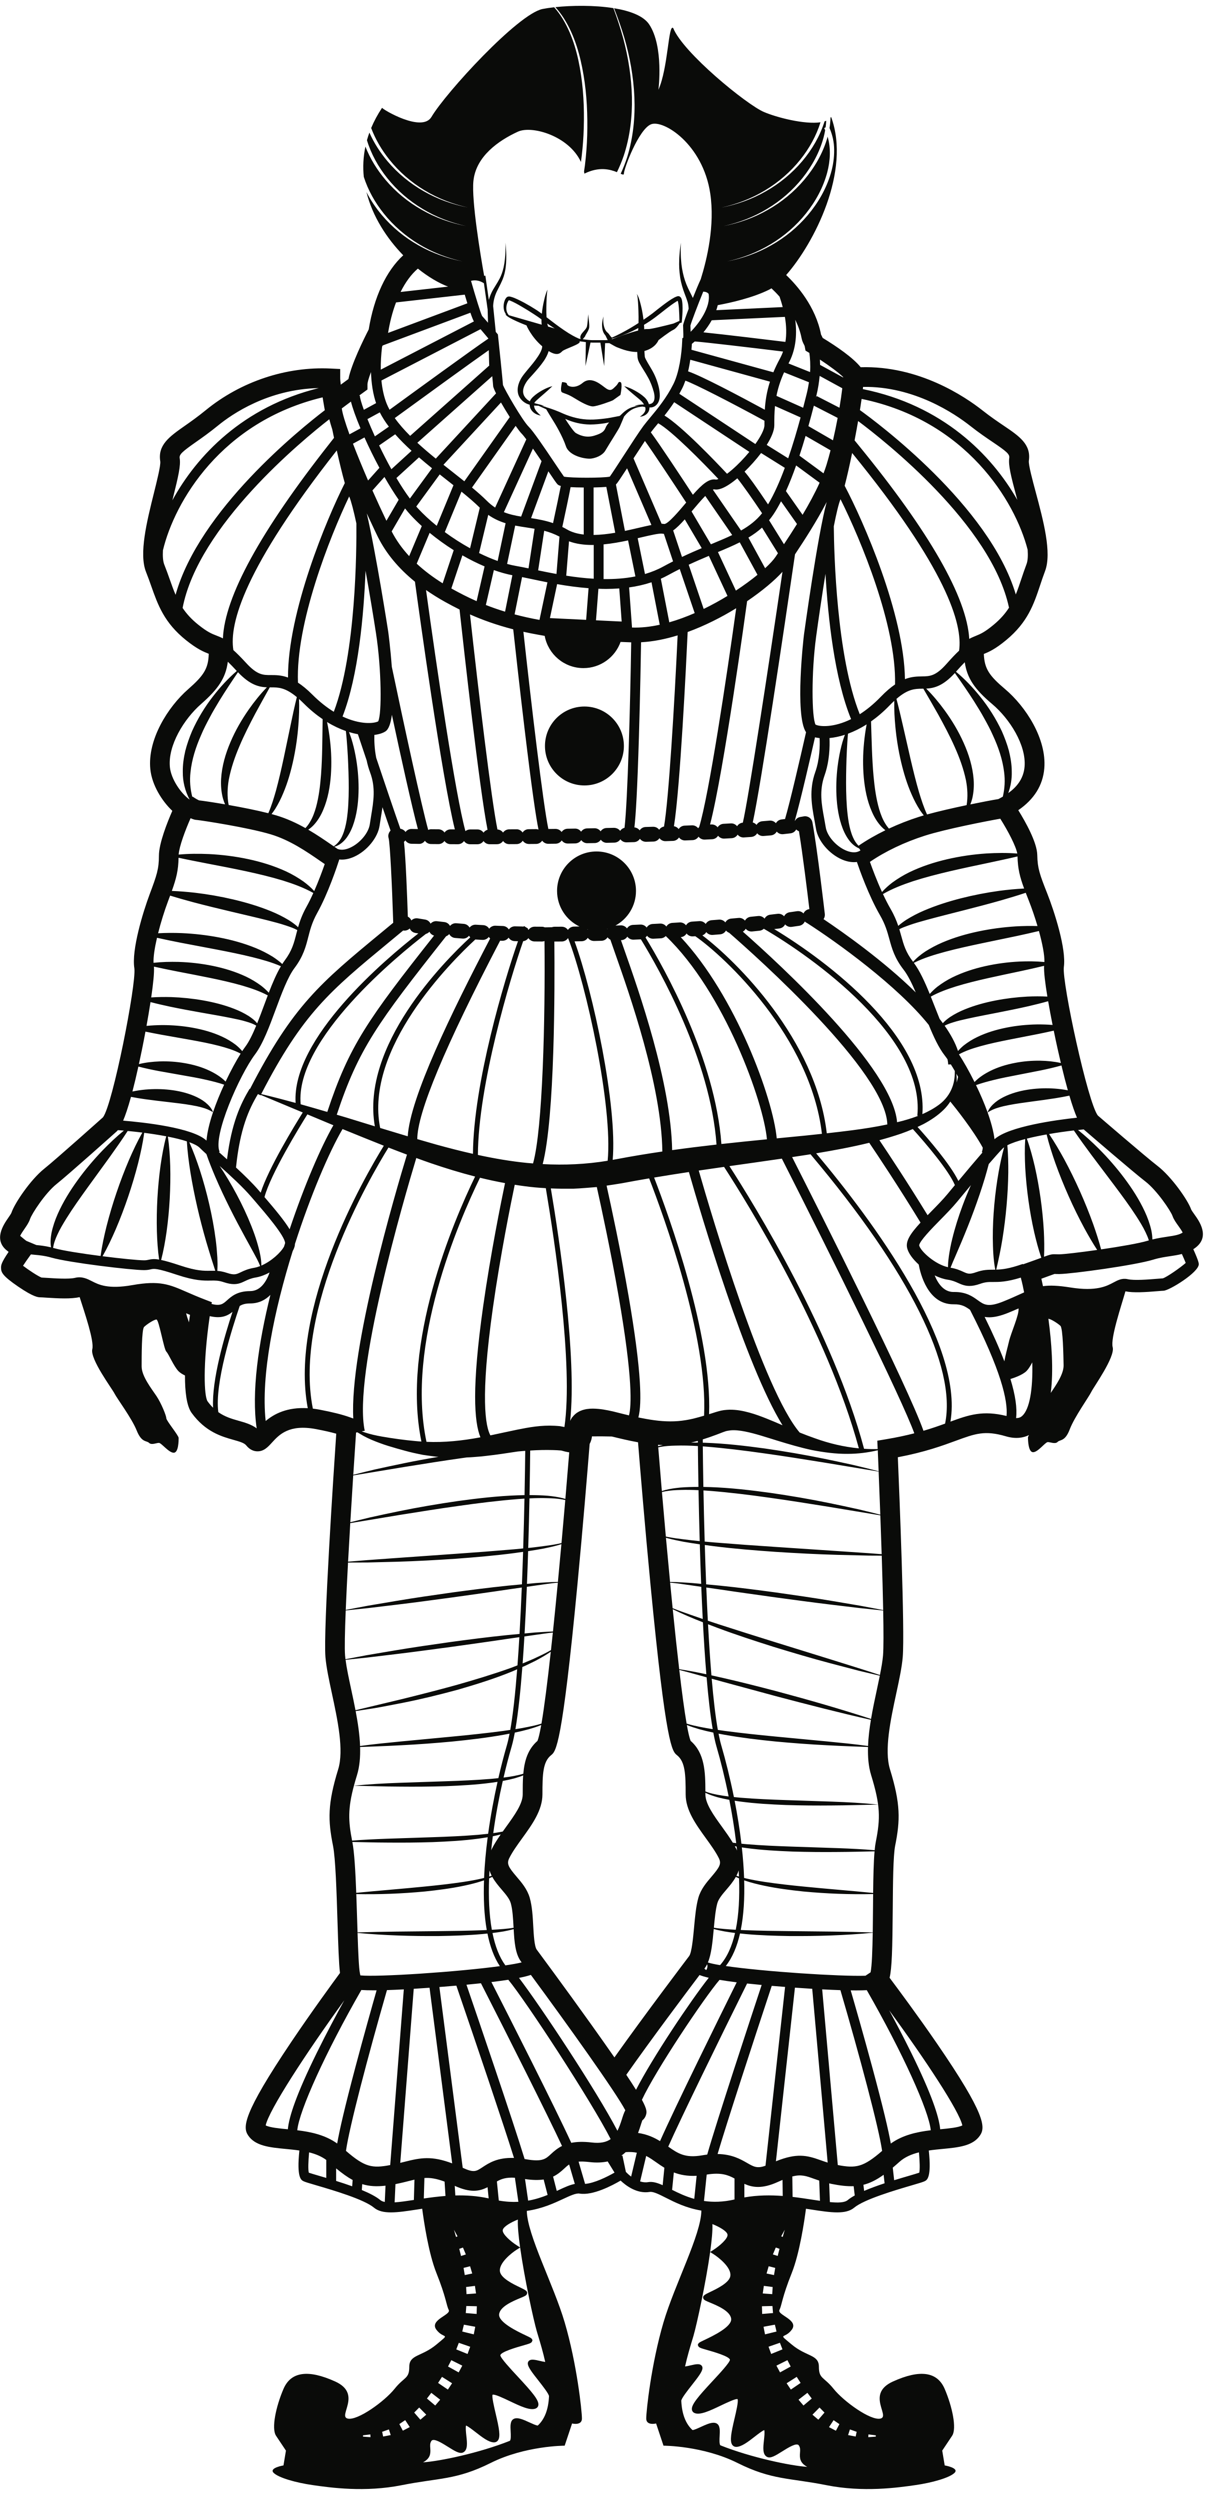
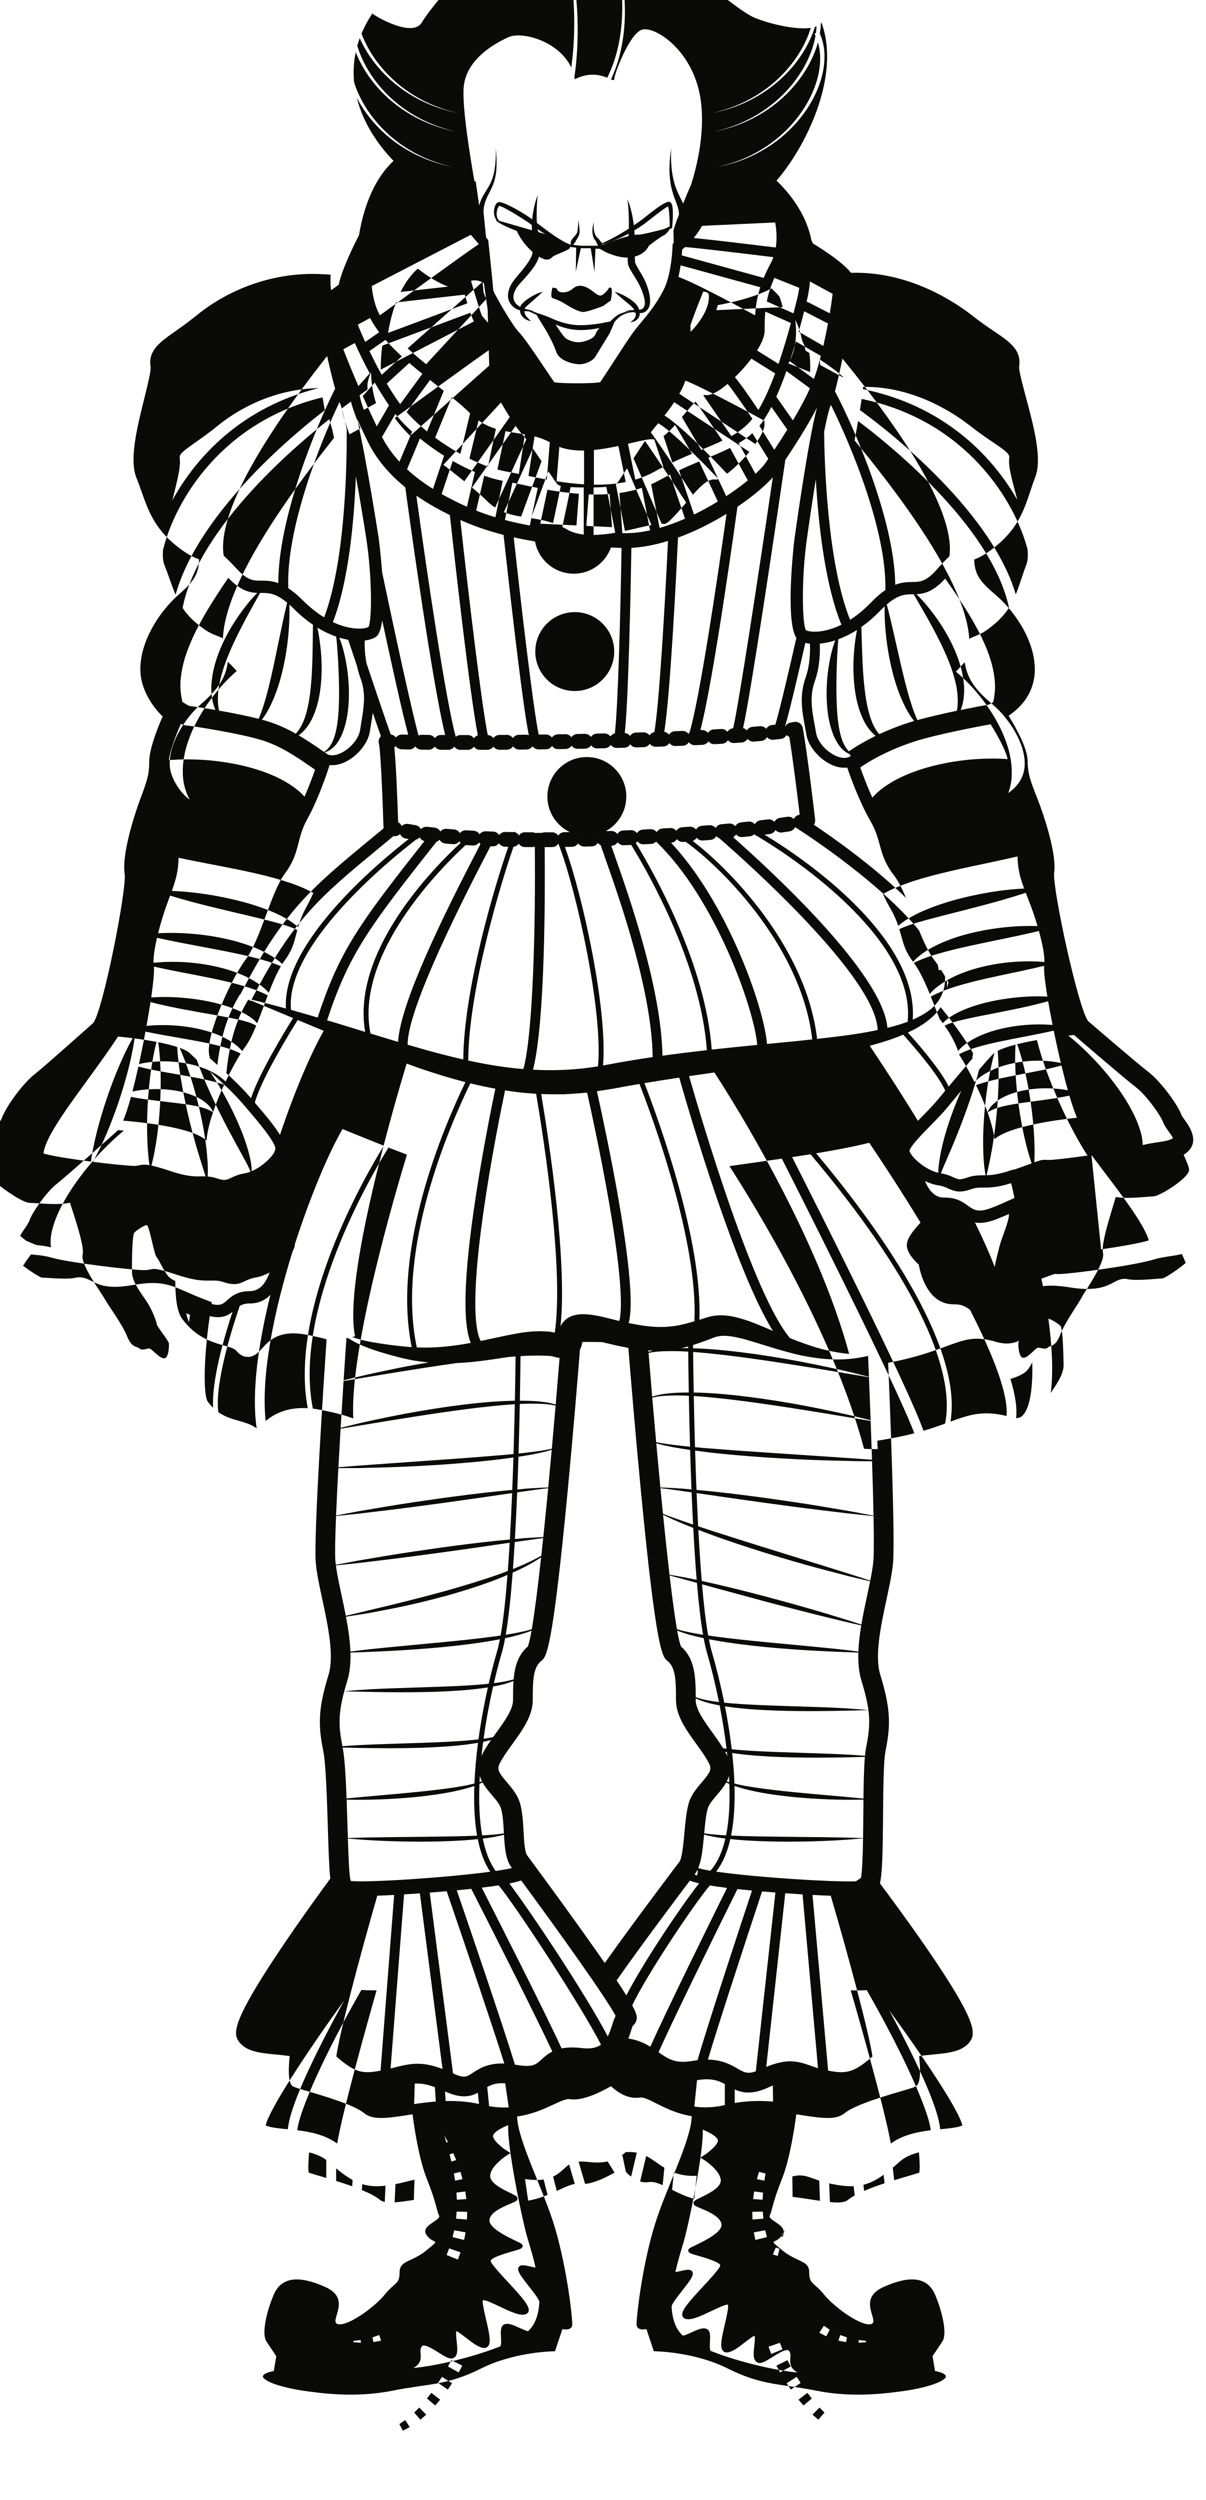
<svg xmlns="http://www.w3.org/2000/svg" version="1.1" viewBox="0 0 275 570">
-   <path d="m269.5 285.92c-0.864 0.224-1.752 0.363-2.664 0.498-1.213 0.179-2.467 0.363-3.868 0.793-4.252 1.296-18.431 3.228-21.375 3.281-0.5 0.01-0.81-6e-3 -1.041-0.018l-0.088-4e-3c-0.197 0.061-0.662 0.231-1.236 0.444-0.451 0.166-1.023 0.375-1.766 0.644 0.135 0.58 0.247 1.108 0.366 1.701 1.576-0.226 3.441-0.152 6.314 0.303 5.881 0.93 8.223-0.322 9.77-1.15 0.961-0.514 1.957-1.045 3.232-0.75 1.496 0.343 4.801 0.066 6.576-0.08 0.619-0.053 1.121-0.094 1.43-0.106 0.898-0.265 4.08-2.486 5.223-3.519-0.19-0.489-0.51-1.233-0.873-2.037m-26.971 25.37c-0.041-2.25-0.151-8.435-0.725-8.988-0.545-0.527-2.107-1.533-2.742-1.621 0.715 5.28 1.217 11.672 0.537 16.924 1.153-1.729 2.967-4.27 2.93-6.315m-7.139-0.656c-0.4 0.746-0.836 1.473-1.277 1.932-0.955 0.99-3.137 1.685-3.707 1.855 1.131 3.705 1.558 6.668 1.291 8.916 0.701 0.012 1.111-0.24 1.394-0.496 1.686-1.531 2.457-6.022 2.299-12.207m-5.875 12.225c0.338-3.465-1.246-10.403-8.326-24.211-0.977-0.701-1.877-1.287-3.662-1.256h-0.133c-5.849 2e-3 -7.539-7.037-7.904-9.072-1.332-1.205-2.34-2.549-2.635-3.744-0.398-1.606 0.766-3.341 3.051-5.816-5.014-8.203-9.608-15.11-11.694-18.194-4.015 0.983-8.064 1.725-12.107 2.402 13.014 15.498 33.621 43.36 30.623 61.176 4.193-1.539 7.393-2.629 12.787-1.285m-18.937 3.373c1.9-0.557 3.496-1.118 4.927-1.639 2.655-12.961-8.162-34.668-30.564-61.265-0.047-0.055-0.08-0.095-0.125-0.146-0.195 0.032-0.393 0.065-0.588 0.097-1.201 0.188-2.402 0.367-3.603 0.547 6.703 13.218 26.38 52.288 29.953 62.406m-2.094 0.574c-2.77-7.719-19.064-40.676-30.203-62.629-3.992 0.586-7.977 1.143-11.953 1.706 5.732 8.891 23.65 37.96 30.701 64.45 1.027 0.068 2.062 0.09 3.103 0.072l-0.084-1.916 1.965-0.328c2.487-0.414 4.612-0.877 6.471-1.355m-5.723 131.56c1.522 2.809 3.315 6.211 5.022 9.68 4.717 9.58 6.347 14.639 6.607 17.443 0.059-6e-3 0.123-0.011 0.182-0.017 1.637-0.157 4.002-0.383 4.867-0.865-0.695-3.254-8.41-14.961-16.678-26.241m9.475 27.35c-0.43-4.461-6.42-17.697-14.586-31.942-0.727 0.038-1.549 0.055-2.463 0.055-0.383 0-0.795-6e-3 -1.203-0.012 0.978 3.375 3.006 10.436 4.918 17.538 2.48 9.195 3.693 14.388 4.225 17.39 2.753-1.98 6.07-2.664 9.109-3.029m-2.695 5.037c-1.672 0.418-3.227 1.07-4.448 2.168-0.531 0.478-1.035 0.912-1.521 1.322l0.322 2.865c1.215-0.375 2.371-0.714 3.365-1.005 0.936-0.276 1.897-0.557 2.352-0.713 0.178-0.701 0.119-2.592-0.07-4.637m-7.832 7.051-0.219-1.936c-1.629 1.162-3.09 1.901-4.61 2.283l0.166 1.391c1.436-0.619 3.055-1.205 4.663-1.738m-6.805 2.777-0.252-2.117c-1.467 0.06-3.074-0.123-5.004-0.51-0.201-0.041-0.379-0.088-0.57-0.131l0.154 4.268c1.883 0.185 3.357 0.139 4.074-0.457 0.426-0.356 0.977-0.707 1.598-1.053m-7.932 1.223-0.168-4.614c-0.459-0.152-0.894-0.302-1.279-0.441-1.709-0.615-2.828-1.012-4.854-0.504l0.059 4.664c1.596 0.186 3.123 0.42 4.545 0.639 0.582 0.09 1.146 0.176 1.697 0.256m-8.025 6.599-0.811 1.495 0.346 0.136 0.465-1.631zm-1.201 4.344-0.846-0.295-0.658 1.576 1.094 0.346 0.41-1.627zm-2.498 22.322 0.605 1.651 2.572-1.043-0.582-1.506-2.595 0.898zm1.798 4.317 0.825 1.539 2.427-1.342-0.746-1.447-2.506 1.25zm2.329 4.015 0.961 1.44 2.228-1.516-0.891-1.383-2.298 1.459zm4.736 2.184-2.024 1.563 1.129 1.328 1.887-1.594-0.992-1.297zm1.152 4.98 1.34 1.145 1.406-1.625-1.134-1.15-1.612 1.63zm-32.002-51.263c1.438 0.724 3.094 1.517 5.049 2.062l0.541-5.267c-2.105 0.119-3.785-0.219-5.197-0.762l-0.393 3.967zm-2.156-1.059 0.393-3.976c-0.657-0.399-1.256-0.817-1.821-1.215-0.795-0.559-1.529-1.074-2.328-1.481l-1.381 5.811c0.575 0.183 1.188 0.266 1.811 0.162 1.045-0.178 2.115 0.152 3.326 0.699m-7.189-1.961 1.296-5.451c-0.732-0.141-1.558-0.195-2.529-0.131-0.316 0.295-0.66 0.576-1.037 0.83l0.285-0.058 0.789 3.746c0.223 0.232 0.643 0.646 1.196 1.064m-3.786-0.912-1.565-2.543c-1.191 0.258-2.57 0.328-4.175 0.139-1.013-0.119-1.806-0.143-2.455-0.096l1.48 5.074c2.076-0.156 4.977-1.578 6.715-2.574m-9.057 2.584-1.293-4.435c-0.397 0.257-0.733 0.57-1.1 0.914-0.769 0.718-1.558 1.375-2.559 1.853l0.838 3.264c0.159-0.072 0.318-0.147 0.473-0.219 1.378-0.641 2.552-1.18 3.641-1.377m-6.203 2.508-0.905-3.525c-1.133 0.175-2.514 0.162-4.246-0.1l0.715 4.928c1.654-0.291 3.122-0.774 4.436-1.303m-31.434 52.932-1.043-1.588-1.328 0.902 0.795 1.504 1.576-0.818zm1.015-3.309 1.406 1.625 1.341-1.145-1.611-1.63-1.136 1.15zm2.906-3.203 1.887 1.594 1.129-1.328-2.023-1.563-0.993 1.297zm2.539-3.557 2.23 1.516 0.96-1.44-2.299-1.459-0.891 1.383zm2.267-3.742 2.427 1.342 0.825-1.539-2.507-1.25-0.745 1.447zm-12.176-37.428c1.265-0.078 2.77-0.3 4.386-0.548l0.138-4.635c-0.358 0.086-0.729 0.179-1.123 0.279-0.874 0.223-1.865 0.473-3.012 0.703-0.068 0.014-0.131 0.024-0.198 0.037l-0.191 4.164zm-3.269-0.521c0.25 0.209 0.598 0.346 1.02 0.433l0.171-3.714c-2.013 0.234-3.686 0.148-5.311-0.356l-0.092 1.346c1.744 0.724 3.26 1.498 4.212 2.291m-10.069-4.363c1.203 0.377 2.451 0.785 3.661 1.222l0.098-1.439c-1.171-0.637-2.39-1.508-3.759-2.647v2.864zm-3.884-1.168c0.507 0.148 1.057 0.308 1.634 0.48v-4.096c-1.125-0.841-2.477-1.375-3.914-1.734-0.19 2.045-0.25 3.936-0.07 4.637 0.453 0.156 1.414 0.437 2.35 0.713m4.121-7.366c0.52-3.004 1.713-8.199 4.148-17.39 1.882-7.104 3.876-14.164 4.84-17.543-0.253 2e-3 -0.502 4e-3 -0.745 4e-3 -1.038 0-1.955-0.024-2.73-0.076-8.18 14.259-14.182 27.519-14.612 31.984 3.038 0.365 6.346 1.047 9.099 3.021m-11.251-3.248c0.258-2.804 1.889-7.863 6.606-17.443 2.202-4.473 4.547-8.84 6.266-11.957-8.751 12.078-17.21 25.074-17.923 28.516 0.863 0.484 3.231 0.71 4.868 0.867 0.06 6e-3 0.123 0.011 0.183 0.017m14.143-162.34 0.781 0.279c-0.878-15.926 9.613-51.555 12.236-60.168-1.409-0.527-2.813-1.067-4.211-1.613-4.307 6.955-21.733 36.918-17.245 59.529 0.507 0.06 1.034 0.14 1.58 0.244 2.952 0.563 5.131 1.111 6.859 1.729m-9.599-2.071c-4.3-22.786 12.82-52.512 17.341-59.847-3.152-1.247-6.282-2.526-9.412-3.798-3.081 5.266-7.299 15.14-10.855 26.202-4e-3 0.17-0.021 0.334-0.057 0.491-0.08 0.353-0.238 0.732-0.451 1.123-4.198 13.447-7.3 28.351-6.164 38.749 1.898-1.596 4.863-3.201 9.598-2.92m-11.65 4.594c-1.205-8.135 0.362-19.275 3.129-30.429-1.131 1.144-2.633 1.951-4.627 1.951-1.114 0-1.804 0.226-2.367 0.578-1.681 4.889-5.773 17.716-4.879 24.209 1.532 1.087 3.119 1.541 4.673 1.978 1.415 0.399 2.863 0.815 4.071 1.713m-9.941-4.695c-0.338-6.375 2.64-16.461 4.432-21.869-0.894 0.709-1.868 1.219-3.319 1.219-0.549 0-1.169-0.076-1.875-0.237-1.616 11.252-1.281 18.211-0.502 19.41 0.413 0.57 0.836 1.057 1.264 1.477m-1.977-24.711 1.691 0.651-0.061 0.392c2.022 0.526 2.625-0.015 3.516-0.814 0.993-0.891 2.353-2.114 5.274-2.114 2.418 0 3.74-2.252 4.439-4.246-1.027 0.553-2.096 0.965-3.13 1.137-1.133 0.19-1.813 0.512-2.468 0.824-0.743 0.354-1.459 0.694-2.509 0.696-0.627 0-1.372-0.123-2.313-0.436-1.214-0.406-1.965-0.393-3.01-0.373-1.58 0.027-3.54 0.064-7.677-1.314-4.642-1.549-5.26-1.413-5.976-1.252-0.363 0.082-0.816 0.183-1.544 0.183-2.825 0-17.023-1.685-21.121-2.855-1.508-0.432-2.679-0.537-3.713-0.633-0.322-0.027-0.64-0.061-0.957-0.098l-0.199 0.274c-0.544 0.744-1.155 1.623-1.605 2.316 1.28 0.975 3.408 2.375 4.22 2.688 0.33 0.011 0.768 0.041 1.328 0.076 1.609 0.107 4.955 0.326 6.316-0.012 1.577-0.396 2.83 0.246 3.834 0.76 1.549 0.793 3.673 1.881 9.256 0.894 6.252-1.101 8.429-0.148 12.386 1.582 1.127 0.493 2.406 1.051 4.023 1.674m-3.292 3.531c-0.307-0.125-0.596-0.246-0.878-0.365 0.138 0.598 0.375 1.315 0.647 2.065 0.078-0.596 0.155-1.166 0.231-1.7m-38.304-17.668c0.254 0.213 0.765 0.643 0.99 0.797l2.292 0.955c0.904 0.082 2.005 0.2 3.338 0.524-0.193-1.065-0.09-2.209 0.1-3.264 0.312-1.504 0.808-2.95 1.418-4.33 1.222-2.764 2.806-5.307 4.541-7.713 1.739-2.406 3.649-4.668 5.692-6.8 1.539-1.584 3.135-3.114 4.856-4.514-0.468-0.041-0.923-0.076-1.36-0.107-0.184 0.222-0.336 0.355-0.458 0.454-0.854 0.764-10.784 9.641-13.549 11.852-2.559 2.046-5.62 6.749-6.021 7.955-0.268 0.802-0.77 1.529-1.301 2.299-0.283 0.411-0.765 1.108-0.957 1.545 0.123 0.101 0.265 0.219 0.419 0.347m23.063-26.616c4.597 0.378 15.927 1.591 19.005 4.556 0.155-1.916 0.711-4.159 1.492-6.478-0.805-0.506-1.601-0.824-2.436-1.055-0.83-0.24-1.676-0.412-2.531-0.555-1.706-0.295-3.444-0.489-5.197-0.698-1.755-0.202-3.526-0.404-5.313-0.654-1.071-0.154-2.146-0.324-3.231-0.536-0.699 2.535-1.293 4.25-1.789 5.42m2.116-6.642c0.98-0.21 1.966-0.351 2.955-0.444 1.853-0.162 3.72-0.149 5.584 0.063 1.86 0.217 3.728 0.625 5.513 1.373 0.887 0.378 1.759 0.838 2.538 1.452 0.754 0.613 1.467 1.355 1.796 2.261 0.709-2.097 1.597-4.251 2.529-6.267-1.371-0.461-2.708-0.788-4.062-1.098-1.772-0.412-3.574-0.715-5.383-1.034l-5.477-0.973c-1.532-0.293-3.071-0.611-4.634-1.027-0.488 2.216-0.941 4.097-1.359 5.694m1.48-6.251c1.544-0.381 3.112-0.551 4.677-0.613 1.934-0.066 3.875 0.062 5.796 0.4 1.917 0.333 3.825 0.857 5.626 1.715 1.319 0.633 2.625 1.429 3.666 2.48 1.195-2.516 2.431-4.772 3.433-6.374-1.591-0.843-3.264-1.327-4.962-1.778-2.127-0.553-4.306-0.96-6.498-1.36l-6.637-1.173c-1.199-0.224-2.4-0.449-3.609-0.703-0.282 1.516-0.555 2.917-0.789 4.071-0.243 1.19-0.476 2.294-0.703 3.335m1.731-8.711c1.185-0.121 2.374-0.174 3.561-0.187 2.321 0 4.643 0.185 6.945 0.6 2.298 0.416 4.586 1.043 6.753 2.05 1.084 0.499 2.124 1.118 3.085 1.847 0.536 0.433 1.044 0.916 1.483 1.446 0.244-0.371 0.47-0.699 0.673-0.969 0.888-1.183 1.72-2.915 2.52-4.849-0.704-0.423-1.471-0.679-2.26-0.909-1.107-0.344-2.26-0.57-3.407-0.807-2.299-0.466-4.63-0.855-6.964-1.272-2.335-0.415-4.678-0.843-7.026-1.335-1.482-0.318-2.964-0.654-4.448-1.045-0.276 1.788-0.595 3.658-0.915 5.43m1.074-6.489c1.52-0.106 3.037-0.123 4.552-0.082 2.428 0.085 4.851 0.329 7.253 0.753 2.401 0.425 4.789 1.019 7.105 1.921 1.158 0.446 2.288 0.998 3.362 1.675 0.525 0.361 1.044 0.737 1.499 1.194 0.138 0.141 0.268 0.291 0.391 0.445 0.534-1.325 1.057-2.73 1.572-4.12 0.277-0.75 0.558-1.503 0.841-2.251-1.859-0.989-3.795-1.632-5.76-2.22-2.408-0.694-4.864-1.242-7.343-1.755-2.478-0.511-4.979-0.984-7.497-1.472-1.776-0.353-3.557-0.705-5.352-1.112 0.103 1.336-0.181 3.998-0.623 7.024m0.531-7.893c1.891-0.214 3.792-0.253 5.687-0.209 2.619 0.083 5.236 0.378 7.821 0.907 2.583 0.531 5.143 1.304 7.568 2.445 1.211 0.576 2.373 1.273 3.458 2.074 0.62 0.485 1.213 1.016 1.743 1.598 0.859-2.228 1.763-4.346 2.767-6.033-2.113-0.922-4.285-1.508-6.479-2.065-2.687-0.666-5.411-1.208-8.149-1.737l-8.255-1.568c-1.787-0.354-3.576-0.715-5.373-1.12-0.535 2.318-0.855 4.394-0.788 5.708m1.036-6.738c1.797-0.106 3.592-0.106 5.384-0.038 2.856 0.132 5.706 0.452 8.527 0.994 2.819 0.541 5.618 1.298 8.31 2.399 1.345 0.55 2.652 1.214 3.899 1.978 0.773 0.5 1.521 1.056 2.199 1.681 0.177-0.276 0.355-0.549 0.539-0.794 1.68-2.239 2.126-3.992 2.644-6.023 0.077-0.3 0.157-0.609 0.241-0.925-0.799-0.438-1.673-0.728-2.542-1.022-1.362-0.461-2.766-0.819-4.168-1.18-2.81-0.711-5.649-1.358-8.489-2.032-2.84-0.671-5.685-1.362-8.527-2.114-1.759-0.475-3.517-0.967-5.271-1.511-0.148 0.398-0.302 0.811-0.467 1.254-0.844 2.246-1.662 4.879-2.279 7.333m3.134-9.653c1.773 0.068 3.538 0.215 5.295 0.412 2.945 0.351 5.869 0.862 8.762 1.542 2.891 0.683 5.757 1.534 8.54 2.671 1.393 0.566 2.753 1.243 4.06 2.029 0.644 0.409 1.277 0.851 1.857 1.359 0.092 0.086 0.183 0.178 0.273 0.269 0.391-1.361 0.924-2.873 1.895-4.623 0.555-0.996 1.085-2.087 1.582-3.195-2.247-1.259-4.602-2.097-6.994-2.848-2.771-0.837-5.593-1.507-8.443-2.121-2.852-0.608-5.728-1.165-8.623-1.717-2.213-0.435-4.435-0.857-6.671-1.343-0.045 2.828-0.506 4.687-1.533 7.565m4.062-20.819c-1.035-1.909-1.594-4.131-1.562-6.338-0.031-1.609 0.213-3.205 0.564-4.757 0.389-1.544 0.924-3.038 1.532-4.49 1.292-2.875 2.919-5.562 4.831-8.01 1.612-2.079 3.396-4.022 5.381-5.737-0.813-0.886-1.476-1.565-2.044-2.107-0.464 3.668-2.167 6.208-6.089 9.639-3.909 3.421-7.61 9.464-7.117 14.395 0.275 2.751 2.536 6.024 4.504 7.405m6.094-37.41c0.462 0.18 0.94 0.367 1.492 0.647 0.395-9.499 8.56-24.42 24.358-44.48 0.362-0.46 0.712-0.903 0.976-1.244-0.133-0.634-0.264-1.265-0.39-1.888-0.268-0.837-0.501-1.627-0.688-2.351-6.143 4.778-29.836 24.259-33.446 43.019 0.874 1.308 1.998 2.568 3.579 3.833 2.097 1.678 3.079 2.06 4.119 2.464m-9.301-9.289c5.349-19.275 28.484-37.86 34.024-42.089l-0.242-1.395c-0.098-0.572-0.18-1.072-0.256-1.538-23.144 5.552-33.775 23.848-36.409 34.877-0.073 1.346 2e-3 2.491 0.311 3.266 0.475 1.185 0.869 2.303 1.251 3.383 0.437 1.237 0.847 2.393 1.321 3.496m-0.735-21.54c5.583-10.216 16.127-21.338 33.39-25.593-11.519 0.229-19.796 5.937-22.954 8.52-1.941 1.588-3.679 2.811-5.077 3.792-3.075 2.161-3.83 2.817-3.69 3.659 0.279 1.674-0.324 4.226-1.506 8.965-0.052 0.213-0.108 0.436-0.163 0.657m38.636-20.96c0.14 1.156 0.789 3.274 1.747 5.913l2.515-1.366c-1.05-2.496-1.822-4.654-2.174-6.103-0.839 0.617-1.605 1.187-2.088 1.556m3.942-2.917h0.182c0 0.487 0.329 1.648 0.904 3.234l2.786-1.517c-0.69-2.06-1.075-4.444-1.157-7.089-0.493 1.307-0.803 2.339-0.803 2.834v1.147l-0.927 0.674c-0.299 0.217-0.634 0.461-0.985 0.717m5.244-11.151c-0.223 1.842-0.321 3.589-0.297 5.228l21.234-10.992c-0.154-0.265-0.394-0.803-0.799-1.986l-20.001 7.467c-0.046 0.093-0.092 0.188-0.137 0.283m1.369-3.145 18.075-6.748c-0.178-0.578-0.376-1.233-0.596-1.978l-15.666 1.773c-0.79 2.082-1.405 4.424-1.813 6.953m2.852-9.336 10.828-1.225c-2.104-0.787-4.506-2.197-6.887-4.104-1.506 1.287-2.838 3.102-3.941 5.329m16.061-2.535c1.075 3.753 2.177 7.329 2.531 8.018 0.271 0.286 0.791 0.885 1.341 1.531l-0.083-3.013-0.85-5.987c-0.556-0.369-1.639-0.894-2.939-0.549m4.047 15.807c-3.834 2.684-13.978 10.04-21.433 15.476 0.97 1.365 2.166 2.721 3.505 4.057l18.084-16.071-0.06 5e-3 -0.096-3.467zm2.781 11.929-13.114 14.199c0.762 0.607 1.525 1.206 2.272 1.796 0.85 0.669 1.682 1.326 2.489 1.971l10.361-14.646c-0.688-1.079-1.392-2.243-2.008-3.32m3.344 5.328-9.948 14.06c1.257 1.042 2.399 2.045 3.353 2.996 0.632 0.635 1.272 1.146 1.92 1.573l7.11-15.557c-0.441-0.589-0.81-1.048-1.06-1.298-0.317-0.318-0.808-0.963-1.375-1.774m3.946 5.178-6.625 14.495c1.257 0.504 2.56 0.784 3.932 1.011l4.659-12.63c-0.642-0.954-1.324-1.953-1.966-2.876m3.516 5.181-3.94 10.676c1.629 0.251 3.293 0.551 5.008 1.138 0.637-2.963 1.427-6.707 1.77-8.477-0.501-0.129-0.651-0.272-0.769-0.392-0.241-0.24-0.733-0.956-2.069-2.945m5.069 3.609c-0.349 1.883-1.146 5.639-1.887 9.079 0.361 0.178 0.725 0.369 1.093 0.584 1.085 0.633 2.382 0.984 3.79 1.143v-10.722c-1.248-8e-3 -2.228-0.038-2.996-0.084m5.246 0.075v10.83c1.614-0.024 3.296-0.223 4.934-0.503l-2.03-10.455c-0.702 0.061-1.643 0.107-2.904 0.128m5.09-0.674 2.055 10.58c1.142-0.239 2.232-0.492 3.218-0.723 1.1-0.258 2.03-0.472 2.819-0.628l-5.551-12.919c-1.656 2.546-2.211 3.362-2.475 3.624-0.019 0.022-0.041 0.044-0.066 0.066m4.014-5.96 6.406 14.911c0.217 4e-3 0.422 0.019 0.603 0.054h0.014c0.865 0 3.43-3.044 4.811-4.684 0.058-0.07 0.115-0.136 0.173-0.205-3.082-4.713-7.498-11.379-9.404-14.048-0.775 1.163-1.701 2.587-2.603 3.972m3.951-5.927c1.957 2.619 7.271 10.695 9.584 14.226 2.136-2.417 3.715-3.772 5.287-3.458 0.078 0.01 0.262-0.026 0.535-0.133-3.613-3.84-10.699-11.044-13.732-12.714-0.026 0.029-0.053 0.062-0.077 0.092-0.562 0.676-1.095 1.314-1.517 1.877-0.026 0.033-0.053 0.073-0.08 0.11m3.109-3.838c4.01 2.47 11.705 10.542 14.264 13.279 0.342-0.257 0.709-0.545 1.127-0.906 1.406-1.215 2.781-2.653 3.959-4.084l-17.139-11.328c-0.734 1.12-1.486 2.126-2.211 3.039m3.385-4.959 17.336 11.457c1.254-1.772 2.07-3.369 2.07-4.289 0-0.337 0-0.677 2e-3 -1.023-7.601-4.132-15.873-8.388-18.027-9.139-0.213 0.614-0.451 1.209-0.727 1.759-0.213 0.426-0.431 0.836-0.654 1.235m2.531-15.555c2e-3 0.052 4e-3 0.13 8e-3 0.231 0.012 0.266 0.023 0.676 0.037 1.192 1.932-1.924 4.619-5.662 4.098-8.658-0.229-0.286-0.614-0.477-1.221-0.5-1.197 2.924-2.754 7.011-2.922 7.735m6.231-4.654c-0.088 0.385-0.203 0.765-0.334 1.144l15.15-0.702c-0.203-0.771-0.445-1.565-0.725-2.377-0.689-0.78-1.33-1.42-1.845-1.899-0.164 0.103-0.326 0.198-0.479 0.275-3.795 1.898-8.869 3.026-11.767 3.559m17.67 3.334c0.492 3.829-0.016 7.162-1.539 9.957 0 1e-3 0 3e-3 -2e-3 3e-3l4.923 1.965c0.102-1.681 6e-3 -3.109-0.164-4.368-4e-3 -1e-3 -6e-3 -2e-3 -7e-3 -4e-3l-0.872-0.521-0.187-0.997c-0.016-0.087-0.057-0.172-0.17-0.392-0.172-0.335-0.41-0.793-0.531-1.422-0.293-1.513-0.815-2.924-1.451-4.221m5.625 9.069c0.023 0.389 0.035 0.798 0.041 1.22l5.265 2.871c0-0.032 2e-3 -0.066 4e-3 -0.097-1.014-0.981-3.027-2.494-5.31-3.994m9.843 6.236c-0.013 0.158-0.031 0.329-0.05 0.503 18.142 3.669 29.31 14.893 35.224 25.271-0.06-0.221-0.121-0.444-0.178-0.655-1.263-4.717-1.912-7.257-1.662-8.935 0.125-0.844-0.642-1.487-3.756-3.593-1.416-0.956-3.177-2.147-5.146-3.7-3.555-2.806-12.842-9.075-24.432-8.891m37.526 37.125c-2.866-11.108-14.053-29.497-37.858-34.384-0.109 0.786-0.24 1.644-0.384 2.552 3.705 2.66 29.529 21.783 35.541 42.031 0.453-1.111 0.841-2.275 1.257-3.52 0.364-1.086 0.737-2.211 1.19-3.404 0.295-0.78 0.349-1.928 0.254-3.275m-4.252 13.22c-3.987-18.898-28.508-38.161-34.406-42.561-0.247 1.424-0.52 2.914-0.805 4.406 0.269 0.336 0.627 0.772 0.998 1.226 16.154 19.773 24.584 34.546 25.15 44.035 0.569-0.306 1.078-0.515 1.528-0.698 1.009-0.411 1.962-0.8 4.027-2.513 1.557-1.293 2.658-2.572 3.508-3.895m-10.086 12.435c-0.543 0.546-1.195 1.244-2.004 2.158 2.016 1.68 3.834 3.59 5.482 5.64 1.957 2.413 3.629 5.071 4.975 7.921 0.633 1.442 1.195 2.926 1.611 4.462 0.379 1.545 0.653 3.138 0.651 4.746 0.052 1.668-0.231 3.35-0.799 4.907 1.785-1.27 3.482-3.141 3.721-6.027 0.404-4.936-3.403-10.913-7.374-14.264-3.99-3.365-5.736-5.876-6.263-9.543m12.025 44.278c-2.291 0.544-4.564 1.019-6.832 1.506-2.885 0.604-5.75 1.212-8.59 1.872-2.838 0.665-5.648 1.385-8.404 2.272-2.348 0.784-4.656 1.653-6.855 2.925 0.546 1.174 1.132 2.338 1.744 3.391 0.828 1.432 1.353 2.704 1.746 3.868 0.566-0.509 1.181-0.957 1.81-1.372 1.293-0.809 2.639-1.51 4.022-2.102 2.764-1.186 5.613-2.088 8.492-2.823 2.879-0.731 5.795-1.294 8.73-1.699 1.874-0.243 3.754-0.432 5.647-0.524-0.988-2.681-1.438-4.514-1.51-7.314m1.877 8.286c-1.849 0.617-3.705 1.173-5.562 1.71-2.827 0.802-5.659 1.544-8.489 2.265-2.826 0.726-5.652 1.423-8.449 2.185-1.396 0.386-2.793 0.768-4.146 1.254-0.743 0.265-1.485 0.531-2.18 0.885 0.16 0.531 0.303 1.041 0.436 1.53 0.55 2.001 1.027 3.734 2.707 5.914 0.798-0.903 1.763-1.667 2.765-2.341 1.235-0.787 2.529-1.474 3.863-2.048 2.672-1.15 5.458-1.956 8.268-2.547 2.811-0.592 5.654-0.963 8.508-1.147 1.65-0.092 3.305-0.127 4.961-0.076-0.586-1.992-1.281-4.024-1.987-5.808-0.253-0.64-0.484-1.226-0.695-1.776m3.006 8.715c-1.668 0.402-3.328 0.768-4.986 1.128l-8.229 1.715c-2.726 0.578-5.439 1.17-8.115 1.883-2.445 0.667-4.863 1.369-7.19 2.539 1.338 1.783 2.514 4.354 3.624 7.09 0.519-0.592 1.101-1.133 1.714-1.63 1.071-0.819 2.219-1.537 3.418-2.135 2.407-1.184 4.952-2.004 7.526-2.58 2.574-0.574 5.185-0.917 7.802-1.047 1.895-0.079 3.793-0.072 5.69 0.108 0.053-1.572-0.469-4.222-1.254-7.071m1.178 7.941c-1.787 0.439-3.563 0.822-5.33 1.208-2.51 0.532-5.002 1.05-7.471 1.605-2.469 0.558-4.914 1.15-7.311 1.887-1.953 0.622-3.877 1.301-5.72 2.321 0.299 0.745 0.593 1.493 0.884 2.239 0.372 0.947 0.745 1.901 1.124 2.833 0.257 0.331 0.501 0.66 0.742 0.989 0.052-0.062 0.105-0.126 0.162-0.185 0.445-0.465 0.957-0.85 1.476-1.22 1.061-0.697 2.182-1.27 3.332-1.736 2.299-0.942 4.676-1.58 7.069-2.047 2.394-0.466 4.812-0.755 7.24-0.883 1.512-0.068 3.029-0.078 4.553 1e-3 -0.498-3.019-0.828-5.675-0.75-7.012m0.927 8.067c-1.478 0.417-2.953 0.781-4.429 1.126-2.338 0.533-4.674 1.004-7.002 1.46-2.326 0.459-4.649 0.889-6.94 1.395-1.142 0.258-2.291 0.506-3.39 0.868-0.639 0.199-1.258 0.425-1.844 0.73 1.381 1.972 2.441 3.916 3.051 5.777 0.392-0.461 0.84-0.882 1.301-1.27 0.949-0.745 1.978-1.383 3.052-1.902 2.151-1.045 4.426-1.712 6.715-2.169 2.293-0.457 4.613-0.684 6.932-0.725 1.189-8e-3 2.377 0.023 3.564 0.123-0.351-1.765-0.703-3.629-1.01-5.413m1.274 6.713c-1.203 0.276-2.402 0.524-3.596 0.768l-6.615 1.292c-2.184 0.439-4.355 0.885-6.473 1.476-1.687 0.481-3.347 0.994-4.922 1.863 2e-3 8e-3 6e-3 0.018 8e-3 0.027 1.028 1.582 2.297 3.806 3.532 6.288 1.021-1.069 2.312-1.889 3.623-2.546 1.783-0.888 3.681-1.446 5.593-1.814 1.914-0.373 3.852-0.534 5.785-0.504 1.569 0.034 3.137 0.176 4.69 0.529-0.246-1.036-0.5-2.137-0.762-3.322-0.256-1.149-0.554-2.546-0.863-4.057m1.756 7.934c-1.557 0.443-3.088 0.79-4.615 1.11l-5.459 1.071c-1.803 0.351-3.6 0.686-5.364 1.129-1.349 0.334-2.679 0.685-4.043 1.171 0.969 2 1.895 4.137 2.641 6.222 0.312-0.913 1.012-1.667 1.756-2.293 0.769-0.629 1.631-1.105 2.512-1.497 1.771-0.781 3.632-1.222 5.488-1.473 1.859-0.245 3.726-0.291 5.582-0.163 0.99 0.075 1.978 0.199 2.963 0.391-0.448-1.589-0.934-3.462-1.461-5.668m1.81 6.885c-1.082 0.229-2.156 0.42-3.222 0.593-1.784 0.283-3.549 0.516-5.299 0.748-1.75 0.242-3.486 0.465-5.186 0.792-0.851 0.16-1.695 0.346-2.519 0.601-0.832 0.245-1.621 0.577-2.418 1.099 0.771 2.164 1.347 4.267 1.572 6.099 3.264-2.939 14.145-4.403 18.799-4.906-0.484-1.145-1.057-2.753-1.727-5.026m7.235 35.052c4.271-0.627 8.709-1.389 10.578-1.959 0.105-0.033 0.203-0.055 0.308-0.086-0.195-0.637-0.457-1.25-0.748-1.852-0.597-1.276-1.359-2.481-2.125-3.679-1.546-2.389-3.261-4.697-4.988-7.006l-5.23-6.944c-1.356-1.834-2.711-3.677-4.012-5.591-1.793 0.21-3.74 0.484-5.654 0.814 1.261 1.858 2.377 3.781 3.443 5.725 1.295 2.398 2.488 4.839 3.598 7.32 1.107 2.48 2.127 5.001 3.045 7.566 0.656 1.869 1.275 3.756 1.785 5.692m-13.018 1.683c1.404-0.513 1.76-0.613 2.707-0.568 0.166 8e-3 0.389 0.018 0.746 0.014 1.151-0.022 4.758-0.442 8.666-1-1.045-1.606-1.994-3.256-2.906-4.922-1.295-2.396-2.49-4.838-3.594-7.32-1.105-2.482-2.123-5.002-3.041-7.568-0.75-2.137-1.445-4.297-1.992-6.525-1.576 0.282-3.113 0.6-4.506 0.95 0.756 2.097 1.319 4.221 1.817 6.356 0.545 2.424 0.984 4.863 1.328 7.315 0.343 2.454 0.592 4.92 0.732 7.402 0.094 1.945 0.141 3.896 0.043 5.866m-4.029 1.456c1.57-0.553 2.646-0.948 3.408-1.227-0.656-1.914-1.162-3.848-1.613-5.79-0.547-2.424-0.985-4.864-1.326-7.317-0.34-2.452-0.588-4.919-0.727-7.4-0.105-2.174-0.148-4.358-2e-3 -6.567-1.656 0.431-3.078 0.909-4.072 1.424 0.185 2.084 0.222 4.152 0.211 6.216-0.033 2.545-0.174 5.081-0.397 7.607-0.222 2.528-0.537 5.044-0.937 7.554-0.379 2.334-0.856 4.642-1.414 6.978 1.318-0.031 2.968-0.205 6.07-1.299l0.033 0.092 0.766-0.271zm-20.91 2.791c0.759 1.855 2.076 3.785 4.287 3.785 0.086 0 0.174-2e-3 0.258-2e-3 2.685 0 4.132 1.043 5.296 1.883 1.411 1.015 2.342 1.687 5.862 0.259 1.568-0.634 2.775-1.181 3.84-1.666 0.298-0.134 0.58-0.261 0.853-0.384v-2e-3c-0.224-1.172-0.387-1.954-0.754-3.368-3.222 1.002-4.935 1.004-6.342 1.002-1.001-0.013-1.748 0-2.908 0.411-0.994 0.349-1.779 0.49-2.459 0.49-0.978 0-1.738-0.291-2.578-0.672-0.642-0.293-1.308-0.594-2.406-0.758-0.938-0.139-1.949-0.488-2.949-0.978m-3.528-6.832c0.354 1.396 3.725 4.361 6.565 4.962 6e-3 -0.183 0.015-0.365 0.017-0.552 8e-3 -0.682 0.12-1.33 0.19-1.996 0.201-1.313 0.439-2.618 0.762-3.893 0.619-2.56 1.416-5.055 2.324-7.506 0.594-1.61 1.244-3.197 1.941-4.765-1.18 1.414-2.285 2.754-3.158 3.81-1.117 1.352-2.531 2.793-3.898 4.185-1.762 1.795-4.711 4.799-4.743 5.755m-9.068-23.991c2.215 3.29 6.41 9.636 10.986 17.101 0.266-0.27 0.534-0.548 0.817-0.835 1.326-1.351 2.697-2.748 3.738-4.007 0.49-0.594 1.059-1.281 1.668-2.017-1.383-3.331-6.643-9.532-9.594-12.787-0.875 0.38-1.762 0.729-2.654 1.04-1.643 0.56-3.299 1.054-4.961 1.505m-6.246-2.261c2.709-0.352 5.4-0.773 8.049-1.334-0.297-11.916-29.733-38.184-36.063-43.696-0.283-0.11-0.537-0.286-0.722-0.522-0.264 0.482-0.758 0.825-1.344 0.873l-1.688 0.135c-0.59 0.043-1.131-0.216-1.466-0.649-0.194 0.346-0.508 0.613-0.889 0.754 7.676 5.791 25.887 23.751 28.369 45.123 1.924-0.212 3.842-0.437 5.754-0.684m-19.404 2.054c-0.743-8.476-9.709-33.574-23.069-46.344-0.287 0.301-0.681 0.499-1.131 0.523l-1.689 0.088c-0.584 0.03-1.123-0.244-1.449-0.686-0.09 0.153-0.213 0.283-0.346 0.4 4.365 7.154 15.896 27.703 17.305 47.094 3.463-0.383 6.924-0.736 10.379-1.075m20.961 70.467c-7.206-26.689-25.395-55.934-30.737-64.175-1.926 0.273-3.851 0.552-5.771 0.835 3.09 10.761 14.75 50.037 23.017 59.736 1.172 0.471 2.346 0.918 3.532 1.328 3.203 1.158 6.535 1.942 9.959 2.276m4.892 15.121c-0.141-3.784-0.275-7.213-0.383-9.825l-12.617-2.091c-4.49-0.711-8.973-1.444-13.471-2.063-4.494-0.64-9-1.193-13.515-1.557-0.164-0.011-0.326-0.021-0.489-0.033 0.018 1.854 0.057 5.11 0.133 9.242 0.534 8e-3 1.063 0.022 1.594 0.04 4.57 0.162 9.107 0.687 13.623 1.306 4.512 0.653 9.008 1.414 13.469 2.33 2.23 0.459 4.459 0.93 6.681 1.428 1.661 0.4 3.321 0.801 4.975 1.223m0.313 9.007c-0.098-3.015-0.204-6.029-0.309-8.853l-11.814-1.957c-4.491-0.713-8.973-1.443-13.471-2.063-4.494-0.642-9-1.193-13.516-1.556-0.51-0.041-1.019-0.076-1.529-0.108 0.066 3.43 0.156 7.411 0.281 11.664 0.733 0.067 1.465 0.139 2.199 0.2 4.692 0.379 9.389 0.722 14.088 1.027l14.106 0.943 7.054 0.481c0.971 0.08 1.942 0.15 2.911 0.222m0.341 12.745c-0.07-3.741-0.191-8.063-0.33-12.403-0.98-4e-3 -1.963-0.011-2.945-0.015l-7.074-0.17c-4.717-0.129-9.428-0.379-14.137-0.68-4.707-0.33-9.414-0.705-14.101-1.291-0.698-0.088-1.393-0.186-2.088-0.279 0.088 2.902 0.189 5.92 0.312 8.97 1.051 0.1 2.102 0.19 3.152 0.297 4.286 0.438 8.553 0.989 12.817 1.567 4.262 0.601 8.521 1.215 12.765 1.927l6.366 1.079c1.756 0.334 3.511 0.652 5.263 0.998m2e-3 0.103c-1.783-0.176-3.562-0.377-5.345-0.558l-6.409-0.768c-4.271-0.51-8.533-1.096-12.794-1.668-4.258-0.602-8.52-1.18-12.772-1.822-1.004-0.151-2.012-0.287-3.016-0.432 0.104 2.524 0.221 5.063 0.35 7.57 0.85 0.286 1.697 0.567 2.549 0.844 4.26 1.371 8.523 2.723 12.797 4.051l12.83 3.98c3.691 1.159 7.387 2.297 11.066 3.506 0.334-1.67 0.6-3.203 0.707-4.469 0.137-1.656 0.129-5.464 0.037-10.234m-4.039 83.27 1.16-0.774c0.305-1.373 0.43-5.162 0.493-9.023-6.338 0.601-12.7 0.799-19.063 0.748-3.291-0.053-6.582-0.154-9.871-0.451-0.441-0.039-0.885-0.09-1.326-0.137-0.672 2.947-1.723 5.488-3.246 7.422 8.617 1.265 26.054 2.406 31.853 2.215m-20.584 66.617-1.488-0.375-0.482 1.654 1.697 0.354 0.273-1.633zm0.297 14.51c-0.111-0.524-0.248-1.043-0.373-1.565l-2.582 0.477c0.111 0.576 0.211 1.156 0.336 1.73l2.619-0.642zm1.955-78.577c-1.068-0.08-2.082-0.162-3.039-0.242-4.408 13.315-10.285 31.338-12.351 38.338 3.275 0.059 5.228 1.178 6.75 2.053 1.486 0.853 2.275 1.303 4.173 0.617l4.467-40.766zm-17.088 60.432 0.739-0.467c1.414-0.898 3.414-2.642 3.216-3.527-0.177-0.793-1.908-1.754-3.441-2.365 0.074 1.396-0.141 3.691-0.514 6.359m5.555-16.75c-1.467-0.805-3.094-1.422-6.34-0.893l-0.619 6.016c2.022 0.297 4.32 0.27 6.959-0.338v-4.785zm8.609 26.369 0.09-1.629-2.011-0.254-0.243 1.727 2.164 0.156zm-2.351 2.758 0.049 1.758 2.472-0.203-0.127-1.61-2.394 0.055zm3.668-28.361c-1.83 0.845-3.311 1.162-4.561 1.162-1.222 0-2.222-0.305-3.115-0.711v3.096c3.008-0.532 5.965-0.543 8.746-0.331l-0.047-3.666c-0.322 0.137-0.658 0.282-1.023 0.45m-17.295-6.051c0.396-0.07 0.775-0.123 1.144-0.168 2.248-7.854 9.854-30.93 12.418-38.674-1.201-0.111-2.306-0.223-3.322-0.332-6.404 12.912-15.105 30.713-17.982 37.195 2.213 1.555 3.857 2.663 7.742 1.979m-17.307-18.358c0.903 1.346 1.627 2.467 2.219 3.418 3.732-7.293 12.451-20.316 16.584-25.544-0.984-0.229-1.645-0.44-2.096-0.625-3.033 4.015-11.078 14.734-16.707 22.751m14.336-27.078c0.592-0.789 0.914-4.279 1.125-6.588 0.219-2.388 0.446-4.857 0.975-6.705 0.56-1.959 1.847-3.464 2.986-4.795 1.914-2.238 2.311-2.974 1.664-4.267-0.72-1.443-1.799-2.934-2.937-4.51-2.268-3.135-4.612-6.375-4.612-9.996 0-4.561-0.095-7.432-1.968-8.93-1.116-0.892-2.5-2.002-6.016-38.539-1.316-13.674-2.436-27.312-2.877-32.812-2.055-0.367-4.047-0.848-5.967-1.317-1.63-0.046-3.212-0.048-4.537-0.027-0.044 0.41-0.129 0.971-0.526 1.717-0.492 6.164-1.551 19.084-2.782 32.029-3.515 36.947-4.902 38.057-6.017 38.949-1.873 1.498-1.967 4.369-1.967 8.93 0 3.621-2.344 6.861-4.612 9.996-1.139 1.576-2.215 3.067-2.937 4.51-0.648 1.293-0.252 2.029 1.664 4.269 1.137 1.329 2.426 2.836 2.985 4.793 0.557 1.946 0.683 4.235 0.803 6.448 0.107 1.966 0.255 4.662 0.803 5.392 0.069 0.094 6.372 8.588 12.52 17.203 2.036 2.854 3.749 5.284 5.187 7.36 7.051-9.944 16.938-22.969 17.043-23.11m-16.357 39.842c0.394-0.769 0.711-1.662 1.021-2.644 0.227-0.727 0.451-1.436 0.772-2.041-2.178-4.112-12.925-19.176-21.531-30.858-0.61 0.205-1.475 0.434-2.706 0.68 4.959 6.527 17.598 25.584 22.444 34.863m-5.869 2.668c2.003 0.235 3.351-0.076 4.326-0.775-4.416-8.68-19.352-31.524-23.34-36.33-1.088 0.17-2.365 0.347-3.852 0.527 3.994 7.842 14.309 28.166 18.214 36.656 1.227-0.246 2.728-0.304 4.652-0.078m-30.879 47.18 2.572 1.043 0.605-1.651-2.595-0.898-0.582 1.506zm-0.522-27.274 0.466 1.631 0.346-0.136-0.812-1.495zm-6.879-7.14c1.56-0.229 3.219-0.444 4.941-0.574l-0.208-3.276c-1.921-0.707-3.291-0.906-4.594-0.818l-0.139 4.668zm-5.37-8.119c0.346-0.084 0.686-0.17 1.016-0.254 3.639-0.924 6.148-1.391 10.823 0.369l-5.164-40.045c-1.2 0.088-2.409 0.168-3.603 0.242l-3.072 39.688zm25.935-1.125c-2.538-8.088-8.581-25.967-13.149-39.287-0.923 0.078-1.881 0.16-2.901 0.24-0.319 0.025-0.64 0.049-0.964 0.074l5.318 41.221c2.541 1.173 3.069 0.822 4.484-0.112 1.49-0.984 3.437-2.265 7.212-2.136m0.657 19.941 0.736 0.467c-0.373-2.668-0.588-4.963-0.513-6.36-1.532 0.612-3.264 1.575-3.44 2.366-0.199 0.888 1.802 2.629 3.217 3.527m0.342-9.936-0.796-5.492c-1.997-0.129-3.138 0.289-4.103 0.85l0.433 4.355c1.611 0.282 3.097 0.36 4.466 0.287m-6.777-0.781-0.255-2.556c-0.924 0.484-1.916 0.818-3.129 0.818-1.191 0-2.596-0.32-4.352-1.123l0.139 2.191c2.454-0.062 5.012 0.1 7.597 0.67m-6.019 30.36 2.622 0.642c0.124-0.574 0.222-1.154 0.334-1.73l-2.583-0.477c-0.124 0.522-0.261 1.041-0.373 1.565m0.817-17.575-0.66-1.576-0.843 0.295 0.409 1.627 1.094-0.346zm1.452 4.344-0.484-1.654-1.488 0.375 0.274 1.633 1.698-0.354zm-1.342 7.408-0.128 1.61 2.474 0.203 0.048-1.758-2.394-0.055zm2.207-2.859-0.244-1.727-2.011 0.254 0.091 1.629 2.164-0.156zm5.438-74.629c-1.336-1.996-2.249-4.539-2.831-7.437-0.396 0.039-0.789 0.087-1.184 0.121-3.287 0.297-6.58 0.398-9.871 0.451-6.195 0.049-12.39-0.141-18.562-0.707 0.139 4.234 0.297 8.076 0.546 9.228l0.099 0.453c4.003 0.399 21.927-0.771 31.803-2.109m-35.146-81.105c-0.199 4.951-0.278 8.724-0.15 10.253 0.023 0.276 0.054 0.567 0.091 0.866 1.619-0.317 3.24-0.612 4.86-0.92l6.365-1.078c4.244-0.713 8.504-1.326 12.766-1.928 4.264-0.578 8.533-1.127 12.817-1.566 0.96-0.098 1.923-0.18 2.882-0.272 0.2-3.471 0.371-7.043 0.516-10.584-1.005 0.145-2.011 0.281-3.015 0.432-4.252 0.642-8.513 1.22-12.772 1.822-4.262 0.572-8.524 1.158-12.795 1.668l-6.409 0.768c-1.719 0.175-3.436 0.369-5.156 0.539m0.526-10.92c-0.21 3.906-0.391 7.593-0.521 10.798 1.69-0.332 3.382-0.638 5.073-0.96l6.365-1.079c4.244-0.712 8.503-1.326 12.764-1.927 4.265-0.578 8.534-1.129 12.817-1.567 1.05-0.107 2.102-0.197 3.153-0.297 0.101-2.505 0.187-4.99 0.266-7.408-0.653 0.094-1.304 0.192-1.955 0.278-4.447 0.585-8.913 0.962-13.378 1.294-4.469 0.301-8.94 0.553-13.415 0.684l-6.714 0.17c-1.486 4e-3 -2.97 0.016-4.455 0.014m0.51-8.987c-0.176 2.965-0.345 5.928-0.499 8.784 1.473-0.12 2.947-0.231 4.419-0.358l6.693-0.482 13.38-0.946c4.459-0.306 8.915-0.652 13.365-1.033 0.691-0.06 1.382-0.131 2.071-0.199 0.126-4.074 0.221-7.938 0.292-11.356-0.497 0.032-0.995 0.067-1.491 0.106-4.517 0.363-9.022 0.916-13.517 1.557-4.497 0.621-8.981 1.351-13.471 2.062l-11.242 1.865zm0.672-10.875c-0.219 3.42-0.444 7.039-0.66 10.666 1.462-0.367 2.928-0.72 4.395-1.074 2.222-0.498 4.449-0.969 6.681-1.43 4.462-0.914 8.955-1.677 13.469-2.328 4.517-0.619 9.054-1.144 13.624-1.306 0.518-0.018 1.037-0.032 1.557-0.039 0.086-4.303 0.133-7.832 0.159-10.094-0.15 0.012-0.297 0.019-0.446 0.031-0.429 0.035-0.859 0.08-1.287 0.117-2.348 0.356-4.758 0.735-7.208 1.004-0.673 0.086-1.355 0.155-2.041 0.199-0.685 0.049-1.363 0.123-2.056 0.139l-0.274 0.01c-0.217 0.029-0.432 0.057-0.65 0.088-4.497 0.621-8.983 1.351-13.472 2.064l-11.791 1.953zm-1.556-81.597c2.165 0.665 4.326 1.331 6.487 1.994-3.211-18.37 15.647-37.46 21.756-43.091-0.112-0.11-0.211-0.23-0.288-0.366-0.337 0.435-0.867 0.703-1.469 0.653-0.572-0.045-1.139-0.092-1.699-0.141-0.591-0.052-1.084-0.403-1.343-0.892-0.187 0.227-0.434 0.398-0.709 0.505-15.68 19.825-19.971 25.706-24.932 40.688 0.733 0.218 1.466 0.432 2.197 0.65m-12.943 25.468c3.343-9.973 7.112-18.726 9.977-23.718l-5.931-2.477c-1.752 2.804-8.404 13.654-9.778 18.857 2.521 2.933 4.535 5.367 5.732 7.338m-6.455 8.28c2.241-0.959 4.43-2.945 5.177-4.336 0.081-0.259 0.163-0.519 0.246-0.779-0.039-1.647-4.591-6.933-6.826-9.527l-0.879-1.019c-1.897-2.215-4.718-4.804-7.224-7.053 0.321 0.479 0.638 0.959 0.949 1.444 1.401 2.216 2.687 4.498 3.86 6.841 1.171 2.344 2.229 4.751 3.116 7.238 0.444 1.246 0.816 2.521 1.138 3.816 0.143 0.653 0.283 1.311 0.366 1.981 0.048 0.461 0.096 0.929 0.077 1.394m-18.85-93.711c2.303-0.218 4.612-0.219 6.915-0.12 2.999 0.15 5.992 0.528 8.947 1.155 2.953 0.632 5.877 1.527 8.654 2.808 1.385 0.65 2.718 1.427 3.971 2.315 0.868 0.646 1.702 1.355 2.421 2.156 0.995-2.26 1.835-4.529 2.4-6.153-0.333-0.228-0.673-0.461-1.028-0.705-3.071-2.119-6.894-4.757-11.285-6.074-5.2-1.56-15.677-3.171-16.867-3.281-0.227-4e-3 -0.649-0.049-1.409-0.395-1.188 2.696-2.595 6.419-2.719 8.294m9.314-35.131c-0.772 1.296-1.558 2.577-2.245 3.906-0.706 1.318-1.395 2.642-1.964 4.011-1.192 2.706-2.105 5.527-2.403 8.421-0.218 1.883-0.076 3.786 0.412 5.658l0.061-0.091c0.794 0.542 1.277 0.78 1.463 0.863 0.958 0.107 3.235 0.442 5.943 0.909-0.191-0.454-0.364-0.918-0.495-1.396-0.37-1.424-0.49-2.914-0.409-4.381 0.172-2.936 1.004-5.767 2.13-8.405 1.125-2.65 2.56-5.135 4.191-7.465 1.25-1.778 2.607-3.482 4.122-5.041-1.781-0.062-3.828-0.514-6.595-3.438-1.457 2.143-2.877 4.28-4.211 6.449m33.055-59.979-2.622 1.422c0.989 2.577 2.185 5.479 3.446 8.393l2.581-2.892c-1.249-2.325-2.411-4.705-3.405-6.923m0.679-4.184c0.486 1.202 1.057 2.533 1.697 3.937l3.188-2.213c-0.815-1.071-1.516-2.158-2.068-3.258l-2.817 1.534zm6.324 3.465-3.659 2.54c0.857 1.788 1.801 3.632 2.794 5.422l4.598-4.2c-1.345-1.228-2.607-2.483-3.733-3.762m13.29 11.616c-0.46-0.363-0.925-0.73-1.396-1.101-0.572-0.451-1.154-0.909-1.736-1.371l-5.346 7.322c0.116 0.132 0.233 0.269 0.349 0.395 1.258 1.374 2.726 2.722 4.311 4.007l3.818-9.252zm6.004 5.122-9e-3 -9e-3c-1.131-1.13-2.572-2.357-4.165-3.649l-3.803 9.217c1.839 1.353 3.79 2.6 5.76 3.689l2.217-9.248zm14.688 5.256-1.379 9.03c1.284 0.27 2.686 0.556 4.174 0.825l0.684-8.521c-1.167-0.61-2.33-1.033-3.479-1.334m22.142 1.504c-0.269 0.063-0.551 0.128-0.828 0.193l1.664 8.166c1.461-0.429 2.873-0.991 4.201-1.722 0.752-0.413 1.483-0.794 2.203-1.161l-2.09-6.271c-0.119-5e-3 -0.236-0.018-0.353-0.042-0.66-0.128-2.764 0.361-4.797 0.837m7.264-1.572 2.013 6.043c1.579-0.751 3.079-1.406 4.5-2.009l-3.867-6.565c-0.98 1.099-1.845 1.961-2.646 2.531m4.519-4.706c-0.107 0.13-0.213 0.253-0.32 0.379l4.41 7.483c0.014-6e-3 0.027-0.012 0.041-0.018 1.754-0.729 3.356-1.395 4.811-2.09l-6.143-8.917c-0.976 1.002-2.057 2.284-2.799 3.163m11.762-8.704c0.986 1.128 2.57 3.317 5.355 7.469 1.397-2.335 2.682-5.268 3.821-8.339l-5.404-3.374c-1.141 1.506-2.473 2.983-3.772 4.244m5.055-6.095 4.892 3.056c1.121-3.257 2.075-6.541 2.828-9.322l-5.837-2.605c-0.153 1.561-0.155 3.007-0.155 4.384 0 1.241-0.685 2.828-1.728 4.487m-16.407-23.588c-0.23 0.202-0.455 0.389-0.658 0.542-0.021 0.372-0.054 0.834-0.099 1.355l18.673 5.135c0.409-0.986 0.893-2.013 1.481-3.094 0.285-0.521 0.529-1.068 0.728-1.637-7.498-0.916-17.738-2.125-20.125-2.301m20.547-5.604-16.681 0.773c-0.563 1.003-1.221 1.934-1.893 2.756 4.817 0.49 15.143 1.741 18.695 2.176 0.274-1.727 0.235-3.628-0.121-5.705m5.489 14.905-5.67-2.262c-0.883 1.955-1.416 3.726-1.739 5.365l6.082 2.714c0.309-1.185 0.567-2.219 0.772-3.039 0.25-0.995 0.42-1.907 0.555-2.778m7.601 1.368-5.164-2.817c-0.127 1.432-0.367 3.005-0.808 4.772-0.01 0.042-0.022 0.086-0.034 0.127l0.16-0.311 5.2 2.672c0.277-1.648 0.498-3.169 0.646-4.443m9.057 114.86c0.689-0.782 1.482-1.482 2.31-2.122 1.237-0.909 2.555-1.711 3.93-2.384 2.754-1.332 5.66-2.278 8.6-2.962 2.945-0.68 5.931-1.114 8.927-1.317 2.354-0.143 4.717-0.177 7.077 0.014-0.299-1.66-2.038-5.027-3.875-7.943-3.057 0.534-12.553 2.386-17.168 3.861-4.682 1.496-9.014 3.563-12.557 5.981 0.539 1.523 1.535 4.194 2.756 6.872m7.693 22.897c-0.887-2.077-1.805-3.942-2.773-5.188-2.065-2.651-2.664-4.842-3.244-6.959-0.454-1.658-0.924-3.373-2.147-5.482-2.57-4.435-4.695-10.458-5.26-12.119-0.218 0.028-0.441 0.047-0.67 0.047-0.855 0-1.765-0.197-2.697-0.593-2.953-1.259-5.515-4.27-5.955-7.007-0.101-0.628-0.219-1.256-0.334-1.887-0.631-3.422-1.285-6.962 0.162-11.041 1.041-2.933 1.072-6.088 0.994-7.764-0.377-0.039-0.728-0.095-1.05-0.171-0.903 3.988-3.321 14.542-4.604 19.003 0.014 0.013 0.027 0.025 0.041 0.038 0.236-0.451 0.672-0.793 1.213-0.882 0.277-0.045 0.543-0.092 0.797-0.138 0-1e-3 2e-3 0 2e-3 -1e-3l2e-3 -1e-3c0.299-0.055 0.593-0.02 0.861 0.076 0.039 0.013 0.08 0.022 0.117 0.039 0.012 4e-3 0.024 0.013 0.035 0.019 0.381 0.177 0.692 0.491 0.854 0.894 0.029 0.072 0.047 0.149 0.066 0.226 8e-3 0.034 0.022 0.064 0.03 0.099v1e-3 4e-3c1.123 6.171 2.759 20.322 2.83 20.921 4e-3 0.024 0 0.049 0 0.073 6e-3 0.058 6e-3 0.113 4e-3 0.169s-4e-3 0.112-0.014 0.167c-6e-3 0.054-0.016 0.106-0.029 0.159-0.012 0.055-0.024 0.108-0.043 0.161-0.018 0.051-0.037 0.098-0.059 0.147-0.023 0.05-0.045 0.099-0.074 0.148-0.026 0.045-0.053 0.087-0.084 0.13 4.494 3.018 13.75 9.547 21.029 16.712m2.971 7.412c-7.127-8.916-20.998-18.905-27.731-23.216-0.144-0.066-0.275-0.15-0.396-0.254-6e-3 -4e-3 -0.014-9e-3 -0.02-0.013v-3e-3c-0.039-0.035-0.086-0.062-0.121-0.101-0.226 0.507-0.699 0.892-1.289 0.983-0.535 0.08-1.101 0.162-1.695 0.244-0.586 0.082-1.145-0.153-1.506-0.569-0.242 0.495-0.723 0.862-1.31 0.933-0.381 0.047-0.782 0.094-1.18 0.14 12.029 7.268 35.099 24.564 33.793 42.191 1.361-0.595 2.654-1.304 3.826-2.177 1.357-1.013 2.42-2.382 3.002-3.99 0.434-1.15 0.58-2.401 0.56-3.674-0.304-0.53-0.607-1.032-0.9-1.499l-0.6 0.025c-0.015-0.382-0.076-0.777-0.158-1.179-0.23-0.334-0.455-0.644-0.67-0.92-1.334-1.711-2.502-4.23-3.605-6.921m6.351 13.135c0.129-0.424 0.241-0.86 0.329-1.303-0.131-0.242-0.262-0.479-0.391-0.711 0.08 0.663 0.107 1.337 0.062 2.014m-48.746-34.407c8.735 7.705 34.203 31.161 35.17 43.453 0.045-0.011 0.092-0.021 0.137-0.032 1.607-0.371 3.166-0.86 4.691-1.426l-0.212-0.021c1.777-17.902-24.006-36.251-35.006-42.634-0.258 0.237-0.582 0.406-0.959 0.445l-1.686 0.173c-0.586 0.058-1.135-0.191-1.48-0.618-0.149 0.277-0.379 0.501-0.655 0.66m-94.76 41.106c4.981-15.071 9.233-21.078 24.347-40.209-0.468-0.137-0.85-0.454-1.053-0.877-0.214 0.242-0.497 0.409-0.812 0.498-6.105 4.698-29.911 24.04-28.551 38.843 2.029 0.566 4.05 1.152 6.069 1.745m14.077-38.696c-13.474 11.129-19.667 16.246-29.14 34.621 2.626 0.627 5.238 1.305 7.84 2.02-0.931-14.758 20.541-32.835 27.994-38.644-0.234-0.039-0.473-0.075-0.7-0.114-0.591-0.104-1.055-0.505-1.27-1.021-0.378 0.38-0.929 0.565-1.493 0.463-1.118 0.927-2.204 1.826-3.231 2.675m-8.899-21.536c2.247-1.005 4.232-3.366 4.52-5.376 0.092-0.646 0.199-1.292 0.307-1.941 0.546-3.286 1.061-6.391-0.248-9.879-0.34-0.908-0.592-1.83-0.781-2.729-0.869-2.593-1.598-4.776-1.996-5.965-0.647-0.115-1.326-0.279-2.03-0.494 0.207 0.509 0.385 1.025 0.557 1.543 0.373 1.219 0.681 2.453 0.912 3.701 0.483 2.494 0.722 5.032 0.723 7.585-0.015 2.549-0.246 5.136-1.009 7.643-0.376 1.25-0.91 2.48-1.687 3.572-0.7 0.97-1.702 1.817-2.836 2.107 0.258 0.177 0.51 0.346 0.755 0.512 0.963 0.361 2.033 0.07 2.813-0.279m-9.515-4.12c1.947 1.135 3.708 2.342 5.281 3.428 0.183 0.126 0.358 0.246 0.534 0.367 0.956-0.66 1.6-1.566 2.013-2.57 0.469-1.078 0.73-2.245 0.933-3.422 0.367-2.367 0.458-4.802 0.468-7.243 7e-3 -2.443-0.089-4.9-0.21-7.366-0.076-1.232-0.142-2.468-0.253-3.702-0.039-0.62-0.106-1.235-0.178-1.851-4e-3 -0.047-0.015-0.093-0.02-0.14-1.36-0.474-2.799-1.143-4.282-2.051 0.294 1.381 0.515 2.777 0.674 4.179 0.311 2.62 0.385 5.273 0.2 7.931-0.204 2.649-0.657 5.336-1.726 7.863-0.519 1.261-1.228 2.476-2.174 3.498-0.38 0.401-0.804 0.767-1.26 1.079m-8.369-3.564c0.386 0.104 0.755 0.209 1.102 0.312 2.415 0.725 4.615 1.757 6.623 2.884 0.395-0.426 0.741-0.888 1.027-1.382 0.641-1.05 1.06-2.22 1.395-3.413 0.649-2.397 0.946-4.91 1.139-7.442 0.307-4.146 0.291-8.336 0.359-12.599-1.419-0.962-2.866-2.142-4.309-3.585-0.378-0.377-0.731-0.708-1.071-1.01 0.079 2.003 3e-3 4.002-0.153 5.992-0.2 2.634-0.576 5.254-1.128 7.847-0.557 2.589-1.276 5.163-2.323 7.631-0.512 1.237-1.113 2.444-1.824 3.589-0.262 0.4-0.543 0.794-0.837 1.176m23.001-73.789c1.072 2.417 2.163 4.782 3.191 6.918l2.793-4.791c-1.089-1.57-2.187-3.341-3.244-5.198l-2.74 3.071zm11.251 8.123c-0.913-0.831-1.773-1.68-2.563-2.542-0.412-0.448-0.83-0.945-1.25-1.48l-3.052 5.237c1.017 1.981 2.349 3.862 3.989 5.64l2.876-6.855zm38.03 14.166c-2.498-0.194-4.922-0.534-7.169-0.929l-1.637 7.745 8.255 0.398 0.551-7.214zm3.977 0.169c-0.579 0-1.153-0.021-1.729-0.042l-0.55 7.195 5.855 0.283-0.548-7.552c-1.008 0.074-2.019 0.116-3.028 0.116m14.172-3.152c-0.545 0.3-1.099 0.572-1.666 0.824l1.93 9.939c1.943-0.556 3.887-1.275 5.787-2.105l-3.408-10.041c-0.86 0.43-1.739 0.887-2.643 1.383m4.686-2.369 3.42 10.081c1.894-0.92 3.716-1.929 5.423-2.971l-4.25-9.129c-1.449 0.607-2.982 1.267-4.593 2.019m6.67-2.886 4.09 8.783c1.857-1.22 3.525-2.448 4.925-3.595l-4.045-7.409c-1.529 0.771-3.189 1.479-4.97 2.221m6.945-3.299 3.812 6.983c1.096-1.01 1.916-1.906 2.379-2.6l0.543-0.816-3.625-5.846c-0.949 0.863-1.988 1.606-3.109 2.279m5.719-5.307c-0.321 0.478-0.657 0.921-1.006 1.344l3.394 5.473c0.926-1.396 1.942-2.958 2.969-4.609l-3.635-5.175c-0.554 1.072-1.129 2.075-1.722 2.967m2.842-5.291 3.791 5.401c1.423-2.39 2.793-4.891 3.882-7.314l-5.353-3.935c-0.723 2.047-1.498 4.021-2.32 5.848m3.08-8.082 5.484 4.031c0.248-0.645 0.478-1.283 0.668-1.903 0.322-1.048 0.637-2.178 0.935-3.348l-5.689-3.285c-0.439 1.498-0.906 3.009-1.398 4.505m9.359 9.927c-8e-3 0.022-0.018 0.048-0.025 0.07-0.413 1.009-0.936 3.237-1.504 6.11 0.056 6.119 0.625 29.617 5.918 42.848 1.527-0.974 3.142-2.267 4.793-3.978 1.201-1.246 2.277-2.148 3.254-2.813 0.312-13.453-7.799-32.964-12.436-42.237m17.895 72.424c0.337-0.108 0.705-0.218 1.095-0.332-0.299-0.378-0.588-0.764-0.857-1.161-0.731-1.132-1.354-2.327-1.889-3.555-1.09-2.449-1.855-5.01-2.459-7.588-0.598-2.582-1.019-5.195-1.267-7.825-0.192-1.988-0.303-3.985-0.26-5.99-0.334 0.31-0.682 0.645-1.053 1.03-1.416 1.469-2.842 2.675-4.242 3.664 0.14 4.259 0.201 8.449 0.582 12.587 0.238 2.529 0.58 5.037 1.271 7.422 0.358 1.186 0.797 2.349 1.457 3.387 0.223 0.368 0.487 0.71 0.768 1.041 2.178-1.015 4.475-1.919 6.854-2.68m-7.661 3.059c-0.291-0.226-0.568-0.472-0.826-0.734-0.965-1.004-1.695-2.207-2.236-3.458-1.115-2.506-1.613-5.186-1.865-7.831-0.235-2.654-0.207-5.308 0.056-7.932 0.135-1.405 0.328-2.803 0.598-4.189-1.467 0.934-2.893 1.626-4.242 2.124-6e-3 0.047-0.016 0.094-0.02 0.14-0.058 0.618-0.113 1.235-0.144 1.855-0.088 1.236-0.131 2.474-0.186 3.706-0.076 2.467-0.129 4.925-0.08 7.369 0.055 2.441 0.189 4.873 0.6 7.234 0.222 1.172 0.504 2.335 0.994 3.403 0.295 0.679 0.703 1.304 1.228 1.844 1.867-1.277 3.926-2.463 6.123-3.531m-4.609 6.133-0.432-0.62 0.432 0.62zm-9.334-8.752c0.119 0.648 0.238 1.293 0.342 1.937 0.322 2.005 2.349 4.33 4.615 5.294 0.922 0.393 2.246 0.71 3.305-0.025l-0.313-0.45c-0.904-0.372-1.705-1.083-2.303-1.878-0.796-1.077-1.353-2.299-1.75-3.541-0.808-2.492-1.085-5.075-1.144-7.623-0.045-2.553 0.146-5.095 0.586-7.597 0.209-1.252 0.496-2.492 0.846-3.716 0.162-0.521 0.33-1.04 0.527-1.552-1.26 0.41-2.441 0.646-3.514 0.745 0.084 1.891 0.022 5.288-1.127 8.525-1.246 3.512-0.675 6.605-0.07 9.881m-1.982-21.467c0.976 0.482 4.089 0.721 8.103-1.251-3.789-9.254-5.266-23.138-5.838-33.141-0.857 5.334-1.644 10.729-2.131 14.328-1.115 8.223-1.011 18.41-0.134 20.064m-24.053 22.773 0.301-0.014c0.568-0.024 1.099 0.236 1.423 0.66 0.28-0.457 0.772-0.774 1.348-0.805l1.662-0.094c0.582-0.034 1.098 0.226 1.43 0.647 0.269-0.451 0.746-0.766 1.307-0.813 1.248-5.325 5.695-34.462 9.039-57.2-1.745 1.937-4.58 4.34-8.061 6.699-0.273 2.001-5.377 39.191-8.449 50.92m-8.236 0.393c0.443 0.074 0.82 0.306 1.076 0.65 0.287-0.453 0.783-0.763 1.359-0.785l1.664-0.069c0.574-0.026 1.096 0.243 1.42 0.671 0.064-0.104 0.145-0.198 0.231-0.286 2.232-7.338 6.283-34.275 8.443-49.886-3.361 2.067-7.156 3.997-11.065 5.421-0.353 7.619-1.714 35.451-3.128 44.284m-9.016 0.272c0.506 0.049 0.92 0.295 1.197 0.674 0.291-0.451 0.791-0.756 1.367-0.773l1.67-0.051c0.598-0.011 1.094 0.255 1.41 0.687 0.245-0.382 0.641-0.648 1.106-0.737 1.072-6.103 2.369-27.817 3.107-43.587-2.791 0.858-5.609 1.427-8.338 1.569-0.037 2.323-0.203 11.924-0.49 21.522-0.361 12.043-0.701 17.837-1.029 20.696m-18.006 0.336c0.565-6e-3 1.091 0.275 1.402 0.713 0.298-0.446 0.802-0.743 1.38-0.753l1.664-0.027c0.582-0.023 1.09 0.271 1.402 0.708 0.296-0.447 0.799-0.745 1.376-0.756l1.669-0.032c0.579-0.016 1.092 0.268 1.406 0.706 0.294-0.451 0.798-0.752 1.375-0.765l1.674-0.038c0.564 0.011 1.093 0.264 1.406 0.698 0.226-0.348 0.58-0.603 0.996-0.709 0.719-6.078 1.299-27.963 1.525-42.283-0.019-1e-3 -0.041 0-0.06-1e-3 -0.848-0.036-1.631-0.066-2.361-0.092-1.245 3.478-4.561 5.971-8.466 5.971-4.407 0-8.067-3.169-8.843-7.351-0.429-0.075-0.879-0.154-1.365-0.24-1.217-0.214-2.374-0.447-3.485-0.695 1.733 15.942 4.485 39.278 5.691 44.967l1.614-0.021zm-11.95 0.842c0.302-0.444 0.81-0.736 1.386-0.74l1.671-0.01c0.562-0.034 1.1 0.288 1.405 0.737 0.289-0.453 0.789-0.755 1.373-0.76l0.062-1e-3 1.606-0.016c0.208-5e-3 0.401 0.041 0.584 0.107-0.578-2.795-1.495-8.943-3.171-22.918-1.169-9.748-2.241-19.5-2.593-22.745-3.879-0.997-7.097-2.174-9.857-3.398 1.974 17.997 4.869 42.286 6.261 49.034 0.539 0.04 0.99 0.3 1.273 0.71m-7.509-0.717h1.668c0.576 0 1.085 0.29 1.391 0.732 0.215-0.316 0.538-0.549 0.914-0.66-1.871-9.485-5.394-41.163-6.384-50.217-1.173-0.58-2.265-1.162-3.289-1.73-1.548-0.86-2.996-1.766-4.35-2.709 2.435 17.763 6.705 46.695 8.982 54.973 0.292-0.24 0.661-0.389 1.068-0.389m-20.963-24.64c0.846-1.669 0.768-11.856-0.494-20.058-0.551-3.591-1.435-8.973-2.388-14.291-0.392 10.011-1.619 23.921-5.243 33.242 4.051 1.901 7.16 1.606 8.125 1.107m12.079 24.591 1.665 0.016c0.577 4e-3 1.081 0.298 1.383 0.74 0.305-0.437 0.81-0.721 1.383-0.721h9e-3l0.963 5e-3c-2.965-11.941-8.093-49.096-9.098-56.474-3.736-3.035-6.565-6.438-8.434-10.175-0.037-0.072-1.092-2.242-2.552-5.405 2.149 9.284 4.855 26.721 4.888 26.937 0.012 0.084 0.501 3.685 0.817 8.008 2.749 13.12 6.819 31.893 8.306 37.221 0.212-0.09 0.438-0.149 0.67-0.152m85.484-22.108c-2.629-3.921-0.508-21.993-0.483-22.184 0.033-0.247 3.125-22.812 5.192-30.319-2.256 4.349-5.03 8.637-7.223 11.934-2.611 17.875-7.75 52.479-9.635 61.133 0.34 0.096 0.641 0.286 0.86 0.556 0.267-0.462 0.75-0.79 1.324-0.836 0.564-0.046 1.115-0.092 1.648-0.14 0.574-0.048 1.104 0.188 1.446 0.595 0.257-0.465 0.73-0.802 1.298-0.864 0.274-0.029 0.522-0.06 0.784-0.09 1.113-3.785 3.441-13.801 4.789-19.785m36.474 10.985c-0.543-2.63-1.474-5.185-2.593-7.677-1.104-2.499-2.409-4.928-3.743-7.361-1.101-1.959-2.242-3.913-3.39-5.887-0.096 1e-3 -0.19 4e-3 -0.285 5e-3 -1.647 0.025-3.221 0.058-5.846 2.325 0.547 2.055 1.025 4.106 1.49 6.155l1.731 7.594c0.587 2.519 1.197 5.025 1.916 7.492 0.531 1.733 1.074 3.457 1.839 5.113 2.569-0.708 5.928-1.476 9.02-2.127 0.318-1.889 0.205-3.786-0.139-5.632m-35.935-80.787 5.603 3.237c0.395-1.702 0.756-3.44 1.069-5.112l-5.426-2.788c-0.383 1.491-0.797 3.056-1.246 4.663m-40.883 36.776 0.664 9.148c2.035 0.071 4.164-0.166 6.318-0.637l-1.877-9.683c-1.654 0.55-3.365 0.933-5.105 1.172m-24.408-2.357-1.705 8.503c1.741 0.463 3.626 0.889 5.675 1.262l1.811-8.57c-1.319-0.258-2.557-0.519-3.687-0.759-0.751-0.158-1.451-0.306-2.094-0.436m-6.43-1.598-1.827 7.962c1.347 0.529 2.799 1.041 4.38 1.522l1.666-8.308c-1.337-0.255-2.754-0.651-4.219-1.176m-7.178-3.359-2.519 7.547c0.073 0.041 0.145 0.084 0.218 0.125 1.639 0.909 3.456 1.856 5.544 2.772l1.817-7.92c-1.672-0.712-3.376-1.561-5.06-2.524m-7.467-5.134-2.95 7.033c1.713 1.587 3.685 3.081 5.919 4.475l2.519-7.553c-1.914-1.204-3.766-2.541-5.488-3.955m-7.578-12.501c1.004 1.695 2.04 3.294 3.072 4.686l5.047-6.911c-1.003-0.811-1.998-1.637-2.973-2.477l-5.146 4.702zm-22.446 46.659c0.99 0.647 2.08 1.529 3.304 2.754 1.681 1.68 3.32 2.944 4.864 3.89 5.056-13.327 5.203-36.827 5.149-42.947-0.619-2.861-1.183-5.078-1.612-6.081-9e-3 -0.022-0.019-0.047-0.028-0.069-4.47 9.356-12.229 29.008-11.677 42.453m-6.765 29.772c0.734-1.669 1.248-3.404 1.748-5.147 0.674-2.479 1.24-4.994 1.782-7.524l1.595-7.624c0.426-2.056 0.869-4.115 1.379-6.18-2.668-2.22-4.245-2.222-5.886-2.221h-0.286c-1.112 1.996-2.218 3.97-3.285 5.947-1.29 2.456-2.552 4.908-3.611 7.427-1.074 2.512-1.958 5.083-2.455 7.722-0.315 1.881-0.393 3.812-0.02 5.724 2.976 0.526 6.344 1.19 9.039 1.876m30.119 3.553c0.491 0.069 0.911 0.341 1.172 0.733 0.309-0.433 0.816-0.712 1.402-0.697l1.415 0.024c-1.401-5.203-3.901-16.574-5.93-26.058-0.244 1.872-0.694 3.274-1.449 3.778-0.584 0.389-1.456 0.682-2.544 0.813-0.035 1.2 4e-3 3.158 0.425 5.239 1.866 5.557 4.339 12.887 5.509 16.168m-22.263 64.679-9.572-3.997c-0.017 0.033-0.034 0.064-0.051 0.098l-0.591-0.304c-2.079 3.473-4.113 7.929-5.005 16.754 1.893 1.748 3.777 3.579 5.199 5.238l0.427 0.496c1.776-5.564 7.754-15.345 9.593-18.285m94.349 7.319c-1.382-19.322-13.007-39.875-17.244-46.792l-1.662 0.072c-0.588 0.026-1.115-0.253-1.437-0.694-0.285 0.466-0.791 0.785-1.379 0.807l-0.07 2e-3c0.24 0.697 0.517 1.485 0.8 2.289 3.258 9.25 10.582 30.056 10.875 45.584 3.371-0.47 6.746-0.889 10.117-1.268m-1.699 61.478c0.033-0.01 0.065-0.018 0.096-0.03l0.934-0.297c0.337-0.103 0.56-0.189 1.044-0.318 0.864-0.268 1.729-0.35 2.567-0.383 1.672-0.025 3.174 0.291 4.574 0.67 1.402 0.385 2.705 0.881 3.975 1.385 1.217 0.486 2.398 0.986 3.562 1.5-8.459-13.656-18.605-48.097-21.353-57.745-2.651 0.399-5.293 0.819-7.93 1.26 3.367 8.705 13.221 35.88 12.531 53.958m-1.14 0.339c0.859-18.001-9.244-45.655-12.526-54.11-2.07 0.354-4.136 0.719-6.197 1.111-1.145 0.194-2.325 0.37-3.506 0.546 1.04 4.683 3.248 14.938 5.022 25.214 1.41 8.168 2.271 14.757 2.56 19.581 0.223 3.69 0.121 6.317-0.336 8.065 0.606 0.123 1.209 0.238 1.809 0.341 2.478 0.45 4.89 0.674 7.224 0.485 1.17-0.096 2.338-0.285 3.532-0.569 0.793-0.199 1.601-0.423 2.418-0.664m-1.42 6.133c0-0.144-2e-3 -0.275-2e-3 -0.387-0.514 0.139-1.033 0.268-1.565 0.381 0.524-4e-3 1.047-2e-3 1.567 6e-3m-8.588 0.694c0.201-0.053 0.404-0.096 0.607-0.139-0.369-0.012-0.736-0.027-1.099-0.053 7e-3 0.108 0.015 0.215 0.023 0.324 0.158-0.047 0.315-0.091 0.469-0.132m-20.128-6.356 8e-3 -0.092 0.067-2e-3c0.385-0.519 0.899-0.984 1.39-1.236 0.183-0.111 0.351-0.191 0.507-0.252 0.162-0.066 0.326-0.129 0.491-0.187 0.29-0.081 0.59-0.155 0.867-0.206l0.77-0.089 0.688-0.02c1.757 0.025 3.163 0.328 4.576 0.639l1.971 0.494c0.558 0.142 1.117 0.283 1.674 0.41 0.554-2.045 0.92-8.273-2.373-27.228-1.774-10.209-3.959-20.322-4.962-24.835-1.789 0.136-3.577 0.314-5.368 0.38-1.704 0.022-3.409 2e-3 -5.111-0.065 1.941 11.551 5.977 38.35 4.402 53.027 0.029-0.066 0.051-0.129 0.083-0.197 0.087-0.182 0.197-0.363 0.32-0.541m-5.956-52.349c-1.635-0.09-3.267-0.229-4.884-0.454-0.737-0.094-1.468-0.206-2.199-0.32-0.835 3.986-3.277 16.006-4.983 28.085-2.911 20.591-1.677 27.04-0.569 29.056 2.007-0.414 4.03-0.879 6.116-1.303 2.657-0.535 5.434-1.055 8.563-0.889 0.393 0.03 0.782 0.045 1.177 0.09l1.027 0.199c2.062-14.148-2.259-42.677-4.248-54.464m3.653-56.24c-0.567 4e-3 -1.133 7e-3 -1.697 7e-3h-4e-3 -1e-3c0.101 10.481 0.118 39.945-2.658 50.747 4.959 0.27 9.904 0.047 14.809-0.761 1.208-12.262-4.866-40.08-9.003-50.717-0.013-0.017-0.029-0.03-0.041-0.047-0.298 0.46-0.814 0.766-1.405 0.771m10.375-2.823c0.017-0.027 0.042-0.048 0.06-0.075-0.034 0.01-0.07 0.017-0.103 0.027 0.012 0.017 0.031 0.03 0.043 0.048m-4.493 0.118c0.014-0.02 0.031-0.036 0.045-0.055-0.041-8e-3 -0.08-0.021-0.12-0.031 0.025 0.03 0.054 0.055 0.075 0.086m-1.358 2.648-1.615 0.025c4.196 11.494 9.776 37.474 8.69 49.819 0.357-0.065 0.715-0.121 1.072-0.192 3.41-0.649 6.828-1.209 10.25-1.712-0.195-15.16-7.516-35.949-10.756-45.15-0.474-1.347-0.832-2.364-1.098-3.151-0.254-0.124-0.472-0.309-0.635-0.54-0.289 0.466-0.8 0.781-1.387 0.798l-1.696 0.044c-0.571-3e-3 -1.116-0.277-1.428-0.728-0.293 0.464-0.807 0.775-1.397 0.787m-13.336-0.016c-2.932 8.366-10.251 32.768-10.325 48.737 3.723 0.808 7.456 1.451 11.199 1.822 0.458 0.046 0.917 0.078 1.374 0.116 2.219-7.897 2.793-33.072 2.61-50.707-0.177 0.063-0.364 0.109-0.564 0.109h-9e-3c-0.567-3e-3 -1.132-7e-3 -1.695-0.013-0.59-5e-3 -1.104-0.313-1.403-0.774-0.266 0.389-0.706 0.651-1.187 0.71m-19.752 46.393c2.762 0.761 5.528 1.47 8.297 2.096 0.117-16.085 7.171-39.63 10.27-48.485-0.25-5e-3 -0.501-9e-3 -0.75-0.015-0.589-0.015-1.101-0.33-1.391-0.796-0.316 0.448-0.838 0.728-1.437 0.712-0.166-6e-3 -0.328-0.012-0.492-0.019-12.57 24.092-18.91 39.279-18.892 45.243 1.465 0.429 2.929 0.853 4.395 1.264m10.004 66.728c-1.448-3.498-1.979-11.476 0.614-29.824 1.703-12.045 4.134-24.035 4.992-28.137-1.92-0.35-3.823-0.759-5.706-1.223-4.884 10.026-16.944 37.905-12.2 60.217 4.117 0.18 8.215-0.267 12.3-1.033m19.368 14.051c0.312-3.66 0.607-7.233 0.879-10.623-0.222-0.029-0.41-0.069-0.603-0.11-0.216-0.041-0.426-0.087-0.612-0.142l-0.573-0.156-0.053-0.01c-0.615-0.055-1.234-0.084-1.852-0.1-1.732-0.054-3.471-4e-3 -5.206 0.104-0.023 2.267-0.068 5.826-0.151 10.164 1.389-2e-3 2.78 0.033 4.169 0.146 1.141 0.114 2.282 0.266 3.399 0.553 0.199 0.053 0.4 0.111 0.603 0.174m-0.883 10.062c0.297-3.287 0.585-6.58 0.863-9.806-0.216-0.051-0.431-0.102-0.648-0.139-1.107-0.199-2.239-0.266-3.367-0.293-1.383-0.045-2.766-0.016-4.151 0.049-0.068 3.402-0.159 7.246-0.283 11.307 1.148-0.124 2.294-0.258 3.438-0.415 1.106-0.138 2.21-0.298 3.303-0.515 0.282-0.059 0.564-0.119 0.845-0.188m-0.821 8.866c0.272-2.838 0.538-5.725 0.799-8.614-0.25 0.078-0.502 0.155-0.754 0.227-1.084 0.301-2.182 0.545-3.283 0.769-1.181 0.223-2.363 0.414-3.549 0.594-0.077 2.434-0.164 4.938-0.265 7.465 0.712-0.066 1.422-0.141 2.132-0.201 1.637-0.082 3.279-0.248 4.92-0.24m-1.124 11.298c0.369-3.545 0.742-7.293 1.11-11.136-1.622 0.14-3.233 0.402-4.846 0.627-0.739 0.099-1.479 0.213-2.218 0.318-0.144 3.555-0.314 7.146-0.517 10.639 0.8-0.075 1.599-0.159 2.4-0.225 1.354-0.068 2.713-0.185 4.071-0.223m-0.454 4.243c0.142-1.301 0.285-2.639 0.429-4.006-1.332 0.146-2.659 0.351-3.987 0.535-0.834 0.113-1.666 0.238-2.498 0.357-0.125 2.098-0.259 4.159-0.407 6.147l0.385-0.147c0.986-0.437 2.004-0.82 2.968-1.302 1.056-0.485 2.105-0.998 3.11-1.584m-2.168 16.755c0.639-3.703 1.371-9.498 2.127-16.386-4e-3 4e-3 -9e-3 8e-3 -0.014 0.011-0.912 0.604-1.845 1.174-2.807 1.694-0.95 0.545-1.955 0.971-2.934 1.463l-0.729 0.318c-0.422 5.512-0.943 10.449-1.582 14.172 0.977-0.154 1.954-0.324 2.921-0.522 0.948-0.195 1.898-0.396 2.82-0.685 0.066-0.022 0.133-0.043 0.198-0.065m-4.139 11.43c0.257-2.928 1.008-5.551 3.23-7.486 0.255-0.615 0.543-1.863 0.852-3.615-0.013 5e-3 -0.028 0.011-0.041 0.017-0.91 0.375-1.85 0.66-2.792 0.94-1.055 0.293-2.121 0.543-3.19 0.769-0.234 1.26-0.482 2.365-0.748 3.277-0.628 2.153-1.241 4.504-1.815 6.977 0.799-0.102 1.595-0.217 2.384-0.365 0.713-0.143 1.429-0.293 2.12-0.514m-3.893 12.072c1.848-2.554 3.758-5.195 3.758-7.359 0-1.48 0-2.937 0.101-4.33-0.638 0.264-1.301 0.469-1.962 0.668-0.887 0.236-1.785 0.432-2.685 0.596-0.858 3.783-1.613 7.83-2.171 11.898 0.575-0.08 1.149-0.168 1.719-0.275 0.148-0.03 0.297-0.061 0.446-0.09 0.264-0.371 0.53-0.742 0.794-1.108m-34.189 15.373c0.072 1.954 0.136 3.983 0.198 5.995 0.028 0.916 0.058 1.836 0.087 2.74 2.906-0.088 5.809-0.154 8.71-0.182l9.843-0.109c3.28-0.031 6.557-0.086 9.828-0.201 0.362-0.016 0.721-0.034 1.08-0.049-0.602-3.42-0.764-7.293-0.626-11.332-0.074 0.025-0.143 0.056-0.216 0.08-1.435 0.48-2.902 0.848-4.376 1.154-2.95 0.623-5.937 1.002-8.923 1.315-5.191 0.488-10.397 0.697-15.605 0.589m-0.9-11.886c0.454 2.312 0.703 6.695 0.89 11.599 5.177-0.511 10.349-0.906 15.505-1.423 2.969-0.29 5.934-0.618 8.876-1.057 1.47-0.229 2.937-0.475 4.38-0.82 0.13-0.032 0.258-0.067 0.387-0.098 0.123-3.049 0.416-6.182 0.821-9.281-0.691 0.119-1.382 0.226-2.075 0.32-3.486 0.471-6.992 0.66-10.491 0.799-3.501 0.107-7.001 0.14-10.499 0.101-2.599-0.013-5.196-0.08-7.794-0.14m31.773 1.646c0.573-1.146 1.299-2.267 2.061-3.363-0.597 0.156-1.197 0.291-1.8 0.414-0.142 1.074-0.269 2.148-0.38 3.221 0.041-0.092 0.073-0.18 0.119-0.272m-0.566 6.235c0.188-0.057 0.378-0.11 0.563-0.176-0.196-0.383-0.365-0.783-0.495-1.203-0.027 0.463-0.049 0.922-0.068 1.379m-31.266-8.186c2.611-0.211 5.228-0.332 7.841-0.43l10.472-0.349c3.484-0.119 6.97-0.26 10.434-0.549 0.758-0.068 1.516-0.145 2.273-0.232 0.566-4.127 1.325-8.168 2.145-11.842-0.435 0.068-0.872 0.131-1.309 0.189-3.485 0.473-6.991 0.662-10.492 0.801-3.501 0.107-7 0.141-10.498 0.1-3.484-0.018-6.962-0.135-10.45-0.198-1.384 5.17-1.298 8.004-0.416 12.51m36.069-25.242c0.632-3.57 1.15-8.395 1.572-13.826l-1.09 0.476c-4.039 1.666-8.213 2.953-12.395 4.172-4.205 1.141-8.435 2.184-12.706 3.024-2.14 0.4-4.268 0.851-6.414 1.209-1.41 0.212-2.816 0.435-4.223 0.65 0.509 2.685 0.913 5.394 1.008 7.963 3.119-0.436 6.253-0.735 9.38-1.043l11.628-1.102c3.873-0.369 7.741-0.775 11.59-1.283 0.549-0.074 1.098-0.16 1.65-0.24m-34.948 10.301c-0.268 0.867-0.501 1.672-0.704 2.427 3.472-0.369 6.958-0.543 10.437-0.671l10.471-0.35c3.486-0.119 6.969-0.26 10.435-0.551 0.532-0.047 1.063-0.099 1.593-0.154 0.629-2.746 1.288-5.266 1.919-7.428 0.224-0.766 0.435-1.684 0.637-2.719-0.451 0.088-0.903 0.172-1.354 0.252-3.851 0.69-7.734 1.147-11.618 1.535-3.886 0.366-7.776 0.655-11.671 0.854-1.947 0.109-3.894 0.189-5.842 0.268-1.2 0.037-2.399 0.082-3.597 0.132 0.068 2.295-0.112 4.473-0.706 6.405m37.018-31.446c-0.911 0.131-1.823 0.254-2.732 0.391-4.254 0.643-8.514 1.221-12.773 1.822-4.263 0.572-8.523 1.158-12.795 1.668l-6.408 0.768c-1.642 0.168-3.279 0.349-4.92 0.515 0.246 1.907 0.748 4.248 1.276 6.711 0.335 1.557 0.678 3.164 0.988 4.782l10.485-2.51c4.215-1.037 8.416-2.104 12.592-3.262 4.166-1.185 8.315-2.433 12.389-3.892l1.468-0.563c0.157-2.074 0.299-4.228 0.43-6.43m-1.315 66.26c-2e-3 -0.051-6e-3 -0.101-9e-3 -0.152-0.107-1.965-0.218-3.998-0.636-5.457-0.29-1.016-1.157-2.032-2.077-3.106-0.712-0.832-1.523-1.785-2.131-2.881h-3e-3c-0.238 0.114-0.48 0.215-0.722 0.319-0.163 4.246 1e-3 8.263 0.621 11.736 0.886-0.047 1.773-0.101 2.657-0.182 0.769-0.068 1.54-0.146 2.3-0.277m1.838 7.897c-0.051-0.071-0.105-0.143-0.158-0.211-1.289-1.723-1.5-4.448-1.662-7.369-0.741 0.205-1.492 0.361-2.246 0.507-0.859 0.147-1.72 0.268-2.583 0.371 0.599 2.967 1.553 5.495 2.941 7.379 1.524-0.224 2.793-0.453 3.708-0.677m41.333-77.549c-2.33-0.908-4.643-1.869-6.881-2.987 0.494 4.913 0.992 9.559 1.473 13.678 2.076 0.32 4.137 0.717 6.189 1.158-0.306-3.716-0.562-7.738-0.781-11.849m40.334 12.183c-1.592-0.373-3.178-0.759-4.771-1.134l-6.504-1.702c-4.334-1.15-8.633-2.427-12.92-3.738-4.276-1.357-8.545-2.742-12.748-4.312-0.741-0.282-1.483-0.563-2.223-0.846 0.217 4.053 0.473 8.004 0.775 11.646 1.028 0.227 2.053 0.461 3.079 0.694 3.994 0.918 7.962 1.931 11.921 2.972 7.18 1.922 14.325 3.973 21.397 6.28 0.383-2.285 0.873-4.576 1.346-6.772 0.226-1.06 0.449-2.095 0.648-3.088m-31.705 57.973c0.406 0.02 0.81 0.039 1.219 0.057 3.271 0.115 6.549 0.17 9.828 0.201l9.844 0.109c3.066 0.028 6.134 0.1 9.205 0.196 0.029-1.875 0.045-3.764 0.058-5.397 8e-3 -1.137 0.016-2.26 0.03-3.357-5.307 0.121-10.616-0.086-15.903-0.584-2.986-0.313-5.972-0.692-8.924-1.315-1.474-0.306-2.941-0.674-4.375-1.154-0.068-0.024-0.132-0.051-0.199-0.074 0.113 4.068-0.103 7.935-0.783 11.318m-8.063-31.289v0.371c0 2.164 1.911 4.805 3.758 7.359 0.86 1.19 1.737 2.409 2.494 3.657 0.256 0.035 0.514 0.07 0.774 0.101-0.403-3.359-0.949-6.705-1.57-9.873-0.924-0.168-1.842-0.365-2.754-0.609-0.846-0.256-1.696-0.516-2.496-0.903-0.069-0.033-0.137-0.07-0.206-0.103m-4.226-15.447c0.312 1.752 0.601 3 0.859 3.615 3.207 2.797 3.36 7.017 3.367 11.527 0.108 0.043 0.213 0.09 0.319 0.133 0.81 0.299 1.662 0.473 2.508 0.641 0.82 0.154 1.646 0.275 2.474 0.377-0.857-4.252-1.834-8.157-2.746-11.286-0.266-0.912-0.516-2.017-0.748-3.277-1.07-0.226-2.135-0.476-3.191-0.769-0.942-0.28-1.881-0.565-2.791-0.94-0.018-6e-3 -0.034-0.014-0.051-0.021m4.5-10.873-1.949-0.537c-1.424-0.401-2.848-0.786-4.28-1.151 0.594 5.055 1.162 9.301 1.672 12.233 0.069 0.023 0.137 0.046 0.207 0.068 0.922 0.289 1.873 0.49 2.821 0.685 0.968 0.198 1.943 0.368 2.921 0.522-0.546-3.184-1.007-7.26-1.392-11.82m37.467 9.697c-7.264-1.639-14.463-3.5-21.651-5.395l-11.847-3.211-2.803-0.771c0.389 4.551 0.851 8.58 1.398 11.67 0.551 0.08 1.1 0.166 1.651 0.24 3.849 0.508 7.717 0.914 11.59 1.283l11.627 1.102c3.128 0.308 6.261 0.607 9.38 1.043 0.073-1.93 0.319-3.942 0.655-5.961m0.855 29.723c0.07-0.75 0.156-1.399 0.262-1.92 1.064-5.336 1.06-8.282-1.07-15.209-0.594-1.932-0.776-4.11-0.707-6.405-1.2-0.05-2.397-0.095-3.598-0.132-1.947-0.079-3.897-0.159-5.842-0.268-3.894-0.199-7.785-0.488-11.672-0.854-3.883-0.388-7.765-0.845-11.617-1.535-0.453-0.08-0.902-0.164-1.354-0.252 0.202 1.035 0.413 1.953 0.637 2.719 0.983 3.375 1.996 7.412 2.867 11.736 0.495 0.051 0.991 0.1 1.487 0.145 3.463 0.289 6.949 0.43 10.433 0.549l10.473 0.349c3.492 0.129 6.992 0.305 10.477 0.676-3.5 0.063-6.993 0.18-10.491 0.199-3.496 0.039-6.996 6e-3 -10.498-0.101-3.5-0.139-7.004-0.328-10.492-0.799-0.406-0.055-0.814-0.115-1.223-0.178 0.62 3.174 1.159 6.485 1.549 9.797 0.403 0.041 0.807 0.08 1.211 0.115 3.463 0.289 6.947 0.43 10.434 0.549l10.47 0.35c2.754 0.101 5.512 0.236 8.264 0.469m-29.767 6.322c0.123 0.031 0.246 0.064 0.367 0.094 1.443 0.345 2.912 0.591 4.381 0.82 2.943 0.439 5.908 0.767 8.877 1.057 5.252 0.527 10.519 0.925 15.794 1.453 0.04-3.713 0.114-7.086 0.325-9.489-2.752 0.061-5.502 0.133-8.252 0.149-3.496 0.041-6.996 6e-3 -10.498-0.102-3.5-0.138-7.006-0.328-10.492-0.799-0.34-0.045-0.682-0.097-1.022-0.148 0.26 2.346 0.439 4.684 0.52 6.965m-1.75-0.498c0.189 0.066 0.382 0.119 0.574 0.178-0.02-0.471-0.041-0.94-0.069-1.415-0.13 0.432-0.304 0.842-0.505 1.237m0.037-6.664c-0.135-0.024-0.274-0.045-0.41-0.071 0.123 0.225 0.255 0.448 0.371 0.674 0.052 0.11 0.093 0.213 0.14 0.321-0.033-0.307-0.066-0.616-0.101-0.924m-0.198 18.978c0.705-3.465 0.905-7.492 0.752-11.726-0.244-0.104-0.492-0.207-0.73-0.323h-4e-3c-0.607 1.096-1.418 2.049-2.131 2.881-0.92 1.074-1.789 2.09-2.078 3.106-0.393 1.379-0.602 3.498-0.793 5.586 6e-3 2e-3 0.014 4e-3 0.022 6e-3 0.798 0.144 1.615 0.222 2.427 0.294 0.844 0.077 1.69 0.131 2.535 0.176m-5.011-0.176c-0.282 3.047-0.541 5.745-1.336 7.635 0.627 0.201 1.568 0.405 2.771 0.606 1.623-1.815 2.729-4.34 3.418-7.336-0.818-0.1-1.637-0.217-2.449-0.358-0.807-0.156-1.613-0.32-2.404-0.547m-2.014 8.881c-6e-3 0.01-0.053 0.071-0.129 0.17l0.422 0.315c0.244-0.323 0.34-0.76 0.256-1.166-0.01-0.057-0.031-0.102-0.047-0.153-0.152 0.303-0.314 0.584-0.502 0.834m-0.834-86.904c-0.74-0.105-1.478-0.219-2.219-0.318-1.625-0.225-3.248-0.489-4.884-0.631 0.191 1.97 0.38 3.918 0.574 5.824 1.392 0.555 2.804 1.063 4.222 1.549 0.879 0.314 1.762 0.617 2.643 0.918-0.125-2.436-0.236-4.899-0.336-7.342m-0.338-9.684c-1.264-0.181-2.523-0.375-3.781-0.599-1.162-0.223-2.322-0.467-3.469-0.768-0.156-0.043-0.312-0.088-0.469-0.133 0.305 3.375 0.62 6.76 0.94 10.079 1.654-0.012 3.308 0.154 4.959 0.238 0.711 0.06 1.422 0.135 2.133 0.201-0.123-3.068-0.225-6.104-0.313-9.018m-0.293-12.349c-1.373-0.063-2.746-0.09-4.117-0.047-1.127 0.029-2.258 0.094-3.365 0.293-0.289 0.051-0.574 0.113-0.858 0.187 0.284 3.317 0.582 6.725 0.891 10.143 0.185 0.039 0.371 0.078 0.559 0.115 1.156 0.217 2.318 0.377 3.488 0.514 1.221 0.158 2.447 0.293 3.674 0.416-0.121-4.238-0.209-8.201-0.272-11.621m-0.142-10.059c-1.721-0.105-3.444-0.154-5.164-0.099-1.127 0.027-2.258 0.093-3.368 0.293-0.17 0.029-0.34 0.072-0.507 0.109 0.251 3.16 0.529 6.506 0.822 9.951 0.271-0.09 0.543-0.168 0.812-0.24 1.116-0.285 2.258-0.438 3.397-0.551 1.379-0.113 2.758-0.148 4.135-0.146-0.073-4.174-0.11-7.455-0.127-9.317m0.326-119.69c0.582-0.045 1.121 0.219 1.455 0.65 0.267-0.476 0.756-0.813 1.34-0.859l1.679-0.133c0.578-0.046 1.123 0.209 1.461 0.637 0.262-0.478 0.75-0.822 1.334-0.873l1.674-0.151c0.572-0.056 1.123 0.196 1.467 0.619 0.256-0.479 0.738-0.826 1.32-0.884l1.674-0.171c0.578-0.064 1.125 0.18 1.473 0.598 0.25-0.483 0.726-0.837 1.308-0.903 0.571-0.066 1.125-0.132 1.664-0.198 0.582-0.071 1.125 0.161 1.483 0.571 0.238-0.487 0.709-0.85 1.287-0.929 0.576-0.08 1.125-0.159 1.648-0.237 0.571-0.089 1.119 0.124 1.487 0.517 0.216-0.489 0.664-0.865 1.23-0.973 0.037-6e-3 0.07-0.014 0.11-0.021-0.422-3.556-1.51-12.491-2.374-17.751-0.238-0.089-0.447-0.234-0.625-0.416-0.248 0.471-0.714 0.818-1.285 0.889-0.535 0.066-1.097 0.131-1.683 0.194-0.578 0.063-1.125-0.178-1.475-0.594-0.262 0.474-0.748 0.816-1.326 0.868-0.545 0.049-1.106 0.096-1.68 0.143-0.578 0.046-1.115-0.204-1.453-0.625-0.271 0.467-0.762 0.796-1.342 0.838l-1.674 0.113c-0.583 0.044-1.109-0.22-1.441-0.645-0.277 0.463-0.771 0.784-1.35 0.819l-1.673 0.094c-0.575 0.034-1.106-0.232-1.434-0.659-0.281 0.459-0.777 0.777-1.359 0.805l-1.67 0.08c-0.574 0.025-1.104-0.241-1.428-0.671-0.285 0.457-0.783 0.771-1.361 0.795l-1.672 0.069c-0.553 0.028-1.1-0.249-1.422-0.679-0.287 0.454-0.787 0.764-1.367 0.785l-1.672 0.059c-0.578 0.022-1.098-0.253-1.418-0.686-0.289 0.453-0.791 0.761-1.369 0.78l-1.672 0.05c-0.584 9e-3 -1.098-0.259-1.414-0.694-0.293 0.453-0.795 0.758-1.373 0.773l-1.672 0.045c-0.566 0.014-1.096-0.263-1.41-0.697-0.295 0.449-0.797 0.751-1.377 0.765l-1.676 0.038c-0.555 0.034-1.097-0.267-1.412-0.706-0.295 0.451-0.8 0.754-1.379 0.765l-1.672 0.032c-0.556 0.022-1.093-0.269-1.405-0.707-0.298 0.447-0.802 0.746-1.38 0.756l-1.669 0.027c-0.598 5e-3 -1.093-0.274-1.403-0.714-0.3 0.448-0.804 0.746-1.383 0.753l-1.673 0.022h-0.02c-0.57 0-1.074-0.283-1.381-0.717-0.299 0.446-0.806 0.742-1.384 0.748l-1.61 0.016h-0.017c-0.585 0-1.113-0.299-1.424-0.751-0.299 0.463-0.818 0.77-1.41 0.775l-1.671 0.01h-0.011c-0.573 0-1.08-0.287-1.386-0.726-0.303 0.445-0.811 0.738-1.39 0.74l-1.673 5e-3h-4e-3c-0.577 0-1.086-0.289-1.392-0.731-0.303 0.444-0.814 0.735-1.392 0.735h-1.67c-0.579-1e-3 -1.088-0.292-1.393-0.736-0.305 0.441-0.813 0.73-1.39 0.73h-6e-3l-1.67-8e-3c-0.579-4e-3 -1.087-0.296-1.389-0.74-0.305 0.435-0.812 0.721-1.384 0.721h-0.014l-1.673-0.016c-0.578-6e-3 -1.086-0.303-1.384-0.75-0.311 0.44-0.807 0.754-1.404 0.714l-1.675-0.028c-0.578-0.01-1.083-0.312-1.379-0.762-0.09 0.123-0.197 0.229-0.315 0.324 0.401 3.853 0.718 12.203 0.876 17.055 0.369 0.185 0.65 0.496 0.803 0.867 0.375-0.379 0.926-0.573 1.488-0.474 0.531 0.093 1.075 0.182 1.631 0.268 0.572 0.088 1.03 0.453 1.264 0.937 0.357-0.403 0.893-0.629 1.474-0.559 0.541 0.068 1.092 0.132 1.652 0.193 0.577 0.063 1.054 0.41 1.308 0.887 0.34-0.418 0.875-0.664 1.457-0.614 0.547 0.049 1.102 0.094 1.663 0.137 0.58 0.046 1.069 0.379 1.338 0.85 0.33-0.429 0.868-0.689 1.44-0.655 0.553 0.034 1.11 0.066 1.673 0.096 0.582 0.032 1.079 0.355 1.358 0.82 0.322-0.437 0.878-0.714 1.43-0.687 0.557 0.022 1.115 0.044 1.677 0.064 0.584 0.02 1.087 0.333 1.374 0.795 0.313-0.444 0.835-0.736 1.42-0.714 0.555 0.014 1.115 0.027 1.676 0.036 0.09 2e-3 0.173 0.023 0.26 0.038 0.031-0.065 0.062-0.122 0.083-0.158l0.955 0.596c-0.018 0.028-0.039 0.067-0.061 0.113 0.051 0.061 0.109 0.118 0.152 0.185 0.304-0.444 0.815-0.734 1.393-0.734h0.017c0.557 5e-3 1.118 9e-3 1.679 0.012 0.228 2e-3 0.439 0.059 0.639 0.142l1.594-0.026c0.18-0.065 0.367-0.112 0.571-0.112 0.558-1e-3 1.119-4e-3 1.681-9e-3 0.62 3e-3 1.103 0.291 1.409 0.741 0.296-0.457 0.808-0.763 1.394-0.77l1.244-0.02c-3.021-1.452-5.11-4.532-5.11-8.107 0-4.97 4.027-9 8.999-9 4.97 0 8.999 4.03 8.999 9 0 3.404-1.892 6.367-4.679 7.895l1.201-0.042c0.568-0.027 1.107 0.255 1.428 0.695 0.283-0.463 0.785-0.781 1.367-0.807l1.681-0.073c0.594-0.024 1.116 0.247 1.438 0.687 0.279-0.468 0.779-0.793 1.365-0.823l1.682-0.088c0.593-0.035 1.115 0.239 1.441 0.674 0.276-0.471 0.774-0.799 1.358-0.834l1.679-0.102c0.59-0.035 1.119 0.229 1.449 0.663 0.272-0.474 0.766-0.807 1.352-0.846l1.678-0.118zm64.576 52.74-0.164-0.071c0.121-0.279 0.187-0.626 0.217-1.019-2.172-3.985-6.125-8.947-7.397-10.508-0.428 0.672-0.93 1.297-1.496 1.848-1.355 1.345-2.953 2.387-4.598 3.272-0.453 0.23-0.912 0.453-1.375 0.669 2.34 2.593 7.467 8.5 9.313 12.316 1.777-2.137 3.801-4.552 5.5-6.507m2.344 19.581c-0.01-2.556 0.115-5.098 0.341-7.631 0.227-2.533 0.559-5.055 1.004-7.566 0.342-1.86 0.727-3.715 1.241-5.556-0.147 0.107-0.278 0.215-0.383 0.324-0.766 0.794-1.879 2.053-3.121 3.497-0.278 1.064-0.573 2.12-0.881 3.168-0.75 2.496-1.592 4.952-2.485 7.384-0.894 2.432-1.863 4.834-2.861 7.221l-1.529 3.571c-0.26 0.594-0.531 1.191-0.758 1.789-0.066 0.168-0.137 0.334-0.205 0.502 1.34 0.228 2.205 0.617 2.906 0.935 0.987 0.448 1.397 0.633 2.936 0.09 1.617-0.572 2.73-0.566 3.845-0.57 0.168-2e-3 0.34-2e-3 0.512-4e-3 -0.457-2.383-0.529-4.781-0.562-7.154m2.58-106.3c-0.35-2.887-1.313-5.693-2.553-8.377-0.594-1.359-1.307-2.669-2.035-3.974-0.713-1.317-1.52-2.584-2.315-3.866-1.375-2.144-2.832-4.255-4.326-6.371-2.715 2.971-4.756 3.459-6.533 3.554 1.543 1.532 2.93 3.211 4.213 4.968 1.672 2.298 3.15 4.757 4.322 7.386 1.174 2.618 2.057 5.434 2.281 8.367 0.108 1.465 0.014 2.957-0.33 4.387-0.113 0.442-0.259 0.872-0.425 1.295 2.666-0.551 5.037-0.997 6.396-1.218l0.328-0.173c0.221-0.117 0.451-0.246 0.684-0.38 0.441-1.857 0.541-3.741 0.293-5.598m-34.655-72.755c-0.572 2.793-1.166 5.43-1.701 7.471 4.313 8.152 13.535 29.198 13.746 44.093 1.52-0.591 2.762-0.61 3.868-0.627 1.818-0.028 3.13-0.047 5.634-2.88 1.157-1.308 2.053-2.253 2.838-2.978 0.889-6.069-2.908-18.747-24.385-45.079m-37.402-18.614c3.051 1.043 11.494 5.502 17.488 8.751 0.118-1.935 0.416-4.037 1.176-6.406l-18.162-4.995c-0.127 0.847-0.289 1.747-0.502 2.65m5.943 26.897h-0.015c-0.078 0-0.172 0.031-0.274 0.076l6.418 9.315c1.885-1.068 3.479-2.293 4.797-3.939-2.146-3.208-4.556-6.639-5.652-7.966-0.082 0.069-0.166 0.144-0.248 0.211-3.242 2.659-4.584 2.391-5.026 2.303m-25.215 12.554v7.91c2.442 0.031 4.895-0.134 7.255-0.605l-1.674-8.214c-1.795 0.385-3.69 0.729-5.581 0.909m-7.885-0.703-0.63 7.838c2.003 0.313 4.117 0.567 6.265 0.694v-7.703c-0.106 1e-3 -0.212 9e-3 -0.316 9e-3 -1.88 0-3.694-0.234-5.319-0.838m-12.272-3.584-1.841 8.741c0.706 0.192 1.4 0.356 2.057 0.466 0.82 0.137 1.761 0.327 2.82 0.548l1.382-9.034c-0.627-0.11-1.25-0.205-1.866-0.297-0.845-0.127-1.699-0.256-2.552-0.424m-6.144-2.445-2.087 8.705c1.435 0.708 2.859 1.319 4.231 1.809l1.812-8.607c-1.331-0.41-2.655-0.998-3.956-1.907m0.912-31.619-17.08 15.179c1.335 1.227 2.76 2.435 4.208 3.616l13.741-14.876c-0.408-0.817-0.668-1.451-0.668-1.725-4e-3 -0.169-0.084-1.011-0.201-2.194m-25.269 0.983c0.198 1.978 0.59 3.764 1.203 5.294 0.182 0.456 0.41 0.914 0.655 1.37 4.938-3.6 19.36-14.099 22.531-16.218 0-9e-3 -1e-3 -0.018-1e-3 -0.026-0.548-0.655-1.21-1.442-1.788-2.119l-22.6 11.699zm-33.754 61.476c0.773 0.687 1.7 1.612 2.888 2.909 2.555 2.785 3.871 2.787 5.685 2.777 1.107 4e-3 2.349 2e-3 3.879 0.564-0.06-14.896 8.783-36.103 12.952-44.334-0.578-2.048-1.219-4.69-1.832-7.444-21.022 26.738-24.58 39.482-23.572 45.528m-3.137 114.38-0.162 0.073c0.181 0.163 0.356 0.32 0.546 0.489 0.419 0.375 0.855 0.766 1.298 1.164 1.019-8.224 3.067-12.606 5.153-16.086l0.083 0.05c9.777-18.996 16.105-24.225 29.918-35.633 0.882-0.728 1.806-1.492 2.751-2.276 0-0.013-5e-3 -0.025-5e-3 -0.039-0.267-8.533-0.732-18.059-1.047-19.23-0.014-0.038-0.017-0.078-0.026-0.116-0.011-0.045-0.024-0.09-0.03-0.136-0.016-0.099-0.026-0.2-0.023-0.305 0-0.017 5e-3 -0.033 7e-3 -0.051 3e-3 -0.065 0.014-0.13 0.025-0.195 8e-3 -0.048 0.018-0.096 0.03-0.143 0.02-0.081 0.047-0.158 0.08-0.235 0.01-0.02 0.019-0.039 0.028-0.058 0.089-0.184 0.2-0.358 0.351-0.502-0.479-1.35-1.127-3.231-1.844-5.336-0.106 0.778-0.232 1.544-0.358 2.306-0.105 0.631-0.209 1.261-0.299 1.89-0.392 2.744-2.897 5.801-5.828 7.111-0.96 0.43-1.901 0.644-2.787 0.644-0.194 0-0.384-0.019-0.572-0.039-0.533 1.666-2.55 7.73-5.04 12.214-1.185 2.131-1.624 3.853-2.048 5.519-0.543 2.128-1.104 4.328-3.12 7.016-1.563 2.085-2.958 5.848-4.305 9.487-1.418 3.828-2.884 7.786-4.694 10.2-3.562 4.749-9.7 18.677-8.082 22.217m-0.487 26.196c-0.013 0.323-0.017 0.641-0.036 0.963 0.645 0.051 1.349 0.174 2.211 0.461 1.658 0.553 2.124 0.33 3.144-0.156 0.722-0.344 1.62-0.771 3.065-1.012 0.441-0.074 0.894-0.211 1.348-0.388-0.398-1.049-0.945-2.012-1.471-2.995-0.603-1.142-1.253-2.265-1.866-3.404-1.242-2.272-2.456-4.56-3.612-6.881-1.158-2.321-2.264-4.674-3.293-7.071-0.719-1.702-1.412-3.418-2.023-5.185-0.593-0.541-1.108-1.021-1.505-1.419-0.465-0.465-1.303-0.894-2.392-1.288 0.924 2.061 1.685 4.167 2.385 6.289 0.837 2.594 1.559 5.217 2.168 7.869 0.612 2.652 1.114 5.329 1.464 8.044 0.184 1.353 0.291 2.724 0.378 4.097 0.014 0.694 0.064 1.375 0.035 2.076m-12.851-1.525c0.981 0.205 2.328 0.59 4.339 1.26 3.771 1.258 5.449 1.232 6.926 1.201 0.357-6e-3 0.71-0.01 1.074 0-0.083-0.275-0.166-0.551-0.26-0.826l-0.623-1.944c-0.394-1.296-0.809-2.589-1.184-3.892-0.748-2.603-1.434-5.221-2.038-7.861-0.603-2.64-1.135-5.299-1.57-7.983-0.359-2.309-0.665-4.633-0.805-6.999-1.23-0.403-2.715-0.763-4.325-1.081 0.328 2.225 0.465 4.441 0.539 6.652 0.066 2.525 0.021 5.044-0.118 7.558-0.137 2.514-0.374 5.022-0.72 7.525-0.309 2.136-0.683 4.267-1.235 6.39m-13.355-0.85c4.207 0.534 8.199 0.928 9.463 0.928 0.479 0 0.745-0.06 1.053-0.129 0.656-0.146 1.236-0.234 2.374-0.039-0.307-2.148-0.438-4.287-0.508-6.423-0.065-2.526-0.021-5.045 0.121-7.559 0.142-2.513 0.379-5.022 0.724-7.524 0.322-2.207 0.708-4.41 1.289-6.602-1.607-0.307-3.322-0.572-5.016-0.792-0.32 2.33-0.817 4.601-1.374 6.852-0.658 2.589-1.422 5.14-2.274 7.664-0.853 2.522-1.798 5.014-2.847 7.471-0.905 2.083-1.871 4.148-3.005 6.153m0.91-6.863c0.659-2.589 1.422-5.142 2.278-7.663 0.856-2.522 1.802-5.013 2.852-7.469 0.913-2.099 1.884-4.178 3.026-6.199-1.142-0.144-2.268-0.266-3.339-0.367-1.301 2.004-2.664 3.929-4.028 5.847l-5.105 7.036c-1.683 2.34-3.359 4.678-4.864 7.095-0.743 1.211-1.483 2.43-2.058 3.716-0.436 0.946-0.804 1.918-0.953 2.965 0.084 0.024 0.156 0.037 0.242 0.061 1.936 0.552 6.324 1.234 10.584 1.783 0.318-2.315 0.811-4.57 1.365-6.805m68.672-20.486c0.552-8.875 9.946-28.134 18.792-45.099-0.118-0.109-0.224-0.229-0.306-0.366-0.326 0.442-0.854 0.718-1.452 0.687-0.546-0.03-1.086-0.061-1.623-0.094-5.52 5.091-25.322 24.832-21.695 42.973 2.096 0.642 4.191 1.277 6.284 1.899m-9.802 67.134-0.698 0.151c0.245 0.083 0.49 0.167 0.732 0.244 1.244 0.412 2.517 0.691 3.81 0.922 2.576 0.449 5.227 0.816 7.826 1.048 0.416 0.045 0.834 0.071 1.25 0.1-4.607-22.431 7.267-50.153 12.244-60.422-3.422-0.879-6.788-1.913-10.093-3.044-1.113-0.379-2.212-0.783-3.313-1.182-2.801 9.268-14.505 49.294-11.758 62.183m-1.977 0.422c-0.195 2.85-0.413 6.127-0.637 9.621 1.645-0.422 3.296-0.818 4.946-1.217 2.222-0.498 4.451-0.968 6.682-1.427 2.591-0.534 5.194-1.008 7.806-1.444-0.511-0.041-1.019-0.086-1.527-0.168-0.685-0.097-1.369-0.179-2.05-0.289-0.676-0.142-1.353-0.271-2.025-0.424-1.346-0.297-2.611-0.67-3.918-1.031-1.294-0.373-2.589-0.752-3.863-1.23-1.272-0.469-2.544-0.985-3.738-1.641-0.471-0.27-0.926-0.543-1.38-0.813l-0.296 0.063zm7.786 167.01 3.1-40.057c-1.334 0.072-2.626 0.129-3.84 0.168-4.333 15.057-8.616 31.369-9.347 36.656 4.298 3.727 5.975 4.012 10.087 3.233m35.347 44.894c-0.504-2.269-1.125-4.334-1.584-5.859-0.124-0.408-0.234-0.778-0.329-1.102-0.793-2.732-2.835-12.187-3.808-19.129l-0.742 0.465c-1.166 0.731-4.133 3.047-3.867 4.979 0.214 1.55 3.032 2.902 4.544 3.627 1.28 0.615 1.865 0.894 1.608 1.533-0.139 0.348-0.51 0.502-1.503 0.914-1.63 0.676-4.661 1.934-4.832 3.713-0.179 1.834 4.195 3.914 6.063 4.801 1.049 0.498 1.276 0.613 1.412 0.843l0.14 0.239-0.1 0.289c-0.157 0.392-0.544 0.502-2.171 0.966-1.243 0.354-5.021 1.432-5.063 2.211 0.039 0.618 2.369 3.125 3.911 4.786 3.393 3.652 4.969 5.496 4.754 6.615-0.059 0.312-0.254 0.562-0.548 0.701-1.246 0.594-3.566-0.51-6.02-1.68-1.362-0.648-3.419-1.629-3.871-1.439-0.207 0.404 0.352 2.787 0.72 4.363 0.749 3.193 1.156 5.197 0.497 6.068-0.2 0.266-0.485 0.415-0.823 0.43-0.025 2e-3 -0.051 2e-3 -0.078 2e-3 -1.19 0-2.723-1.191-4.205-2.346-0.699-0.543-1.717-1.336-2.171-1.492-0.114 0.573-0.016 1.465 0.079 2.33 0.183 1.657 0.354 3.219-0.694 3.784-0.796 0.427-1.916-0.276-3.466-1.247-1.103-0.691-2.525-1.582-3.315-1.582-0.213 0-0.379 0.065-0.482 0.213-0.356 0.518-0.314 1.049-0.266 1.664 0.099 1.254 0.012 2.33-1.649 3.227 3.784-0.244 12.755-2.109 19.757-4.893 0.326-0.131 0.256-1.427 0.218-2.125-0.069-1.257-0.133-2.445 0.695-2.882 0.861-0.454 2.19 0.156 3.6 0.802 0.624 0.285 1.547 0.709 1.875 0.709h0.014c1.566-1.431 2.426-3.674 2.561-6.666 0.018-0.5-1.483-2.41-2.38-3.553-1.456-1.849-2.352-3.023-2.45-3.804-0.036-0.295 0.056-0.559 0.262-0.744 0.464-0.418 1.264-0.26 2.531 0.033 0.341 0.08 0.844 0.197 1.176 0.236m1.291-47.39c0.744-0.696 1.531-1.352 2.537-1.856-3.378-7.24-12.05-24.482-18.484-37.1-1.018 0.11-2.114 0.221-3.303 0.333 2.626 7.666 10.446 30.57 13.262 39.746 0.099 0.015 0.193 0.027 0.294 0.045 3.737 0.658 4.516-0.069 5.694-1.168m24.887-2.961c3.586-8.08 13.588-28.352 17.484-36.209-1.551-0.192-2.84-0.379-3.914-0.559-3.457 4.022-14.519 20.527-17.699 27.346 1.267 2.336 1.107 2.885 0.908 3.525-0.148 0.467-0.437 0.873-0.814 1.164-0.108 0.274-0.252 0.729-0.364 1.084-0.156 0.498-0.351 1.115-0.613 1.785 2.08 0.303 3.674 1.041 5.012 1.864m33.566 74.269c-1.66-0.896-1.748-1.972-1.648-3.226 0.049-0.616 0.09-1.147-0.266-1.664-0.486-0.704-2.398 0.492-3.795 1.369-1.553 0.97-2.674 1.672-3.467 1.244-1.048-0.563-0.877-2.127-0.695-3.781 0.096-0.87 0.193-1.764 0.078-2.331-0.451 0.157-1.472 0.95-2.17 1.493-1.513 1.179-3.076 2.381-4.283 2.343-0.338-0.015-0.623-0.164-0.824-0.429-0.658-0.871-0.25-2.875 0.498-6.069 0.369-1.576 0.928-3.957 0.678-4.402-0.401-0.148-2.467 0.83-3.83 1.479-2.454 1.171-4.77 2.273-6.02 1.679-0.293-0.138-0.486-0.388-0.547-0.701-0.215-1.119 1.361-2.963 4.754-6.615 1.543-1.66 3.871-4.168 3.91-4.793-0.041-0.772-3.82-1.85-5.06-2.203-1.629-0.465-2.016-0.576-2.172-0.967l-0.104-0.256 0.143-0.271c0.137-0.233 0.363-0.346 1.412-0.844 1.867-0.889 6.242-2.967 6.064-4.801-0.171-1.779-3.205-3.037-4.834-3.713-0.992-0.412-1.365-0.566-1.502-0.914-0.255-0.639 0.327-0.92 1.606-1.531 1.514-0.727 4.332-2.078 4.545-3.631 0.267-1.928-2.701-4.246-3.865-4.977l-0.743-0.464c-0.972 6.941-3.017 16.396-3.808 19.129-0.096 0.322-0.205 0.689-0.328 1.095-0.459 1.528-1.082 3.594-1.586 5.865 0.332-0.039 0.838-0.156 1.177-0.236 1.266-0.293 2.065-0.451 2.532-0.033 0.205 0.185 0.297 0.449 0.26 0.744-0.098 0.781-0.995 1.955-2.45 3.805-0.896 1.142-2.398 3.052-2.379 3.552 0.135 2.993 0.996 5.235 2.559 6.665 6e-3 1e-3 0.01 1e-3 0.016 1e-3 0.328 0 1.254-0.423 1.875-0.71 1.068-0.489 2.091-0.959 2.9-0.959 0.258 0 0.492 0.048 0.701 0.158 0.826 0.437 0.762 1.625 0.694 2.883-0.038 0.697-0.108 1.994 0.218 2.125 7 2.781 15.971 4.646 19.756 4.892m4.662-69.373-3.523-39.629c-1.321-0.08-2.643-0.168-3.942-0.26l-4.336 39.592c4.721-1.918 7.047-1.377 10.125-0.271 0.534 0.193 1.081 0.386 1.676 0.568m12.414-2.668c-0.754-5.285-5.111-21.599-9.509-36.648-1.323-0.045-2.723-0.108-4.157-0.184l3.561 40.057c4.127 0.783 5.805 0.506 10.105-3.225m-7.845-158.93c-2.731 0.023-5.461-0.342-8.145-0.864-2.672-0.568-5.287-1.344-7.842-2.129-2.551-0.781-5.056-1.634-7.439-2.105-1.182-0.231-2.332-0.358-3.322-0.258-0.487 0.066-0.957 0.127-1.356 0.293-0.158 0.043-0.553 0.205-0.846 0.316l-0.947 0.362c-1.017 0.386-2.074 0.752-3.156 1.09 2e-3 0.134 4e-3 0.388 8e-3 0.752 0.181 5e-3 0.363 7e-3 0.545 0.013 4.568 0.162 9.107 0.688 13.623 1.307 4.511 0.652 9.006 1.414 13.468 2.33 2.231 0.459 4.459 0.93 6.68 1.428 1.932 0.465 3.861 0.922 5.781 1.431-0.101-2.504-0.175-4.236-0.199-4.785-2.224 0.529-4.529 0.815-6.853 0.819m-5.883-72.97c-2.559-22.076-22.184-40.432-28.871-45.056l-0.534 0.037c-0.591 0.045-1.126-0.226-1.458-0.662-0.268 0.466-0.752 0.793-1.327 0.84 12.522 13.371 21.049 36.741 21.887 45.874 2.188-0.213 4.373-0.425 6.555-0.638 1.252-0.125 2.5-0.261 3.748-0.395m44.84 39.81c-0.702 0.308-1.481 0.644-2.368 1.004-1.796 0.728-3.185 1.021-4.332 1.021-0.371 0-0.709-0.037-1.035-0.092 1.86 3.766 3.358 7.139 4.5 10.133 0.235-1.426 0.733-3.162 1.041-4.502 0.481-2.074 2.34-6.06 2.194-7.564m14.865-40.816c-0.42 0.039-0.856 0.084-1.307 0.132 1.668 1.325 3.229 2.765 4.733 4.26 2.084 2.094 4.033 4.323 5.814 6.697 1.777 2.373 3.406 4.888 4.678 7.629 0.635 1.37 1.158 2.807 1.496 4.304 0.133 0.668 0.228 1.372 0.24 2.071 1.26-0.314 2.391-0.484 3.41-0.637 1.66-0.244 2.696-0.418 3.493-0.937-0.206-0.433-0.692-1.111-0.977-1.51-0.545-0.76-1.061-1.48-1.342-2.277-0.426-1.198-3.57-5.844-6.164-7.845-2.803-2.161-12.885-10.853-13.758-11.608-0.088-0.068-0.195-0.155-0.316-0.279m-58.088 295.89 1.574 0.818 0.797-1.504-1.328-0.902-1.043 1.588zm4.35 1.81 1.726 0.332 0.231-1.076-1.537-0.545-0.42 1.289zm4.609 0.477c0.574-0.037 1.143-0.073 1.709-0.123l-2e-3 -0.299c-0.561-0.078-1.115-0.141-1.668-0.205l-0.039 0.627zm-108.9-0.477-0.418-1.289-1.538 0.545 0.231 1.076 1.725-0.332zm-4.609 0.477-0.038-0.627c-0.552 0.064-1.108 0.127-1.667 0.205l-3e-3 0.299c0.565 0.05 1.135 0.086 1.708 0.123m187.62-270.87c1.231 2.74 1.243 3.19 1.246 3.422 0.034 1.855-6.74 6.029-8.048 6.053-0.256 4e-3 -0.731 0.047-1.334 0.097-2.741 0.229-5.557 0.416-7.338 0.036-0.879 3.099-3.457 10.703-2.91 12.731 0.601 2.239-4.34 9.079-4.883 10.213-0.541 1.135-3.834 5.696-4.908 8.528-1.075 2.832-2.209 2.289-2.762 2.861-0.553 0.574-1.688 0.031-2.25 0.041-0.563 0.01-2.209 2.289-3.334 2.311-1.125 0.019-1.174-2.793-1.186-3.356-2e-3 -0.101 0.09-0.299 0.237-0.555-1.272 0.629-3.004 0.948-5.264 0.284-4.809-1.416-7.012-0.604-11.398 1.007-3.014 1.108-7.038 2.588-13.243 3.766 0.35 8.291 1.618 39.539 1.116 45.565-0.196 2.339-0.817 5.23-1.475 8.291-1.301 6.056-2.775 12.923-1.432 17.296 2.436 7.911 2.342 11.614 1.182 17.416-0.459 2.293-0.508 8.741-0.551 14.428-0.072 9.283-0.199 13.533-0.72 15.686 1.804 2.404 6.402 8.586 10.783 14.963 11.181 16.277 11.074 19.13 9.842 20.976-1.62 2.428-4.942 2.744-8.459 3.082-1.051 0.1-2.145 0.205-3.227 0.365 0.648 6.202-0.4 6.731-0.934 6.998-0.369 0.186-1.171 0.424-2.949 0.946-3.787 1.111-10.838 3.178-13.146 5.101-0.946 0.789-2.256 1.067-3.856 1.067-1.687 2e-3 -3.701-0.309-5.957-0.656-0.381-0.061-0.771-0.12-1.166-0.178-0.361 2.785-1.443 10.158-3.24 14.652-2.25 5.625-2.25 7.313-2.813 8.438-0.562 1.125 4.5 2.25 2.813 4.5-1.688 2.25-3.375 0.562 0 3.375 3.375 2.812 6.187 2.25 6.187 5.06 0 2.813 1.125 2.25 3.375 5.063 2.25 2.812 8.438 7.312 10.688 6.75 2.25-0.563-3.375-5.625 2.81-8.438 6.19-2.812 10.127-2.25 11.815 1.688 1.687 3.937 2.81 9 1.687 10.687-1.127 1.688-2.252 3.375-2.252 3.375l0.565 3.375s3.373 0.563 2.248 1.688-5.063 2.25-9 2.812c-3.936 0.563-11.813 1.688-20.248 0-8.438-1.687-12.373-1.125-20.25-5.062-7.873-3.938-16.873-3.938-16.873-3.938l-1.688-5.062s-2.25 0.562-2.25-1.125c0-1.688 1.123-12.375 3.938-21.936 2.523-8.584 8.605-20.045 8.633-25.484-3.409-0.553-6.065-1.891-8.108-2.926-1.539-0.779-2.865-1.447-3.656-1.324-2.941 0.494-5.482-1.475-6.648-2.586-1.851 1.088-6.336 3.472-9.376 2.961-0.807-0.135-2.166 0.5-3.744 1.234-2.09 0.971-4.81 2.227-8.267 2.717 0.084 5.469 6.12 16.863 8.633 25.408 2.812 9.561 3.937 20.248 3.937 21.936 0 1.687-2.249 1.125-2.249 1.125l-1.688 5.062s-9 0-16.874 3.938c-7.875 3.937-11.812 3.375-20.25 5.062-8.437 1.688-16.312 0.563-20.248 0-3.938-0.562-7.876-1.687-9-2.812-1.125-1.125 2.25-1.688 2.25-1.688l0.562-3.375s-1.124-1.687-2.25-3.375c-1.125-1.687 0-6.75 1.688-10.687 1.687-3.938 5.624-4.5 11.812-1.688 6.186 2.813 0.562 7.875 2.812 8.438 2.249 0.562 8.438-3.938 10.687-6.75 2.25-2.813 3.375-2.25 3.375-5.063 0-2.81 2.812-2.248 6.187-5.06 3.375-2.813 1.687-1.125 0-3.375s3.375-3.375 2.812-4.5c-0.562-1.125-0.562-2.813-2.812-8.438-1.798-4.494-2.879-11.867-3.241-14.654-0.394 0.06-0.784 0.119-1.164 0.18-2.256 0.347-4.271 0.656-5.959 0.656-1.6 0-2.909-0.278-3.855-1.067-2.307-1.923-9.358-3.99-13.146-5.101-1.776-0.522-2.579-0.76-2.949-0.946-0.535-0.267-1.582-0.796-0.932-6.998-1.084-0.16-2.177-0.265-3.227-0.365-3.519-0.338-6.842-0.654-8.46-3.082-1.227-1.84-1.33-4.717 9.881-21.369 4.603-6.836 9.447-13.465 11.063-15.66-0.258-2.149-0.392-6.1-0.57-11.85-0.208-6.697-0.444-14.287-1.021-17.174-1.161-5.802-1.253-9.505 1.181-17.416 1.345-4.373-0.13-11.24-1.431-17.3-0.658-3.059-1.278-5.948-1.474-8.287-0.513-6.153 1.882-42.348 2.463-50.936-1.24-0.35-2.737-0.688-4.578-1.039-6.201-1.182-8.44 1.273-10.077 3.064-0.92 1.006-1.862 2.053-3.402 1.996-0.651-0.021-1.611-0.275-2.483-1.365-0.448-0.558-1.521-0.861-2.879-1.246-2.699-0.76-6.397-1.803-9.558-6.148-1.14-1.569-1.525-4.823-1.519-8.537-0.553-0.264-1.081-0.582-1.442-0.942-1.125-1.125-2.25-3.937-2.813-4.5-0.561-0.562-1.687-7.312-2.249-7.312-0.563 0-2.251 1.125-2.813 1.688-0.563 0.562-0.563 6.749-0.563 8.999s2.25 5.061 3.376 6.75c1.124 1.686 2.249 4.5 2.249 5.061 0 0.564 2.813 3.937 2.813 4.5 0 0.564 0 3.375-1.125 3.375s-2.813-2.25-3.375-2.25-1.688 0.562-2.25 0c-0.563-0.561-1.688 0-2.812-2.811-1.126-2.814-4.499-7.314-5.063-8.439-0.562-1.125-5.624-7.873-5.062-10.123 0.468-1.869-1.78-8.388-2.877-11.834-0.016-8e-3 -0.037-0.017-0.051-0.021-1.89 0.443-4.788 0.299-7.603 0.115-0.578-0.039-1.035-0.072-1.281-0.072-0.487 0-1.5 0-5.064-2.43-3.671-2.504-3.935-3.301-3.935-4.32 0-0.532 0-1.076 1.726-3.61-0.108-0.09-0.199-0.166-0.264-0.215-3.315-2.486-0.875-6.022 0.167-7.531 0.262-0.381 0.66-0.956 0.737-1.169 0.727-2.186 4.368-7.556 7.478-10.043 2.719-2.176 13.198-11.549 13.402-11.731 2.23-2.931 7.621-30.334 7.157-33.965-0.693-4.156 1.979-12.872 3.488-16.898 1.636-4.361 2.107-5.753 2.107-8.771 0-2.852 1.943-7.693 3.058-10.24-2.377-2.245-4.654-5.888-5.016-9.506-0.673-6.745 4.003-14.178 8.633-18.229 3.576-3.129 4.606-4.739 4.689-8.077-1.166-0.454-2.63-1.059-5.176-3.096-4.984-3.988-6.418-8.043-7.934-12.335-0.367-1.038-0.747-2.112-1.187-3.211-1.658-4.147 0.185-11.548 1.813-18.077 0.656-2.639 1.557-6.253 1.432-7.141-0.624-3.746 2.096-5.658 5.541-8.078 1.408-0.988 3.003-2.109 4.816-3.592 8.003-6.548 18.394-10.016 28.535-9.506l2.138 0.107v2.14c0 0.139 0.015 0.53 0.126 1.43 0.64-0.471 1.264-0.927 1.747-1.279 0.664-3.371 3.47-9.061 4.627-11.314 1.212-7.409 3.985-13.343 7.872-16.907-3.732-3.834-6.997-8.825-8.392-14.419 0.968 1.879 2.158 3.641 3.515 5.249 2.335 2.768 5.169 5.096 8.305 6.868 3.126 1.797 6.561 3.005 10.078 3.696-3.498-0.783-6.885-2.077-9.936-3.938-3.061-1.837-5.794-4.209-8.013-6.985-1.998-2.496-3.592-5.33-4.554-8.357-0.224-2.238-0.124-4.55 0.37-6.902 1.084 2.764 2.66 5.311 4.558 7.559 2.336 2.769 5.169 5.098 8.306 6.869 3.126 1.797 6.562 3.005 10.078 3.697-3.499-0.783-6.886-2.078-9.935-3.94-3.062-1.836-5.795-4.209-8.014-6.982-2.064-2.578-3.693-5.515-4.641-8.651 0.16-0.578 0.344-1.159 0.556-1.741 1.054 2.366 2.467 4.559 4.126 6.526 2.336 2.768 5.169 5.096 8.306 6.868 3.126 1.798 6.561 3.006 10.078 3.697-3.499-0.783-6.885-2.078-9.936-3.94-3.061-1.836-5.794-4.208-8.013-6.983-1.745-2.177-3.177-4.613-4.155-7.208 0.639-1.533 1.46-3.075 2.486-4.618 0.168 0.404 9.119 5.724 11.267 2.082 3.234-5.483 19.714-23.483 25.338-24.609 0.732-0.146 1.63-0.279 2.642-0.391 0.726 0.82 1.377 1.709 1.946 2.643 2.367 3.901 3.53 8.403 4.189 12.889 0.667 4.505 0.759 9.083 0.547 13.626-0.106 2.05-0.302 4.094-0.577 6.123-2.754-5.958-11.176-8.389-14.397-6.906-4.397 2.024-9.563 5.625-10.126 11.25-0.448 4.475 1.596 16.777 2.451 21.62l0.278-0.039 0.785 5.527c0.233-0.852 0.573-1.678 1.01-2.414 0.663-1.121 1.368-2.111 1.82-3.256 0.456-1.137 0.71-2.366 0.832-3.61 0.146-1.244 0.148-2.505 0.136-3.766 0.116 1.254 0.221 2.517 0.179 3.788-0.021 1.268-0.171 2.554-0.554 3.798-0.374 1.247-1.049 2.392-1.577 3.486-0.52 1.081-0.811 2.197-0.86 3.375l0.597 5.887c0.127 0.153 0.224 0.269 0.268 0.32l0.219 0.262 0.036 0.34c0.249 2.376 1.033 9.863 1.122 11.196 0.411 1.075 4.368 8.002 5.866 9.501 1.062 1.061 3.346 4.424 6.001 8.382 0.832 1.24 1.689 2.516 2.045 3.001 1.582 0.327 8.87 0.327 10.445 0 0.453-0.626 1.838-2.759 3.072-4.662 1.729-2.666 3.688-5.686 4.584-6.882 0.457-0.609 1.006-1.268 1.586-1.967 1.633-1.96 3.662-4.399 5.268-7.611 1.294-2.585 1.88-6.763 2-9.811l0.021-0.621 0.229-0.129c7e-3 -0.264 0.011-0.462 7e-3 -0.793-0.011-0.746-0.031-1.328-0.045-1.669-5e-3 -0.178-0.011-0.297-0.011-0.348 0-0.264 0.545-1.841 1.267-3.763-0.013-0.512-0.084-1.028-0.232-1.556-0.174-0.579-0.406-1.178-0.641-1.791-0.472-1.235-0.869-2.546-1.066-3.867-0.194-1.321-0.276-2.648-0.209-3.96 0-0.658 0.086-1.311 0.125-1.962l0.24-1.944-0.029 1.952c0.031 0.651 0.015 1.301 0.086 1.945 0.074 1.292 0.293 2.566 0.613 3.795 0.324 1.232 0.814 2.388 1.398 3.53 0.225 0.443 0.454 0.899 0.674 1.375 0.641-1.617 1.301-3.203 1.801-4.28 1.424-4.539 3.256-12.272 2.162-19.567-1.687-11.249-10.687-16.874-13.5-15.749-2.812 1.124-6.187 10.124-6.187 11.249 0 0.306-0.256 0.234-0.733 0.029 0.58-1.259 1.09-2.549 1.508-3.868 1.354-4.414 1.811-9.049 1.617-13.62-0.199-4.577-1.015-9.105-2.283-13.489-0.678-2.294-1.475-4.547-2.352-6.766 3.618 0.594 6.704 1.729 8.008 3.684 3.375 5.063 2.11 14.906 2.11 14.906 2.248-5.063 2.248-15.187 3.373-14.062 2.25 5.624 16.734 17.437 20.672 19.125 2.992 1.281 9.308 2.885 12.91 2.351-0.955 3.086-2.569 5.977-4.602 8.517-2.217 2.775-4.951 5.147-8.013 6.983-3.049 1.862-6.436 3.157-9.936 3.94 3.518-0.691 6.953-1.899 10.078-3.697 3.137-1.772 5.971-4.1 8.307-6.868 2.242-2.658 4.039-5.728 5.097-9.083 0.133-0.043 0.26-0.088 0.379-0.139-0.023 0.504-0.076 1.005-0.144 1.507l-0.319 0.167c0.082 0.156 0.143 0.319 0.217 0.478-0.094 0.534-0.201 1.064-0.34 1.584-0.908 3.402-2.634 6.582-4.849 9.352-2.219 2.773-4.951 5.146-8.014 6.982-3.051 1.862-6.437 3.157-9.935 3.94 3.517-0.692 6.951-1.9 10.078-3.697 3.136-1.771 5.97-4.1 8.304-6.869 2.332-2.763 4.194-5.97 5.231-9.483 0.031-0.11 0.055-0.223 0.086-0.335 0.767 2.595 0.613 5.493-0.09 8.168-0.908 3.401-2.635 6.582-4.852 9.35-2.218 2.776-4.953 5.148-8.013 6.985-3.051 1.861-6.436 3.155-9.936 3.938 3.518-0.691 6.951-1.899 10.078-3.696 3.137-1.772 5.969-4.1 8.305-6.868 2.332-2.764 4.193-5.971 5.23-9.483 0.516-1.755 0.795-3.592 0.766-5.445-0.014-1.672-0.375-3.353-1.057-4.917 0.127-0.777 0.204-1.562 0.227-2.354 0.049-0.059 0.096-0.119 0.135-0.184 4.582 12.374-3.903 28.853-10.246 36.055 2.464 2.344 6.716 7.172 7.955 13.579 0.023 0.053 0.068 0.129 0.111 0.211 0.076 0.15 0.172 0.333 0.266 0.552 3.279 2.001 6.916 4.507 8.662 6.681 13.256-0.407 23.785 6.702 27.781 9.852 1.838 1.45 3.453 2.542 4.877 3.505 3.488 2.36 6.242 4.222 5.686 7.98-0.11 0.887 0.855 4.484 1.56 7.109 1.744 6.502 3.721 13.868 2.135 18.044-0.42 1.107-0.779 2.187-1.127 3.232-1.442 4.318-2.801 8.399-7.715 12.475-2.537 2.105-3.973 2.716-5.119 3.184 0.142 3.339 1.201 4.931 4.834 7.997 4.703 3.969 9.51 11.316 8.957 18.072-0.316 3.86-2.311 7.064-5.934 9.549 1.694 2.732 4.28 7.357 4.33 10.227 0.055 3.019 0.551 4.403 2.262 8.732 1.582 4 4.41 12.668 3.791 16.845-0.4 3.627 5.483 30.929 7.764 33.82 0.203 0.174 10.853 9.361 13.611 11.488 3.154 2.432 6.889 7.736 7.658 9.91 0.08 0.21 0.487 0.779 0.756 1.155 1.069 1.49 3.572 4.983 0.301 7.525-0.184 0.145-0.371 0.27-0.559 0.391m-125.26-210.76c0.013 0.194 0.031 0.385 0.039 0.58 6e-3 0.139 8e-3 0.285 8e-3 0.431 0.341-0.05 0.632-0.069 0.853-0.046 0.578 0.058 3.805-0.74 5.816-1.259 0.456-0.2 0.913-0.398 1.366-0.601-0.016-0.963-0.057-1.931-0.123-2.882-0.039-0.498-0.096-1.002-0.2-1.452-0.021-0.087-0.044-0.171-0.068-0.245-0.078 0.035-0.154 0.074-0.238 0.12-1.647 1.014-3.211 2.386-4.854 3.618-0.838 0.629-1.707 1.205-2.599 1.736m-1.092 8.622c-0.152-0.331-0.328-0.671-0.387-1.217l-0.053-0.993c-2e-3 -0.075-3e-3 -0.148-5e-3 -0.222-2.274 0.024-4.315-1-4.547-1.046-0.18-0.034-1.138-0.574-1.816-0.965h-0.963l-0.222 5.223-0.866-5.344h-1.775c-0.133 0-0.295-8e-3 -0.469-0.02l-1.153 5.364 0.085-5.463c-0.477-0.054-0.987-0.123-1.475-0.192 9e-3 0.01 0.019 0.021 0.029 0.03 0.562 0.563-3.375 1.687-3.937 2.25-0.479 0.479-1.167 1.154-3.096-0.042-0.017 0.057-0.034 0.115-0.051 0.173-0.245 0.761-0.611 1.396-0.994 1.999-0.801 1.176-1.712 2.205-2.609 3.203-0.446 0.488-0.918 0.988-1.258 1.443-0.343 0.496-0.638 1.024-0.798 1.564-0.164 0.543-0.164 1.084 0.021 1.583 0.187 0.493 0.585 0.97 1.082 1.298 0.104 0.076 0.216 0.141 0.331 0.203 0.028-0.091 0.062-0.182 0.1-0.267l0.113-0.182c0.159-0.228 0.316-0.387 0.477-0.548 0.647-0.616 1.349-1.075 2.083-1.495 0.735-0.407 1.505-0.777 2.349-0.964-0.615 0.593-1.221 1.149-1.847 1.681-0.615 0.534-1.249 1.06-1.801 1.585-0.136 0.126-0.267 0.266-0.348 0.376l-0.06 0.075c2e-3 6e-3 -1e-3 7e-3 -0.011 0.01-0.012 0.028-0.023 0.08-0.035 0.133 0.13 0.037 0.259 0.074 0.392 0.107 0.633 0.17 1.346 0.269 1.927 0.638-0.239-0.075-0.484-0.106-0.731-0.126 0.262 0.065 0.521 0.135 0.781 0.207-0.031-0.051-0.05-0.081-0.05-0.081l0.313 0.161c1.357 0.402 2.689 0.905 3.966 1.495 1.95 0.838 4.029 1.351 6.122 1.35 1.033 0.015 2.129-0.092 3.18-0.216 1.07-0.113 2.096-0.334 3.184-0.547 0.404-0.079 0.273 8e-3 0.529-0.204l0.588-0.561c0.414-0.382 0.883-0.734 1.394-1 0.744-0.379 1.563-0.543 2.364-0.544-0.395-0.041-0.791-0.043-1.202 0.066 0.678-0.412 1.479-0.432 2.239-0.441-0.18-0.3-0.41-0.585-0.657-0.821-0.58-0.534-1.261-1.073-1.912-1.62-0.66-0.547-1.302-1.115-1.951-1.723 0.875 0.201 1.678 0.581 2.445 1.001 0.77 0.431 1.502 0.891 2.192 1.525 0.367 0.345 0.652 0.746 0.859 1.198 0.051 0.122 0.1 0.251 0.141 0.383 0.137-0.02 0.267-0.046 0.391-0.084 0.492-0.129 0.757-0.537 0.851-1.026 0.088-0.494 0.025-1.074-0.117-1.648-0.315-1.154-0.748-2.335-1.35-3.385-0.582-1.098-1.306-2.086-1.982-3.337m-6.852 13.624c-0.334 0.069-0.67 0.143-1.005 0.199-1.107 0.162-2.19 0.28-3.337 0.286-1.97-0.019-3.914-0.483-5.682-1.288 0.629 0.985 1.897 2.905 2.414 3.216 0.704 0.422 2.238 1.195 4.15 0.633 1.911-0.562 2.344-1.055 2.672-1.898 0.154-0.4 0.476-0.816 0.788-1.148m-15.393-22.282c-0.041-0.411-0.051-0.812-0.044-1.205-0.569-0.411-1.135-0.818-1.723-1.185-0.895-0.594-1.816-1.156-2.745-1.698-0.913-0.536-1.889-1.097-2.792-1.442-0.057-0.027-0.135-0.034-0.162-0.042-0.027 0.022-0.059 0.056-0.084 0.091-0.126 0.163-0.229 0.393-0.315 0.617-0.167 0.461-0.237 0.969-0.177 1.456 0.049 0.458 0.244 0.892 0.558 1.252 1.43 0.409 4.626 1.325 7.484 2.156m1.278-0.263c8e-3 0.042 0.011 0.09 0.02 0.133 0.032 0.148 0.075 0.26 0.117 0.409l0.048 0.148c0.535 0.156 1.042 0.305 1.504 0.441-0.572-0.367-1.134-0.745-1.689-1.131m14.717 3.465-0.109 0.168 0.078-0.12c0.031 0.019 0.063 0.037 0.094 0.054 1.505-0.568 4.009-1.473 5.939-1.967 0.021-0.194 0.041-0.385 0.055-0.577-0.479 0.256-0.963 0.503-1.45 0.738-1.482 0.702-3.021 1.3-4.607 1.704m6.088-3.577c0.019-0.934 0.015-1.878-0.02-2.823-0.013-0.641-0.053-1.28-0.094-1.922-0.019-0.32-0.046-0.64-0.085-0.958-0.047-0.309-0.041-0.657-0.225-0.916 0.258 0.215 0.342 0.564 0.473 0.858 0.111 0.309 0.205 0.623 0.296 0.936 0.18 0.63 0.319 1.268 0.456 1.906 0.134 0.72 0.251 1.443 0.341 2.172 0.694-0.47 1.383-0.947 2.045-1.452 0.787-0.619 1.592-1.281 2.418-1.892 0.834-0.618 1.643-1.24 2.623-1.754 0.125-0.063 0.256-0.125 0.407-0.18 0.062-0.03 0.162-0.052 0.248-0.075l0.066-0.017c0.053-8e-3 0.117-0.01 0.176-6e-3 0.123 1e-3 0.222 0.051 0.322 0.106 0.316 0.244 0.316 0.414 0.391 0.572 0.054 0.16 0.08 0.299 0.107 0.441 0.088 0.558 0.098 1.079 0.102 1.604 5e-3 1.044-0.071 2.071-0.174 3.101l-0.022 0.195-0.156 0.043c-0.098 0.026-0.195 0.054-0.293 0.081-0.299 0.462-0.889 1.279-1.484 1.543-0.844 0.375-3.358 2.343-3.358 2.343s-0.619 1.77-3.207 2.472c6e-3 0.121 6e-3 0.243 0.014 0.364l0.07 0.936c8e-3 0.101 0.104 0.361 0.235 0.604 0.523 1.033 1.306 2.15 1.892 3.353 0.293 0.603 0.555 1.256 0.756 1.895 0.207 0.637 0.375 1.294 0.469 1.985 0.086 0.688 0.137 1.427-0.113 2.187-0.124 0.374-0.344 0.745-0.647 1.023-0.281 0.28-0.74 0.49-1.107 0.517-0.143 0.011-0.28 0.01-0.416 7e-3 2e-3 0.135-8e-3 0.271-0.036 0.41-0.089 0.552-0.451 1.008-0.849 1.273-0.404 0.275-0.858 0.384-1.295 0.447 0.342-0.29 0.699-0.532 0.926-0.857 0.24-0.305 0.351-0.636 0.345-0.949-5e-3 -0.137-0.041-0.279-0.084-0.42-0.214-0.036-0.423-0.075-0.63-0.112-1.002 0.102-1.967 0.374-2.752 0.924-0.428 0.293-0.805 0.644-1.149 1.043l-0.265 0.301c-0.077 0.19-0.635 1.565-0.961 2.284-0.352 0.774-2.163 3.54-3.341 5.539-0.384 0.653-1.461 1.527-3.182 1.774-1.191 0.169-5.007-0.509-5.783-2.812-0.772-2.305-2.46-5.134-3.092-6.118-0.403-0.626-1.012-1.652-1.404-2.318-0.583-0.275-1.173-0.542-1.769-0.802-0.2-4e-3 -0.402-7e-3 -0.606-0.02-0.126-6e-3 -0.254-0.017-0.381-0.029 4e-3 0.177 0.027 0.35 0.078 0.525 0.204 0.635 0.808 1.211 1.443 1.777-0.826-0.155-1.71-0.523-2.238-1.405-0.199-0.321-0.288-0.707-0.307-1.08-0.227-0.064-0.455-0.139-0.678-0.243-0.673-0.322-1.273-0.836-1.673-1.549-0.398-0.717-0.452-1.593-0.304-2.349 0.142-0.77 0.459-1.461 0.847-2.085 0.428-0.647 0.86-1.145 1.286-1.675 0.861-1.027 1.718-2.026 2.408-3.085 0.346-0.52 0.658-1.058 0.833-1.573 0.04-0.127 0.091-0.257 0.099-0.372l0.034-0.177 0.019-0.211c-2.557-2.195-3.594-4.774-3.594-4.774s-4.499-1.687-4.781-2.53c0 0 0.051 0.014 0.142 0.04-0.218-0.286-0.387-0.616-0.476-0.968-0.146-0.582-0.127-1.189 0.012-1.771 0.074-0.293 0.171-0.577 0.351-0.864 0.104-0.141 0.175-0.298 0.478-0.446 0.374-0.096 0.49-0.014 0.662 8e-3 0.606 0.153 1.099 0.379 1.608 0.615 0.502 0.236 0.994 0.487 1.481 0.745 0.966 0.525 1.907 1.089 2.836 1.683 0.409 0.272 0.802 0.554 1.193 0.838 0.056-0.529 0.128-1.054 0.208-1.578 0.252-1.336 0.532-2.675 1.069-3.927-0.176 1.338-0.227 2.674-0.247 4.004-0.01 0.766-5e-3 1.545 0.042 2.3 1 0.76 1.975 1.528 2.988 2.251 0.676 0.48 1.359 0.953 2.061 1.392 0.295 0.185 0.598 0.36 0.901 0.529 0.481 0.269 0.974 0.513 1.484 0.731 0.116 0.016 0.237 0.033 0.358 0.05-0.063-0.137-0.094-0.274-0.086-0.404 5e-3 -0.271 0.098-0.437 0.173-0.586 0.165-0.278 0.341-0.464 0.507-0.655 0.329-0.372 0.658-0.72 0.797-1.09 0.112-0.4 0.153-0.939 0.201-1.416 0.045-0.492 0.078-0.986 0.101-1.481 0.069 0.491 0.131 0.985 0.181 1.48 0.041 0.51 0.108 0.966 0.066 1.54-0.105 0.598-0.422 1.041-0.665 1.465-0.122 0.207-0.247 0.418-0.301 0.585-6e-3 0.021-8e-3 0.036-0.011 0.054-1e-3 -0.014-3e-3 -0.032-7e-3 -0.03l-0.49 0.601c0.883 0.117 1.748 0.211 2.241 0.211h3.495c-0.028-0.038-0.047-0.075-0.072-0.113-0.096 0.019-0.191 0.048-0.29 0.066 0.09-0.035 0.174-0.074 0.263-0.11-0.192-0.313-0.298-0.619-0.418-0.83l-0.05-0.089-0.137-0.173c-0.096-0.111-0.167-0.236-0.235-0.362-0.139-0.248-0.224-0.514-0.289-0.775-0.226-1.053-0.062-2.075 0.211-3.028-0.096 0.98-0.041 2.006 0.324 2.854 0.096 0.207 0.205 0.404 0.343 0.566 0.067 0.082 0.135 0.162 0.218 0.224l0.115 0.101c0.075 0.065 0.14 0.134 0.188 0.194 0.195 0.243 0.315 0.448 0.455 0.618 0.098 0.128 0.198 0.214 0.292 0.276 1.447-0.64 2.838-1.384 4.197-2.171 0.633-0.368 1.247-0.763 1.862-1.155m-12.211 3.195c1e-3 -0.011 0-0.044-5e-3 -0.07-7e-3 0.049-0.01 0.086 5e-3 0.07m8.099 10.274c-0.562-0.187-0.384 0.281-1.084 0.937-0.697 0.657-1.072 1.219-2.104 0.563-1.03-0.657-3.347-3.07-5.443-1.312-1.783 1.494-3.556 0.749-3.556 0.28 0-0.468-1.125-0.468-1.125-0.468s-0.562 2.062 0 2.343c0.563 0.282 1.312 0.375 2.812 1.313 1.5 0.937 3.281 1.896 4.22 1.886 0.936-0.011 4.311-1.229 4.592-1.417 0.282-0.188 1.688-1.203 1.688-1.203s0.563-2.734 0-2.922m-8.421-70.021c0.767 4.538 0.954 9.152 0.835 13.748-0.073 2.299-0.241 4.595-0.525 6.884-0.062 0.457-0.128 0.914-0.197 1.369 0.033 0.163 0.066 0.324 0.09 0.49 3.353-1.676 5.898-0.955 7.414-0.336 0.593-1.22 1.121-2.474 1.556-3.761 1.409-4.278 1.957-8.824 1.86-13.345-0.104-4.525-0.819-9.041-1.992-13.43-0.635-2.323-1.393-4.61-2.233-6.868-4.393-0.699-9.532-0.613-13.235-0.225 0.71 0.784 1.352 1.632 1.921 2.522 2.478 3.903 3.747 8.434 4.506 12.952m-8.797 152.99c0-4.971 4.03-9 9-9s9 4.029 9 9-4.03 8.999-9 8.999-9-4.028-9-8.999" fill="#0A0B09" />
+   <path d="m269.5 285.92c-0.864 0.224-1.752 0.363-2.664 0.498-1.213 0.179-2.467 0.363-3.868 0.793-4.252 1.296-18.431 3.228-21.375 3.281-0.5 0.01-0.81-6e-3 -1.041-0.018l-0.088-4e-3c-0.197 0.061-0.662 0.231-1.236 0.444-0.451 0.166-1.023 0.375-1.766 0.644 0.135 0.58 0.247 1.108 0.366 1.701 1.576-0.226 3.441-0.152 6.314 0.303 5.881 0.93 8.223-0.322 9.77-1.15 0.961-0.514 1.957-1.045 3.232-0.75 1.496 0.343 4.801 0.066 6.576-0.08 0.619-0.053 1.121-0.094 1.43-0.106 0.898-0.265 4.08-2.486 5.223-3.519-0.19-0.489-0.51-1.233-0.873-2.037m-26.971 25.37c-0.041-2.25-0.151-8.435-0.725-8.988-0.545-0.527-2.107-1.533-2.742-1.621 0.715 5.28 1.217 11.672 0.537 16.924 1.153-1.729 2.967-4.27 2.93-6.315m-7.139-0.656c-0.4 0.746-0.836 1.473-1.277 1.932-0.955 0.99-3.137 1.685-3.707 1.855 1.131 3.705 1.558 6.668 1.291 8.916 0.701 0.012 1.111-0.24 1.394-0.496 1.686-1.531 2.457-6.022 2.299-12.207m-5.875 12.225c0.338-3.465-1.246-10.403-8.326-24.211-0.977-0.701-1.877-1.287-3.662-1.256h-0.133c-5.849 2e-3 -7.539-7.037-7.904-9.072-1.332-1.205-2.34-2.549-2.635-3.744-0.398-1.606 0.766-3.341 3.051-5.816-5.014-8.203-9.608-15.11-11.694-18.194-4.015 0.983-8.064 1.725-12.107 2.402 13.014 15.498 33.621 43.36 30.623 61.176 4.193-1.539 7.393-2.629 12.787-1.285m-18.937 3.373c1.9-0.557 3.496-1.118 4.927-1.639 2.655-12.961-8.162-34.668-30.564-61.265-0.047-0.055-0.08-0.095-0.125-0.146-0.195 0.032-0.393 0.065-0.588 0.097-1.201 0.188-2.402 0.367-3.603 0.547 6.703 13.218 26.38 52.288 29.953 62.406m-2.094 0.574c-2.77-7.719-19.064-40.676-30.203-62.629-3.992 0.586-7.977 1.143-11.953 1.706 5.732 8.891 23.65 37.96 30.701 64.45 1.027 0.068 2.062 0.09 3.103 0.072l-0.084-1.916 1.965-0.328c2.487-0.414 4.612-0.877 6.471-1.355m-5.723 131.56c1.522 2.809 3.315 6.211 5.022 9.68 4.717 9.58 6.347 14.639 6.607 17.443 0.059-6e-3 0.123-0.011 0.182-0.017 1.637-0.157 4.002-0.383 4.867-0.865-0.695-3.254-8.41-14.961-16.678-26.241m9.475 27.35c-0.43-4.461-6.42-17.697-14.586-31.942-0.727 0.038-1.549 0.055-2.463 0.055-0.383 0-0.795-6e-3 -1.203-0.012 0.978 3.375 3.006 10.436 4.918 17.538 2.48 9.195 3.693 14.388 4.225 17.39 2.753-1.98 6.07-2.664 9.109-3.029m-2.695 5.037c-1.672 0.418-3.227 1.07-4.448 2.168-0.531 0.478-1.035 0.912-1.521 1.322l0.322 2.865c1.215-0.375 2.371-0.714 3.365-1.005 0.936-0.276 1.897-0.557 2.352-0.713 0.178-0.701 0.119-2.592-0.07-4.637m-7.832 7.051-0.219-1.936c-1.629 1.162-3.09 1.901-4.61 2.283l0.166 1.391c1.436-0.619 3.055-1.205 4.663-1.738m-6.805 2.777-0.252-2.117c-1.467 0.06-3.074-0.123-5.004-0.51-0.201-0.041-0.379-0.088-0.57-0.131l0.154 4.268c1.883 0.185 3.357 0.139 4.074-0.457 0.426-0.356 0.977-0.707 1.598-1.053m-7.932 1.223-0.168-4.614c-0.459-0.152-0.894-0.302-1.279-0.441-1.709-0.615-2.828-1.012-4.854-0.504l0.059 4.664c1.596 0.186 3.123 0.42 4.545 0.639 0.582 0.09 1.146 0.176 1.697 0.256m-8.025 6.599-0.811 1.495 0.346 0.136 0.465-1.631zm-1.201 4.344-0.846-0.295-0.658 1.576 1.094 0.346 0.41-1.627zm-2.498 22.322 0.605 1.651 2.572-1.043-0.582-1.506-2.595 0.898zm1.798 4.317 0.825 1.539 2.427-1.342-0.746-1.447-2.506 1.25zm2.329 4.015 0.961 1.44 2.228-1.516-0.891-1.383-2.298 1.459zm4.736 2.184-2.024 1.563 1.129 1.328 1.887-1.594-0.992-1.297zm1.152 4.98 1.34 1.145 1.406-1.625-1.134-1.15-1.612 1.63zm-32.002-51.263c1.438 0.724 3.094 1.517 5.049 2.062l0.541-5.267c-2.105 0.119-3.785-0.219-5.197-0.762l-0.393 3.967zm-2.156-1.059 0.393-3.976c-0.657-0.399-1.256-0.817-1.821-1.215-0.795-0.559-1.529-1.074-2.328-1.481l-1.381 5.811c0.575 0.183 1.188 0.266 1.811 0.162 1.045-0.178 2.115 0.152 3.326 0.699m-7.189-1.961 1.296-5.451c-0.732-0.141-1.558-0.195-2.529-0.131-0.316 0.295-0.66 0.576-1.037 0.83l0.285-0.058 0.789 3.746c0.223 0.232 0.643 0.646 1.196 1.064m-3.786-0.912-1.565-2.543c-1.191 0.258-2.57 0.328-4.175 0.139-1.013-0.119-1.806-0.143-2.455-0.096l1.48 5.074c2.076-0.156 4.977-1.578 6.715-2.574m-9.057 2.584-1.293-4.435c-0.397 0.257-0.733 0.57-1.1 0.914-0.769 0.718-1.558 1.375-2.559 1.853l0.838 3.264c0.159-0.072 0.318-0.147 0.473-0.219 1.378-0.641 2.552-1.18 3.641-1.377m-6.203 2.508-0.905-3.525c-1.133 0.175-2.514 0.162-4.246-0.1l0.715 4.928c1.654-0.291 3.122-0.774 4.436-1.303m-31.434 52.932-1.043-1.588-1.328 0.902 0.795 1.504 1.576-0.818zm1.015-3.309 1.406 1.625 1.341-1.145-1.611-1.63-1.136 1.15zm2.906-3.203 1.887 1.594 1.129-1.328-2.023-1.563-0.993 1.297zm2.539-3.557 2.23 1.516 0.96-1.44-2.299-1.459-0.891 1.383zm2.267-3.742 2.427 1.342 0.825-1.539-2.507-1.25-0.745 1.447zm-12.176-37.428c1.265-0.078 2.77-0.3 4.386-0.548l0.138-4.635c-0.358 0.086-0.729 0.179-1.123 0.279-0.874 0.223-1.865 0.473-3.012 0.703-0.068 0.014-0.131 0.024-0.198 0.037l-0.191 4.164zm-3.269-0.521c0.25 0.209 0.598 0.346 1.02 0.433l0.171-3.714c-2.013 0.234-3.686 0.148-5.311-0.356l-0.092 1.346c1.744 0.724 3.26 1.498 4.212 2.291m-10.069-4.363c1.203 0.377 2.451 0.785 3.661 1.222l0.098-1.439c-1.171-0.637-2.39-1.508-3.759-2.647v2.864zm-3.884-1.168c0.507 0.148 1.057 0.308 1.634 0.48v-4.096c-1.125-0.841-2.477-1.375-3.914-1.734-0.19 2.045-0.25 3.936-0.07 4.637 0.453 0.156 1.414 0.437 2.35 0.713m4.121-7.366c0.52-3.004 1.713-8.199 4.148-17.39 1.882-7.104 3.876-14.164 4.84-17.543-0.253 2e-3 -0.502 4e-3 -0.745 4e-3 -1.038 0-1.955-0.024-2.73-0.076-8.18 14.259-14.182 27.519-14.612 31.984 3.038 0.365 6.346 1.047 9.099 3.021m-11.251-3.248c0.258-2.804 1.889-7.863 6.606-17.443 2.202-4.473 4.547-8.84 6.266-11.957-8.751 12.078-17.21 25.074-17.923 28.516 0.863 0.484 3.231 0.71 4.868 0.867 0.06 6e-3 0.123 0.011 0.183 0.017m14.143-162.34 0.781 0.279c-0.878-15.926 9.613-51.555 12.236-60.168-1.409-0.527-2.813-1.067-4.211-1.613-4.307 6.955-21.733 36.918-17.245 59.529 0.507 0.06 1.034 0.14 1.58 0.244 2.952 0.563 5.131 1.111 6.859 1.729m-9.599-2.071c-4.3-22.786 12.82-52.512 17.341-59.847-3.152-1.247-6.282-2.526-9.412-3.798-3.081 5.266-7.299 15.14-10.855 26.202-4e-3 0.17-0.021 0.334-0.057 0.491-0.08 0.353-0.238 0.732-0.451 1.123-4.198 13.447-7.3 28.351-6.164 38.749 1.898-1.596 4.863-3.201 9.598-2.92m-11.65 4.594c-1.205-8.135 0.362-19.275 3.129-30.429-1.131 1.144-2.633 1.951-4.627 1.951-1.114 0-1.804 0.226-2.367 0.578-1.681 4.889-5.773 17.716-4.879 24.209 1.532 1.087 3.119 1.541 4.673 1.978 1.415 0.399 2.863 0.815 4.071 1.713m-9.941-4.695c-0.338-6.375 2.64-16.461 4.432-21.869-0.894 0.709-1.868 1.219-3.319 1.219-0.549 0-1.169-0.076-1.875-0.237-1.616 11.252-1.281 18.211-0.502 19.41 0.413 0.57 0.836 1.057 1.264 1.477m-1.977-24.711 1.691 0.651-0.061 0.392c2.022 0.526 2.625-0.015 3.516-0.814 0.993-0.891 2.353-2.114 5.274-2.114 2.418 0 3.74-2.252 4.439-4.246-1.027 0.553-2.096 0.965-3.13 1.137-1.133 0.19-1.813 0.512-2.468 0.824-0.743 0.354-1.459 0.694-2.509 0.696-0.627 0-1.372-0.123-2.313-0.436-1.214-0.406-1.965-0.393-3.01-0.373-1.58 0.027-3.54 0.064-7.677-1.314-4.642-1.549-5.26-1.413-5.976-1.252-0.363 0.082-0.816 0.183-1.544 0.183-2.825 0-17.023-1.685-21.121-2.855-1.508-0.432-2.679-0.537-3.713-0.633-0.322-0.027-0.64-0.061-0.957-0.098l-0.199 0.274c-0.544 0.744-1.155 1.623-1.605 2.316 1.28 0.975 3.408 2.375 4.22 2.688 0.33 0.011 0.768 0.041 1.328 0.076 1.609 0.107 4.955 0.326 6.316-0.012 1.577-0.396 2.83 0.246 3.834 0.76 1.549 0.793 3.673 1.881 9.256 0.894 6.252-1.101 8.429-0.148 12.386 1.582 1.127 0.493 2.406 1.051 4.023 1.674m-3.292 3.531c-0.307-0.125-0.596-0.246-0.878-0.365 0.138 0.598 0.375 1.315 0.647 2.065 0.078-0.596 0.155-1.166 0.231-1.7m-38.304-17.668c0.254 0.213 0.765 0.643 0.99 0.797l2.292 0.955c0.904 0.082 2.005 0.2 3.338 0.524-0.193-1.065-0.09-2.209 0.1-3.264 0.312-1.504 0.808-2.95 1.418-4.33 1.222-2.764 2.806-5.307 4.541-7.713 1.739-2.406 3.649-4.668 5.692-6.8 1.539-1.584 3.135-3.114 4.856-4.514-0.468-0.041-0.923-0.076-1.36-0.107-0.184 0.222-0.336 0.355-0.458 0.454-0.854 0.764-10.784 9.641-13.549 11.852-2.559 2.046-5.62 6.749-6.021 7.955-0.268 0.802-0.77 1.529-1.301 2.299-0.283 0.411-0.765 1.108-0.957 1.545 0.123 0.101 0.265 0.219 0.419 0.347m23.063-26.616c4.597 0.378 15.927 1.591 19.005 4.556 0.155-1.916 0.711-4.159 1.492-6.478-0.805-0.506-1.601-0.824-2.436-1.055-0.83-0.24-1.676-0.412-2.531-0.555-1.706-0.295-3.444-0.489-5.197-0.698-1.755-0.202-3.526-0.404-5.313-0.654-1.071-0.154-2.146-0.324-3.231-0.536-0.699 2.535-1.293 4.25-1.789 5.42m2.116-6.642c0.98-0.21 1.966-0.351 2.955-0.444 1.853-0.162 3.72-0.149 5.584 0.063 1.86 0.217 3.728 0.625 5.513 1.373 0.887 0.378 1.759 0.838 2.538 1.452 0.754 0.613 1.467 1.355 1.796 2.261 0.709-2.097 1.597-4.251 2.529-6.267-1.371-0.461-2.708-0.788-4.062-1.098-1.772-0.412-3.574-0.715-5.383-1.034l-5.477-0.973c-1.532-0.293-3.071-0.611-4.634-1.027-0.488 2.216-0.941 4.097-1.359 5.694m1.48-6.251c1.544-0.381 3.112-0.551 4.677-0.613 1.934-0.066 3.875 0.062 5.796 0.4 1.917 0.333 3.825 0.857 5.626 1.715 1.319 0.633 2.625 1.429 3.666 2.48 1.195-2.516 2.431-4.772 3.433-6.374-1.591-0.843-3.264-1.327-4.962-1.778-2.127-0.553-4.306-0.96-6.498-1.36l-6.637-1.173c-1.199-0.224-2.4-0.449-3.609-0.703-0.282 1.516-0.555 2.917-0.789 4.071-0.243 1.19-0.476 2.294-0.703 3.335m1.731-8.711c1.185-0.121 2.374-0.174 3.561-0.187 2.321 0 4.643 0.185 6.945 0.6 2.298 0.416 4.586 1.043 6.753 2.05 1.084 0.499 2.124 1.118 3.085 1.847 0.536 0.433 1.044 0.916 1.483 1.446 0.244-0.371 0.47-0.699 0.673-0.969 0.888-1.183 1.72-2.915 2.52-4.849-0.704-0.423-1.471-0.679-2.26-0.909-1.107-0.344-2.26-0.57-3.407-0.807-2.299-0.466-4.63-0.855-6.964-1.272-2.335-0.415-4.678-0.843-7.026-1.335-1.482-0.318-2.964-0.654-4.448-1.045-0.276 1.788-0.595 3.658-0.915 5.43m1.074-6.489c1.52-0.106 3.037-0.123 4.552-0.082 2.428 0.085 4.851 0.329 7.253 0.753 2.401 0.425 4.789 1.019 7.105 1.921 1.158 0.446 2.288 0.998 3.362 1.675 0.525 0.361 1.044 0.737 1.499 1.194 0.138 0.141 0.268 0.291 0.391 0.445 0.534-1.325 1.057-2.73 1.572-4.12 0.277-0.75 0.558-1.503 0.841-2.251-1.859-0.989-3.795-1.632-5.76-2.22-2.408-0.694-4.864-1.242-7.343-1.755-2.478-0.511-4.979-0.984-7.497-1.472-1.776-0.353-3.557-0.705-5.352-1.112 0.103 1.336-0.181 3.998-0.623 7.024m0.531-7.893c1.891-0.214 3.792-0.253 5.687-0.209 2.619 0.083 5.236 0.378 7.821 0.907 2.583 0.531 5.143 1.304 7.568 2.445 1.211 0.576 2.373 1.273 3.458 2.074 0.62 0.485 1.213 1.016 1.743 1.598 0.859-2.228 1.763-4.346 2.767-6.033-2.113-0.922-4.285-1.508-6.479-2.065-2.687-0.666-5.411-1.208-8.149-1.737l-8.255-1.568c-1.787-0.354-3.576-0.715-5.373-1.12-0.535 2.318-0.855 4.394-0.788 5.708m1.036-6.738c1.797-0.106 3.592-0.106 5.384-0.038 2.856 0.132 5.706 0.452 8.527 0.994 2.819 0.541 5.618 1.298 8.31 2.399 1.345 0.55 2.652 1.214 3.899 1.978 0.773 0.5 1.521 1.056 2.199 1.681 0.177-0.276 0.355-0.549 0.539-0.794 1.68-2.239 2.126-3.992 2.644-6.023 0.077-0.3 0.157-0.609 0.241-0.925-0.799-0.438-1.673-0.728-2.542-1.022-1.362-0.461-2.766-0.819-4.168-1.18-2.81-0.711-5.649-1.358-8.489-2.032-2.84-0.671-5.685-1.362-8.527-2.114-1.759-0.475-3.517-0.967-5.271-1.511-0.148 0.398-0.302 0.811-0.467 1.254-0.844 2.246-1.662 4.879-2.279 7.333m3.134-9.653c1.773 0.068 3.538 0.215 5.295 0.412 2.945 0.351 5.869 0.862 8.762 1.542 2.891 0.683 5.757 1.534 8.54 2.671 1.393 0.566 2.753 1.243 4.06 2.029 0.644 0.409 1.277 0.851 1.857 1.359 0.092 0.086 0.183 0.178 0.273 0.269 0.391-1.361 0.924-2.873 1.895-4.623 0.555-0.996 1.085-2.087 1.582-3.195-2.247-1.259-4.602-2.097-6.994-2.848-2.771-0.837-5.593-1.507-8.443-2.121-2.852-0.608-5.728-1.165-8.623-1.717-2.213-0.435-4.435-0.857-6.671-1.343-0.045 2.828-0.506 4.687-1.533 7.565m4.062-20.819c-1.035-1.909-1.594-4.131-1.562-6.338-0.031-1.609 0.213-3.205 0.564-4.757 0.389-1.544 0.924-3.038 1.532-4.49 1.292-2.875 2.919-5.562 4.831-8.01 1.612-2.079 3.396-4.022 5.381-5.737-0.813-0.886-1.476-1.565-2.044-2.107-0.464 3.668-2.167 6.208-6.089 9.639-3.909 3.421-7.61 9.464-7.117 14.395 0.275 2.751 2.536 6.024 4.504 7.405m6.094-37.41c0.462 0.18 0.94 0.367 1.492 0.647 0.395-9.499 8.56-24.42 24.358-44.48 0.362-0.46 0.712-0.903 0.976-1.244-0.133-0.634-0.264-1.265-0.39-1.888-0.268-0.837-0.501-1.627-0.688-2.351-6.143 4.778-29.836 24.259-33.446 43.019 0.874 1.308 1.998 2.568 3.579 3.833 2.097 1.678 3.079 2.06 4.119 2.464m-9.301-9.289c5.349-19.275 28.484-37.86 34.024-42.089l-0.242-1.395c-0.098-0.572-0.18-1.072-0.256-1.538-23.144 5.552-33.775 23.848-36.409 34.877-0.073 1.346 2e-3 2.491 0.311 3.266 0.475 1.185 0.869 2.303 1.251 3.383 0.437 1.237 0.847 2.393 1.321 3.496m-0.735-21.54c5.583-10.216 16.127-21.338 33.39-25.593-11.519 0.229-19.796 5.937-22.954 8.52-1.941 1.588-3.679 2.811-5.077 3.792-3.075 2.161-3.83 2.817-3.69 3.659 0.279 1.674-0.324 4.226-1.506 8.965-0.052 0.213-0.108 0.436-0.163 0.657m38.636-20.96c0.14 1.156 0.789 3.274 1.747 5.913l2.515-1.366c-1.05-2.496-1.822-4.654-2.174-6.103-0.839 0.617-1.605 1.187-2.088 1.556m3.942-2.917h0.182c0 0.487 0.329 1.648 0.904 3.234l2.786-1.517c-0.69-2.06-1.075-4.444-1.157-7.089-0.493 1.307-0.803 2.339-0.803 2.834v1.147l-0.927 0.674c-0.299 0.217-0.634 0.461-0.985 0.717m5.244-11.151c-0.223 1.842-0.321 3.589-0.297 5.228l21.234-10.992c-0.154-0.265-0.394-0.803-0.799-1.986l-20.001 7.467c-0.046 0.093-0.092 0.188-0.137 0.283m1.369-3.145 18.075-6.748c-0.178-0.578-0.376-1.233-0.596-1.978l-15.666 1.773c-0.79 2.082-1.405 4.424-1.813 6.953m2.852-9.336 10.828-1.225c-2.104-0.787-4.506-2.197-6.887-4.104-1.506 1.287-2.838 3.102-3.941 5.329m16.061-2.535c1.075 3.753 2.177 7.329 2.531 8.018 0.271 0.286 0.791 0.885 1.341 1.531l-0.083-3.013-0.85-5.987c-0.556-0.369-1.639-0.894-2.939-0.549m4.047 15.807c-3.834 2.684-13.978 10.04-21.433 15.476 0.97 1.365 2.166 2.721 3.505 4.057l18.084-16.071-0.06 5e-3 -0.096-3.467zm2.781 11.929-13.114 14.199c0.762 0.607 1.525 1.206 2.272 1.796 0.85 0.669 1.682 1.326 2.489 1.971l10.361-14.646c-0.688-1.079-1.392-2.243-2.008-3.32m3.344 5.328-9.948 14.06c1.257 1.042 2.399 2.045 3.353 2.996 0.632 0.635 1.272 1.146 1.92 1.573l7.11-15.557c-0.441-0.589-0.81-1.048-1.06-1.298-0.317-0.318-0.808-0.963-1.375-1.774m3.946 5.178-6.625 14.495c1.257 0.504 2.56 0.784 3.932 1.011l4.659-12.63c-0.642-0.954-1.324-1.953-1.966-2.876m3.516 5.181-3.94 10.676c1.629 0.251 3.293 0.551 5.008 1.138 0.637-2.963 1.427-6.707 1.77-8.477-0.501-0.129-0.651-0.272-0.769-0.392-0.241-0.24-0.733-0.956-2.069-2.945m5.069 3.609c-0.349 1.883-1.146 5.639-1.887 9.079 0.361 0.178 0.725 0.369 1.093 0.584 1.085 0.633 2.382 0.984 3.79 1.143v-10.722c-1.248-8e-3 -2.228-0.038-2.996-0.084m5.246 0.075v10.83c1.614-0.024 3.296-0.223 4.934-0.503l-2.03-10.455c-0.702 0.061-1.643 0.107-2.904 0.128m5.09-0.674 2.055 10.58c1.142-0.239 2.232-0.492 3.218-0.723 1.1-0.258 2.03-0.472 2.819-0.628l-5.551-12.919c-1.656 2.546-2.211 3.362-2.475 3.624-0.019 0.022-0.041 0.044-0.066 0.066m4.014-5.96 6.406 14.911c0.217 4e-3 0.422 0.019 0.603 0.054h0.014c0.865 0 3.43-3.044 4.811-4.684 0.058-0.07 0.115-0.136 0.173-0.205-3.082-4.713-7.498-11.379-9.404-14.048-0.775 1.163-1.701 2.587-2.603 3.972m3.951-5.927c1.957 2.619 7.271 10.695 9.584 14.226 2.136-2.417 3.715-3.772 5.287-3.458 0.078 0.01 0.262-0.026 0.535-0.133-3.613-3.84-10.699-11.044-13.732-12.714-0.026 0.029-0.053 0.062-0.077 0.092-0.562 0.676-1.095 1.314-1.517 1.877-0.026 0.033-0.053 0.073-0.08 0.11m3.109-3.838c4.01 2.47 11.705 10.542 14.264 13.279 0.342-0.257 0.709-0.545 1.127-0.906 1.406-1.215 2.781-2.653 3.959-4.084l-17.139-11.328c-0.734 1.12-1.486 2.126-2.211 3.039m3.385-4.959 17.336 11.457c1.254-1.772 2.07-3.369 2.07-4.289 0-0.337 0-0.677 2e-3 -1.023-7.601-4.132-15.873-8.388-18.027-9.139-0.213 0.614-0.451 1.209-0.727 1.759-0.213 0.426-0.431 0.836-0.654 1.235m2.531-15.555c2e-3 0.052 4e-3 0.13 8e-3 0.231 0.012 0.266 0.023 0.676 0.037 1.192 1.932-1.924 4.619-5.662 4.098-8.658-0.229-0.286-0.614-0.477-1.221-0.5-1.197 2.924-2.754 7.011-2.922 7.735m6.231-4.654c-0.088 0.385-0.203 0.765-0.334 1.144l15.15-0.702c-0.203-0.771-0.445-1.565-0.725-2.377-0.689-0.78-1.33-1.42-1.845-1.899-0.164 0.103-0.326 0.198-0.479 0.275-3.795 1.898-8.869 3.026-11.767 3.559m17.67 3.334c0.492 3.829-0.016 7.162-1.539 9.957 0 1e-3 0 3e-3 -2e-3 3e-3l4.923 1.965c0.102-1.681 6e-3 -3.109-0.164-4.368-4e-3 -1e-3 -6e-3 -2e-3 -7e-3 -4e-3l-0.872-0.521-0.187-0.997c-0.016-0.087-0.057-0.172-0.17-0.392-0.172-0.335-0.41-0.793-0.531-1.422-0.293-1.513-0.815-2.924-1.451-4.221m5.625 9.069c0.023 0.389 0.035 0.798 0.041 1.22l5.265 2.871c0-0.032 2e-3 -0.066 4e-3 -0.097-1.014-0.981-3.027-2.494-5.31-3.994m9.843 6.236c-0.013 0.158-0.031 0.329-0.05 0.503 18.142 3.669 29.31 14.893 35.224 25.271-0.06-0.221-0.121-0.444-0.178-0.655-1.263-4.717-1.912-7.257-1.662-8.935 0.125-0.844-0.642-1.487-3.756-3.593-1.416-0.956-3.177-2.147-5.146-3.7-3.555-2.806-12.842-9.075-24.432-8.891m37.526 37.125c-2.866-11.108-14.053-29.497-37.858-34.384-0.109 0.786-0.24 1.644-0.384 2.552 3.705 2.66 29.529 21.783 35.541 42.031 0.453-1.111 0.841-2.275 1.257-3.52 0.364-1.086 0.737-2.211 1.19-3.404 0.295-0.78 0.349-1.928 0.254-3.275m-4.252 13.22c-3.987-18.898-28.508-38.161-34.406-42.561-0.247 1.424-0.52 2.914-0.805 4.406 0.269 0.336 0.627 0.772 0.998 1.226 16.154 19.773 24.584 34.546 25.15 44.035 0.569-0.306 1.078-0.515 1.528-0.698 1.009-0.411 1.962-0.8 4.027-2.513 1.557-1.293 2.658-2.572 3.508-3.895m-10.086 12.435c-0.543 0.546-1.195 1.244-2.004 2.158 2.016 1.68 3.834 3.59 5.482 5.64 1.957 2.413 3.629 5.071 4.975 7.921 0.633 1.442 1.195 2.926 1.611 4.462 0.379 1.545 0.653 3.138 0.651 4.746 0.052 1.668-0.231 3.35-0.799 4.907 1.785-1.27 3.482-3.141 3.721-6.027 0.404-4.936-3.403-10.913-7.374-14.264-3.99-3.365-5.736-5.876-6.263-9.543m12.025 44.278c-2.291 0.544-4.564 1.019-6.832 1.506-2.885 0.604-5.75 1.212-8.59 1.872-2.838 0.665-5.648 1.385-8.404 2.272-2.348 0.784-4.656 1.653-6.855 2.925 0.546 1.174 1.132 2.338 1.744 3.391 0.828 1.432 1.353 2.704 1.746 3.868 0.566-0.509 1.181-0.957 1.81-1.372 1.293-0.809 2.639-1.51 4.022-2.102 2.764-1.186 5.613-2.088 8.492-2.823 2.879-0.731 5.795-1.294 8.73-1.699 1.874-0.243 3.754-0.432 5.647-0.524-0.988-2.681-1.438-4.514-1.51-7.314m1.877 8.286c-1.849 0.617-3.705 1.173-5.562 1.71-2.827 0.802-5.659 1.544-8.489 2.265-2.826 0.726-5.652 1.423-8.449 2.185-1.396 0.386-2.793 0.768-4.146 1.254-0.743 0.265-1.485 0.531-2.18 0.885 0.16 0.531 0.303 1.041 0.436 1.53 0.55 2.001 1.027 3.734 2.707 5.914 0.798-0.903 1.763-1.667 2.765-2.341 1.235-0.787 2.529-1.474 3.863-2.048 2.672-1.15 5.458-1.956 8.268-2.547 2.811-0.592 5.654-0.963 8.508-1.147 1.65-0.092 3.305-0.127 4.961-0.076-0.586-1.992-1.281-4.024-1.987-5.808-0.253-0.64-0.484-1.226-0.695-1.776m3.006 8.715c-1.668 0.402-3.328 0.768-4.986 1.128l-8.229 1.715c-2.726 0.578-5.439 1.17-8.115 1.883-2.445 0.667-4.863 1.369-7.19 2.539 1.338 1.783 2.514 4.354 3.624 7.09 0.519-0.592 1.101-1.133 1.714-1.63 1.071-0.819 2.219-1.537 3.418-2.135 2.407-1.184 4.952-2.004 7.526-2.58 2.574-0.574 5.185-0.917 7.802-1.047 1.895-0.079 3.793-0.072 5.69 0.108 0.053-1.572-0.469-4.222-1.254-7.071m1.178 7.941c-1.787 0.439-3.563 0.822-5.33 1.208-2.51 0.532-5.002 1.05-7.471 1.605-2.469 0.558-4.914 1.15-7.311 1.887-1.953 0.622-3.877 1.301-5.72 2.321 0.299 0.745 0.593 1.493 0.884 2.239 0.372 0.947 0.745 1.901 1.124 2.833 0.257 0.331 0.501 0.66 0.742 0.989 0.052-0.062 0.105-0.126 0.162-0.185 0.445-0.465 0.957-0.85 1.476-1.22 1.061-0.697 2.182-1.27 3.332-1.736 2.299-0.942 4.676-1.58 7.069-2.047 2.394-0.466 4.812-0.755 7.24-0.883 1.512-0.068 3.029-0.078 4.553 1e-3 -0.498-3.019-0.828-5.675-0.75-7.012m0.927 8.067c-1.478 0.417-2.953 0.781-4.429 1.126-2.338 0.533-4.674 1.004-7.002 1.46-2.326 0.459-4.649 0.889-6.94 1.395-1.142 0.258-2.291 0.506-3.39 0.868-0.639 0.199-1.258 0.425-1.844 0.73 1.381 1.972 2.441 3.916 3.051 5.777 0.392-0.461 0.84-0.882 1.301-1.27 0.949-0.745 1.978-1.383 3.052-1.902 2.151-1.045 4.426-1.712 6.715-2.169 2.293-0.457 4.613-0.684 6.932-0.725 1.189-8e-3 2.377 0.023 3.564 0.123-0.351-1.765-0.703-3.629-1.01-5.413m1.274 6.713c-1.203 0.276-2.402 0.524-3.596 0.768l-6.615 1.292c-2.184 0.439-4.355 0.885-6.473 1.476-1.687 0.481-3.347 0.994-4.922 1.863 2e-3 8e-3 6e-3 0.018 8e-3 0.027 1.028 1.582 2.297 3.806 3.532 6.288 1.021-1.069 2.312-1.889 3.623-2.546 1.783-0.888 3.681-1.446 5.593-1.814 1.914-0.373 3.852-0.534 5.785-0.504 1.569 0.034 3.137 0.176 4.69 0.529-0.246-1.036-0.5-2.137-0.762-3.322-0.256-1.149-0.554-2.546-0.863-4.057m1.756 7.934c-1.557 0.443-3.088 0.79-4.615 1.11l-5.459 1.071c-1.803 0.351-3.6 0.686-5.364 1.129-1.349 0.334-2.679 0.685-4.043 1.171 0.969 2 1.895 4.137 2.641 6.222 0.312-0.913 1.012-1.667 1.756-2.293 0.769-0.629 1.631-1.105 2.512-1.497 1.771-0.781 3.632-1.222 5.488-1.473 1.859-0.245 3.726-0.291 5.582-0.163 0.99 0.075 1.978 0.199 2.963 0.391-0.448-1.589-0.934-3.462-1.461-5.668m1.81 6.885c-1.082 0.229-2.156 0.42-3.222 0.593-1.784 0.283-3.549 0.516-5.299 0.748-1.75 0.242-3.486 0.465-5.186 0.792-0.851 0.16-1.695 0.346-2.519 0.601-0.832 0.245-1.621 0.577-2.418 1.099 0.771 2.164 1.347 4.267 1.572 6.099 3.264-2.939 14.145-4.403 18.799-4.906-0.484-1.145-1.057-2.753-1.727-5.026m7.235 35.052c4.271-0.627 8.709-1.389 10.578-1.959 0.105-0.033 0.203-0.055 0.308-0.086-0.195-0.637-0.457-1.25-0.748-1.852-0.597-1.276-1.359-2.481-2.125-3.679-1.546-2.389-3.261-4.697-4.988-7.006l-5.23-6.944m-13.018 1.683c1.404-0.513 1.76-0.613 2.707-0.568 0.166 8e-3 0.389 0.018 0.746 0.014 1.151-0.022 4.758-0.442 8.666-1-1.045-1.606-1.994-3.256-2.906-4.922-1.295-2.396-2.49-4.838-3.594-7.32-1.105-2.482-2.123-5.002-3.041-7.568-0.75-2.137-1.445-4.297-1.992-6.525-1.576 0.282-3.113 0.6-4.506 0.95 0.756 2.097 1.319 4.221 1.817 6.356 0.545 2.424 0.984 4.863 1.328 7.315 0.343 2.454 0.592 4.92 0.732 7.402 0.094 1.945 0.141 3.896 0.043 5.866m-4.029 1.456c1.57-0.553 2.646-0.948 3.408-1.227-0.656-1.914-1.162-3.848-1.613-5.79-0.547-2.424-0.985-4.864-1.326-7.317-0.34-2.452-0.588-4.919-0.727-7.4-0.105-2.174-0.148-4.358-2e-3 -6.567-1.656 0.431-3.078 0.909-4.072 1.424 0.185 2.084 0.222 4.152 0.211 6.216-0.033 2.545-0.174 5.081-0.397 7.607-0.222 2.528-0.537 5.044-0.937 7.554-0.379 2.334-0.856 4.642-1.414 6.978 1.318-0.031 2.968-0.205 6.07-1.299l0.033 0.092 0.766-0.271zm-20.91 2.791c0.759 1.855 2.076 3.785 4.287 3.785 0.086 0 0.174-2e-3 0.258-2e-3 2.685 0 4.132 1.043 5.296 1.883 1.411 1.015 2.342 1.687 5.862 0.259 1.568-0.634 2.775-1.181 3.84-1.666 0.298-0.134 0.58-0.261 0.853-0.384v-2e-3c-0.224-1.172-0.387-1.954-0.754-3.368-3.222 1.002-4.935 1.004-6.342 1.002-1.001-0.013-1.748 0-2.908 0.411-0.994 0.349-1.779 0.49-2.459 0.49-0.978 0-1.738-0.291-2.578-0.672-0.642-0.293-1.308-0.594-2.406-0.758-0.938-0.139-1.949-0.488-2.949-0.978m-3.528-6.832c0.354 1.396 3.725 4.361 6.565 4.962 6e-3 -0.183 0.015-0.365 0.017-0.552 8e-3 -0.682 0.12-1.33 0.19-1.996 0.201-1.313 0.439-2.618 0.762-3.893 0.619-2.56 1.416-5.055 2.324-7.506 0.594-1.61 1.244-3.197 1.941-4.765-1.18 1.414-2.285 2.754-3.158 3.81-1.117 1.352-2.531 2.793-3.898 4.185-1.762 1.795-4.711 4.799-4.743 5.755m-9.068-23.991c2.215 3.29 6.41 9.636 10.986 17.101 0.266-0.27 0.534-0.548 0.817-0.835 1.326-1.351 2.697-2.748 3.738-4.007 0.49-0.594 1.059-1.281 1.668-2.017-1.383-3.331-6.643-9.532-9.594-12.787-0.875 0.38-1.762 0.729-2.654 1.04-1.643 0.56-3.299 1.054-4.961 1.505m-6.246-2.261c2.709-0.352 5.4-0.773 8.049-1.334-0.297-11.916-29.733-38.184-36.063-43.696-0.283-0.11-0.537-0.286-0.722-0.522-0.264 0.482-0.758 0.825-1.344 0.873l-1.688 0.135c-0.59 0.043-1.131-0.216-1.466-0.649-0.194 0.346-0.508 0.613-0.889 0.754 7.676 5.791 25.887 23.751 28.369 45.123 1.924-0.212 3.842-0.437 5.754-0.684m-19.404 2.054c-0.743-8.476-9.709-33.574-23.069-46.344-0.287 0.301-0.681 0.499-1.131 0.523l-1.689 0.088c-0.584 0.03-1.123-0.244-1.449-0.686-0.09 0.153-0.213 0.283-0.346 0.4 4.365 7.154 15.896 27.703 17.305 47.094 3.463-0.383 6.924-0.736 10.379-1.075m20.961 70.467c-7.206-26.689-25.395-55.934-30.737-64.175-1.926 0.273-3.851 0.552-5.771 0.835 3.09 10.761 14.75 50.037 23.017 59.736 1.172 0.471 2.346 0.918 3.532 1.328 3.203 1.158 6.535 1.942 9.959 2.276m4.892 15.121c-0.141-3.784-0.275-7.213-0.383-9.825l-12.617-2.091c-4.49-0.711-8.973-1.444-13.471-2.063-4.494-0.64-9-1.193-13.515-1.557-0.164-0.011-0.326-0.021-0.489-0.033 0.018 1.854 0.057 5.11 0.133 9.242 0.534 8e-3 1.063 0.022 1.594 0.04 4.57 0.162 9.107 0.687 13.623 1.306 4.512 0.653 9.008 1.414 13.469 2.33 2.23 0.459 4.459 0.93 6.681 1.428 1.661 0.4 3.321 0.801 4.975 1.223m0.313 9.007c-0.098-3.015-0.204-6.029-0.309-8.853l-11.814-1.957c-4.491-0.713-8.973-1.443-13.471-2.063-4.494-0.642-9-1.193-13.516-1.556-0.51-0.041-1.019-0.076-1.529-0.108 0.066 3.43 0.156 7.411 0.281 11.664 0.733 0.067 1.465 0.139 2.199 0.2 4.692 0.379 9.389 0.722 14.088 1.027l14.106 0.943 7.054 0.481c0.971 0.08 1.942 0.15 2.911 0.222m0.341 12.745c-0.07-3.741-0.191-8.063-0.33-12.403-0.98-4e-3 -1.963-0.011-2.945-0.015l-7.074-0.17c-4.717-0.129-9.428-0.379-14.137-0.68-4.707-0.33-9.414-0.705-14.101-1.291-0.698-0.088-1.393-0.186-2.088-0.279 0.088 2.902 0.189 5.92 0.312 8.97 1.051 0.1 2.102 0.19 3.152 0.297 4.286 0.438 8.553 0.989 12.817 1.567 4.262 0.601 8.521 1.215 12.765 1.927l6.366 1.079c1.756 0.334 3.511 0.652 5.263 0.998m2e-3 0.103c-1.783-0.176-3.562-0.377-5.345-0.558l-6.409-0.768c-4.271-0.51-8.533-1.096-12.794-1.668-4.258-0.602-8.52-1.18-12.772-1.822-1.004-0.151-2.012-0.287-3.016-0.432 0.104 2.524 0.221 5.063 0.35 7.57 0.85 0.286 1.697 0.567 2.549 0.844 4.26 1.371 8.523 2.723 12.797 4.051l12.83 3.98c3.691 1.159 7.387 2.297 11.066 3.506 0.334-1.67 0.6-3.203 0.707-4.469 0.137-1.656 0.129-5.464 0.037-10.234m-4.039 83.27 1.16-0.774c0.305-1.373 0.43-5.162 0.493-9.023-6.338 0.601-12.7 0.799-19.063 0.748-3.291-0.053-6.582-0.154-9.871-0.451-0.441-0.039-0.885-0.09-1.326-0.137-0.672 2.947-1.723 5.488-3.246 7.422 8.617 1.265 26.054 2.406 31.853 2.215m-20.584 66.617-1.488-0.375-0.482 1.654 1.697 0.354 0.273-1.633zm0.297 14.51c-0.111-0.524-0.248-1.043-0.373-1.565l-2.582 0.477c0.111 0.576 0.211 1.156 0.336 1.73l2.619-0.642zm1.955-78.577c-1.068-0.08-2.082-0.162-3.039-0.242-4.408 13.315-10.285 31.338-12.351 38.338 3.275 0.059 5.228 1.178 6.75 2.053 1.486 0.853 2.275 1.303 4.173 0.617l4.467-40.766zm-17.088 60.432 0.739-0.467c1.414-0.898 3.414-2.642 3.216-3.527-0.177-0.793-1.908-1.754-3.441-2.365 0.074 1.396-0.141 3.691-0.514 6.359m5.555-16.75c-1.467-0.805-3.094-1.422-6.34-0.893l-0.619 6.016c2.022 0.297 4.32 0.27 6.959-0.338v-4.785zm8.609 26.369 0.09-1.629-2.011-0.254-0.243 1.727 2.164 0.156zm-2.351 2.758 0.049 1.758 2.472-0.203-0.127-1.61-2.394 0.055zm3.668-28.361c-1.83 0.845-3.311 1.162-4.561 1.162-1.222 0-2.222-0.305-3.115-0.711v3.096c3.008-0.532 5.965-0.543 8.746-0.331l-0.047-3.666c-0.322 0.137-0.658 0.282-1.023 0.45m-17.295-6.051c0.396-0.07 0.775-0.123 1.144-0.168 2.248-7.854 9.854-30.93 12.418-38.674-1.201-0.111-2.306-0.223-3.322-0.332-6.404 12.912-15.105 30.713-17.982 37.195 2.213 1.555 3.857 2.663 7.742 1.979m-17.307-18.358c0.903 1.346 1.627 2.467 2.219 3.418 3.732-7.293 12.451-20.316 16.584-25.544-0.984-0.229-1.645-0.44-2.096-0.625-3.033 4.015-11.078 14.734-16.707 22.751m14.336-27.078c0.592-0.789 0.914-4.279 1.125-6.588 0.219-2.388 0.446-4.857 0.975-6.705 0.56-1.959 1.847-3.464 2.986-4.795 1.914-2.238 2.311-2.974 1.664-4.267-0.72-1.443-1.799-2.934-2.937-4.51-2.268-3.135-4.612-6.375-4.612-9.996 0-4.561-0.095-7.432-1.968-8.93-1.116-0.892-2.5-2.002-6.016-38.539-1.316-13.674-2.436-27.312-2.877-32.812-2.055-0.367-4.047-0.848-5.967-1.317-1.63-0.046-3.212-0.048-4.537-0.027-0.044 0.41-0.129 0.971-0.526 1.717-0.492 6.164-1.551 19.084-2.782 32.029-3.515 36.947-4.902 38.057-6.017 38.949-1.873 1.498-1.967 4.369-1.967 8.93 0 3.621-2.344 6.861-4.612 9.996-1.139 1.576-2.215 3.067-2.937 4.51-0.648 1.293-0.252 2.029 1.664 4.269 1.137 1.329 2.426 2.836 2.985 4.793 0.557 1.946 0.683 4.235 0.803 6.448 0.107 1.966 0.255 4.662 0.803 5.392 0.069 0.094 6.372 8.588 12.52 17.203 2.036 2.854 3.749 5.284 5.187 7.36 7.051-9.944 16.938-22.969 17.043-23.11m-16.357 39.842c0.394-0.769 0.711-1.662 1.021-2.644 0.227-0.727 0.451-1.436 0.772-2.041-2.178-4.112-12.925-19.176-21.531-30.858-0.61 0.205-1.475 0.434-2.706 0.68 4.959 6.527 17.598 25.584 22.444 34.863m-5.869 2.668c2.003 0.235 3.351-0.076 4.326-0.775-4.416-8.68-19.352-31.524-23.34-36.33-1.088 0.17-2.365 0.347-3.852 0.527 3.994 7.842 14.309 28.166 18.214 36.656 1.227-0.246 2.728-0.304 4.652-0.078m-30.879 47.18 2.572 1.043 0.605-1.651-2.595-0.898-0.582 1.506zm-0.522-27.274 0.466 1.631 0.346-0.136-0.812-1.495zm-6.879-7.14c1.56-0.229 3.219-0.444 4.941-0.574l-0.208-3.276c-1.921-0.707-3.291-0.906-4.594-0.818l-0.139 4.668zm-5.37-8.119c0.346-0.084 0.686-0.17 1.016-0.254 3.639-0.924 6.148-1.391 10.823 0.369l-5.164-40.045c-1.2 0.088-2.409 0.168-3.603 0.242l-3.072 39.688zm25.935-1.125c-2.538-8.088-8.581-25.967-13.149-39.287-0.923 0.078-1.881 0.16-2.901 0.24-0.319 0.025-0.64 0.049-0.964 0.074l5.318 41.221c2.541 1.173 3.069 0.822 4.484-0.112 1.49-0.984 3.437-2.265 7.212-2.136m0.657 19.941 0.736 0.467c-0.373-2.668-0.588-4.963-0.513-6.36-1.532 0.612-3.264 1.575-3.44 2.366-0.199 0.888 1.802 2.629 3.217 3.527m0.342-9.936-0.796-5.492c-1.997-0.129-3.138 0.289-4.103 0.85l0.433 4.355c1.611 0.282 3.097 0.36 4.466 0.287m-6.777-0.781-0.255-2.556c-0.924 0.484-1.916 0.818-3.129 0.818-1.191 0-2.596-0.32-4.352-1.123l0.139 2.191c2.454-0.062 5.012 0.1 7.597 0.67m-6.019 30.36 2.622 0.642c0.124-0.574 0.222-1.154 0.334-1.73l-2.583-0.477c-0.124 0.522-0.261 1.041-0.373 1.565m0.817-17.575-0.66-1.576-0.843 0.295 0.409 1.627 1.094-0.346zm1.452 4.344-0.484-1.654-1.488 0.375 0.274 1.633 1.698-0.354zm-1.342 7.408-0.128 1.61 2.474 0.203 0.048-1.758-2.394-0.055zm2.207-2.859-0.244-1.727-2.011 0.254 0.091 1.629 2.164-0.156zm5.438-74.629c-1.336-1.996-2.249-4.539-2.831-7.437-0.396 0.039-0.789 0.087-1.184 0.121-3.287 0.297-6.58 0.398-9.871 0.451-6.195 0.049-12.39-0.141-18.562-0.707 0.139 4.234 0.297 8.076 0.546 9.228l0.099 0.453c4.003 0.399 21.927-0.771 31.803-2.109m-35.146-81.105c-0.199 4.951-0.278 8.724-0.15 10.253 0.023 0.276 0.054 0.567 0.091 0.866 1.619-0.317 3.24-0.612 4.86-0.92l6.365-1.078c4.244-0.713 8.504-1.326 12.766-1.928 4.264-0.578 8.533-1.127 12.817-1.566 0.96-0.098 1.923-0.18 2.882-0.272 0.2-3.471 0.371-7.043 0.516-10.584-1.005 0.145-2.011 0.281-3.015 0.432-4.252 0.642-8.513 1.22-12.772 1.822-4.262 0.572-8.524 1.158-12.795 1.668l-6.409 0.768c-1.719 0.175-3.436 0.369-5.156 0.539m0.526-10.92c-0.21 3.906-0.391 7.593-0.521 10.798 1.69-0.332 3.382-0.638 5.073-0.96l6.365-1.079c4.244-0.712 8.503-1.326 12.764-1.927 4.265-0.578 8.534-1.129 12.817-1.567 1.05-0.107 2.102-0.197 3.153-0.297 0.101-2.505 0.187-4.99 0.266-7.408-0.653 0.094-1.304 0.192-1.955 0.278-4.447 0.585-8.913 0.962-13.378 1.294-4.469 0.301-8.94 0.553-13.415 0.684l-6.714 0.17c-1.486 4e-3 -2.97 0.016-4.455 0.014m0.51-8.987c-0.176 2.965-0.345 5.928-0.499 8.784 1.473-0.12 2.947-0.231 4.419-0.358l6.693-0.482 13.38-0.946c4.459-0.306 8.915-0.652 13.365-1.033 0.691-0.06 1.382-0.131 2.071-0.199 0.126-4.074 0.221-7.938 0.292-11.356-0.497 0.032-0.995 0.067-1.491 0.106-4.517 0.363-9.022 0.916-13.517 1.557-4.497 0.621-8.981 1.351-13.471 2.062l-11.242 1.865zm0.672-10.875c-0.219 3.42-0.444 7.039-0.66 10.666 1.462-0.367 2.928-0.72 4.395-1.074 2.222-0.498 4.449-0.969 6.681-1.43 4.462-0.914 8.955-1.677 13.469-2.328 4.517-0.619 9.054-1.144 13.624-1.306 0.518-0.018 1.037-0.032 1.557-0.039 0.086-4.303 0.133-7.832 0.159-10.094-0.15 0.012-0.297 0.019-0.446 0.031-0.429 0.035-0.859 0.08-1.287 0.117-2.348 0.356-4.758 0.735-7.208 1.004-0.673 0.086-1.355 0.155-2.041 0.199-0.685 0.049-1.363 0.123-2.056 0.139l-0.274 0.01c-0.217 0.029-0.432 0.057-0.65 0.088-4.497 0.621-8.983 1.351-13.472 2.064l-11.791 1.953zm-1.556-81.597c2.165 0.665 4.326 1.331 6.487 1.994-3.211-18.37 15.647-37.46 21.756-43.091-0.112-0.11-0.211-0.23-0.288-0.366-0.337 0.435-0.867 0.703-1.469 0.653-0.572-0.045-1.139-0.092-1.699-0.141-0.591-0.052-1.084-0.403-1.343-0.892-0.187 0.227-0.434 0.398-0.709 0.505-15.68 19.825-19.971 25.706-24.932 40.688 0.733 0.218 1.466 0.432 2.197 0.65m-12.943 25.468c3.343-9.973 7.112-18.726 9.977-23.718l-5.931-2.477c-1.752 2.804-8.404 13.654-9.778 18.857 2.521 2.933 4.535 5.367 5.732 7.338m-6.455 8.28c2.241-0.959 4.43-2.945 5.177-4.336 0.081-0.259 0.163-0.519 0.246-0.779-0.039-1.647-4.591-6.933-6.826-9.527l-0.879-1.019c-1.897-2.215-4.718-4.804-7.224-7.053 0.321 0.479 0.638 0.959 0.949 1.444 1.401 2.216 2.687 4.498 3.86 6.841 1.171 2.344 2.229 4.751 3.116 7.238 0.444 1.246 0.816 2.521 1.138 3.816 0.143 0.653 0.283 1.311 0.366 1.981 0.048 0.461 0.096 0.929 0.077 1.394m-18.85-93.711c2.303-0.218 4.612-0.219 6.915-0.12 2.999 0.15 5.992 0.528 8.947 1.155 2.953 0.632 5.877 1.527 8.654 2.808 1.385 0.65 2.718 1.427 3.971 2.315 0.868 0.646 1.702 1.355 2.421 2.156 0.995-2.26 1.835-4.529 2.4-6.153-0.333-0.228-0.673-0.461-1.028-0.705-3.071-2.119-6.894-4.757-11.285-6.074-5.2-1.56-15.677-3.171-16.867-3.281-0.227-4e-3 -0.649-0.049-1.409-0.395-1.188 2.696-2.595 6.419-2.719 8.294m9.314-35.131c-0.772 1.296-1.558 2.577-2.245 3.906-0.706 1.318-1.395 2.642-1.964 4.011-1.192 2.706-2.105 5.527-2.403 8.421-0.218 1.883-0.076 3.786 0.412 5.658l0.061-0.091c0.794 0.542 1.277 0.78 1.463 0.863 0.958 0.107 3.235 0.442 5.943 0.909-0.191-0.454-0.364-0.918-0.495-1.396-0.37-1.424-0.49-2.914-0.409-4.381 0.172-2.936 1.004-5.767 2.13-8.405 1.125-2.65 2.56-5.135 4.191-7.465 1.25-1.778 2.607-3.482 4.122-5.041-1.781-0.062-3.828-0.514-6.595-3.438-1.457 2.143-2.877 4.28-4.211 6.449m33.055-59.979-2.622 1.422c0.989 2.577 2.185 5.479 3.446 8.393l2.581-2.892c-1.249-2.325-2.411-4.705-3.405-6.923m0.679-4.184c0.486 1.202 1.057 2.533 1.697 3.937l3.188-2.213c-0.815-1.071-1.516-2.158-2.068-3.258l-2.817 1.534zm6.324 3.465-3.659 2.54c0.857 1.788 1.801 3.632 2.794 5.422l4.598-4.2c-1.345-1.228-2.607-2.483-3.733-3.762m13.29 11.616c-0.46-0.363-0.925-0.73-1.396-1.101-0.572-0.451-1.154-0.909-1.736-1.371l-5.346 7.322c0.116 0.132 0.233 0.269 0.349 0.395 1.258 1.374 2.726 2.722 4.311 4.007l3.818-9.252zm6.004 5.122-9e-3 -9e-3c-1.131-1.13-2.572-2.357-4.165-3.649l-3.803 9.217c1.839 1.353 3.79 2.6 5.76 3.689l2.217-9.248zm14.688 5.256-1.379 9.03c1.284 0.27 2.686 0.556 4.174 0.825l0.684-8.521c-1.167-0.61-2.33-1.033-3.479-1.334m22.142 1.504c-0.269 0.063-0.551 0.128-0.828 0.193l1.664 8.166c1.461-0.429 2.873-0.991 4.201-1.722 0.752-0.413 1.483-0.794 2.203-1.161l-2.09-6.271c-0.119-5e-3 -0.236-0.018-0.353-0.042-0.66-0.128-2.764 0.361-4.797 0.837m7.264-1.572 2.013 6.043c1.579-0.751 3.079-1.406 4.5-2.009l-3.867-6.565c-0.98 1.099-1.845 1.961-2.646 2.531m4.519-4.706c-0.107 0.13-0.213 0.253-0.32 0.379l4.41 7.483c0.014-6e-3 0.027-0.012 0.041-0.018 1.754-0.729 3.356-1.395 4.811-2.09l-6.143-8.917c-0.976 1.002-2.057 2.284-2.799 3.163m11.762-8.704c0.986 1.128 2.57 3.317 5.355 7.469 1.397-2.335 2.682-5.268 3.821-8.339l-5.404-3.374c-1.141 1.506-2.473 2.983-3.772 4.244m5.055-6.095 4.892 3.056c1.121-3.257 2.075-6.541 2.828-9.322l-5.837-2.605c-0.153 1.561-0.155 3.007-0.155 4.384 0 1.241-0.685 2.828-1.728 4.487m-16.407-23.588c-0.23 0.202-0.455 0.389-0.658 0.542-0.021 0.372-0.054 0.834-0.099 1.355l18.673 5.135c0.409-0.986 0.893-2.013 1.481-3.094 0.285-0.521 0.529-1.068 0.728-1.637-7.498-0.916-17.738-2.125-20.125-2.301m20.547-5.604-16.681 0.773c-0.563 1.003-1.221 1.934-1.893 2.756 4.817 0.49 15.143 1.741 18.695 2.176 0.274-1.727 0.235-3.628-0.121-5.705m5.489 14.905-5.67-2.262c-0.883 1.955-1.416 3.726-1.739 5.365l6.082 2.714c0.309-1.185 0.567-2.219 0.772-3.039 0.25-0.995 0.42-1.907 0.555-2.778m7.601 1.368-5.164-2.817c-0.127 1.432-0.367 3.005-0.808 4.772-0.01 0.042-0.022 0.086-0.034 0.127l0.16-0.311 5.2 2.672c0.277-1.648 0.498-3.169 0.646-4.443m9.057 114.86c0.689-0.782 1.482-1.482 2.31-2.122 1.237-0.909 2.555-1.711 3.93-2.384 2.754-1.332 5.66-2.278 8.6-2.962 2.945-0.68 5.931-1.114 8.927-1.317 2.354-0.143 4.717-0.177 7.077 0.014-0.299-1.66-2.038-5.027-3.875-7.943-3.057 0.534-12.553 2.386-17.168 3.861-4.682 1.496-9.014 3.563-12.557 5.981 0.539 1.523 1.535 4.194 2.756 6.872m7.693 22.897c-0.887-2.077-1.805-3.942-2.773-5.188-2.065-2.651-2.664-4.842-3.244-6.959-0.454-1.658-0.924-3.373-2.147-5.482-2.57-4.435-4.695-10.458-5.26-12.119-0.218 0.028-0.441 0.047-0.67 0.047-0.855 0-1.765-0.197-2.697-0.593-2.953-1.259-5.515-4.27-5.955-7.007-0.101-0.628-0.219-1.256-0.334-1.887-0.631-3.422-1.285-6.962 0.162-11.041 1.041-2.933 1.072-6.088 0.994-7.764-0.377-0.039-0.728-0.095-1.05-0.171-0.903 3.988-3.321 14.542-4.604 19.003 0.014 0.013 0.027 0.025 0.041 0.038 0.236-0.451 0.672-0.793 1.213-0.882 0.277-0.045 0.543-0.092 0.797-0.138 0-1e-3 2e-3 0 2e-3 -1e-3l2e-3 -1e-3c0.299-0.055 0.593-0.02 0.861 0.076 0.039 0.013 0.08 0.022 0.117 0.039 0.012 4e-3 0.024 0.013 0.035 0.019 0.381 0.177 0.692 0.491 0.854 0.894 0.029 0.072 0.047 0.149 0.066 0.226 8e-3 0.034 0.022 0.064 0.03 0.099v1e-3 4e-3c1.123 6.171 2.759 20.322 2.83 20.921 4e-3 0.024 0 0.049 0 0.073 6e-3 0.058 6e-3 0.113 4e-3 0.169s-4e-3 0.112-0.014 0.167c-6e-3 0.054-0.016 0.106-0.029 0.159-0.012 0.055-0.024 0.108-0.043 0.161-0.018 0.051-0.037 0.098-0.059 0.147-0.023 0.05-0.045 0.099-0.074 0.148-0.026 0.045-0.053 0.087-0.084 0.13 4.494 3.018 13.75 9.547 21.029 16.712m2.971 7.412c-7.127-8.916-20.998-18.905-27.731-23.216-0.144-0.066-0.275-0.15-0.396-0.254-6e-3 -4e-3 -0.014-9e-3 -0.02-0.013v-3e-3c-0.039-0.035-0.086-0.062-0.121-0.101-0.226 0.507-0.699 0.892-1.289 0.983-0.535 0.08-1.101 0.162-1.695 0.244-0.586 0.082-1.145-0.153-1.506-0.569-0.242 0.495-0.723 0.862-1.31 0.933-0.381 0.047-0.782 0.094-1.18 0.14 12.029 7.268 35.099 24.564 33.793 42.191 1.361-0.595 2.654-1.304 3.826-2.177 1.357-1.013 2.42-2.382 3.002-3.99 0.434-1.15 0.58-2.401 0.56-3.674-0.304-0.53-0.607-1.032-0.9-1.499l-0.6 0.025c-0.015-0.382-0.076-0.777-0.158-1.179-0.23-0.334-0.455-0.644-0.67-0.92-1.334-1.711-2.502-4.23-3.605-6.921m6.351 13.135c0.129-0.424 0.241-0.86 0.329-1.303-0.131-0.242-0.262-0.479-0.391-0.711 0.08 0.663 0.107 1.337 0.062 2.014m-48.746-34.407c8.735 7.705 34.203 31.161 35.17 43.453 0.045-0.011 0.092-0.021 0.137-0.032 1.607-0.371 3.166-0.86 4.691-1.426l-0.212-0.021c1.777-17.902-24.006-36.251-35.006-42.634-0.258 0.237-0.582 0.406-0.959 0.445l-1.686 0.173c-0.586 0.058-1.135-0.191-1.48-0.618-0.149 0.277-0.379 0.501-0.655 0.66m-94.76 41.106c4.981-15.071 9.233-21.078 24.347-40.209-0.468-0.137-0.85-0.454-1.053-0.877-0.214 0.242-0.497 0.409-0.812 0.498-6.105 4.698-29.911 24.04-28.551 38.843 2.029 0.566 4.05 1.152 6.069 1.745m14.077-38.696c-13.474 11.129-19.667 16.246-29.14 34.621 2.626 0.627 5.238 1.305 7.84 2.02-0.931-14.758 20.541-32.835 27.994-38.644-0.234-0.039-0.473-0.075-0.7-0.114-0.591-0.104-1.055-0.505-1.27-1.021-0.378 0.38-0.929 0.565-1.493 0.463-1.118 0.927-2.204 1.826-3.231 2.675m-8.899-21.536c2.247-1.005 4.232-3.366 4.52-5.376 0.092-0.646 0.199-1.292 0.307-1.941 0.546-3.286 1.061-6.391-0.248-9.879-0.34-0.908-0.592-1.83-0.781-2.729-0.869-2.593-1.598-4.776-1.996-5.965-0.647-0.115-1.326-0.279-2.03-0.494 0.207 0.509 0.385 1.025 0.557 1.543 0.373 1.219 0.681 2.453 0.912 3.701 0.483 2.494 0.722 5.032 0.723 7.585-0.015 2.549-0.246 5.136-1.009 7.643-0.376 1.25-0.91 2.48-1.687 3.572-0.7 0.97-1.702 1.817-2.836 2.107 0.258 0.177 0.51 0.346 0.755 0.512 0.963 0.361 2.033 0.07 2.813-0.279m-9.515-4.12c1.947 1.135 3.708 2.342 5.281 3.428 0.183 0.126 0.358 0.246 0.534 0.367 0.956-0.66 1.6-1.566 2.013-2.57 0.469-1.078 0.73-2.245 0.933-3.422 0.367-2.367 0.458-4.802 0.468-7.243 7e-3 -2.443-0.089-4.9-0.21-7.366-0.076-1.232-0.142-2.468-0.253-3.702-0.039-0.62-0.106-1.235-0.178-1.851-4e-3 -0.047-0.015-0.093-0.02-0.14-1.36-0.474-2.799-1.143-4.282-2.051 0.294 1.381 0.515 2.777 0.674 4.179 0.311 2.62 0.385 5.273 0.2 7.931-0.204 2.649-0.657 5.336-1.726 7.863-0.519 1.261-1.228 2.476-2.174 3.498-0.38 0.401-0.804 0.767-1.26 1.079m-8.369-3.564c0.386 0.104 0.755 0.209 1.102 0.312 2.415 0.725 4.615 1.757 6.623 2.884 0.395-0.426 0.741-0.888 1.027-1.382 0.641-1.05 1.06-2.22 1.395-3.413 0.649-2.397 0.946-4.91 1.139-7.442 0.307-4.146 0.291-8.336 0.359-12.599-1.419-0.962-2.866-2.142-4.309-3.585-0.378-0.377-0.731-0.708-1.071-1.01 0.079 2.003 3e-3 4.002-0.153 5.992-0.2 2.634-0.576 5.254-1.128 7.847-0.557 2.589-1.276 5.163-2.323 7.631-0.512 1.237-1.113 2.444-1.824 3.589-0.262 0.4-0.543 0.794-0.837 1.176m23.001-73.789c1.072 2.417 2.163 4.782 3.191 6.918l2.793-4.791c-1.089-1.57-2.187-3.341-3.244-5.198l-2.74 3.071zm11.251 8.123c-0.913-0.831-1.773-1.68-2.563-2.542-0.412-0.448-0.83-0.945-1.25-1.48l-3.052 5.237c1.017 1.981 2.349 3.862 3.989 5.64l2.876-6.855zm38.03 14.166c-2.498-0.194-4.922-0.534-7.169-0.929l-1.637 7.745 8.255 0.398 0.551-7.214zm3.977 0.169c-0.579 0-1.153-0.021-1.729-0.042l-0.55 7.195 5.855 0.283-0.548-7.552c-1.008 0.074-2.019 0.116-3.028 0.116m14.172-3.152c-0.545 0.3-1.099 0.572-1.666 0.824l1.93 9.939c1.943-0.556 3.887-1.275 5.787-2.105l-3.408-10.041c-0.86 0.43-1.739 0.887-2.643 1.383m4.686-2.369 3.42 10.081c1.894-0.92 3.716-1.929 5.423-2.971l-4.25-9.129c-1.449 0.607-2.982 1.267-4.593 2.019m6.67-2.886 4.09 8.783c1.857-1.22 3.525-2.448 4.925-3.595l-4.045-7.409c-1.529 0.771-3.189 1.479-4.97 2.221m6.945-3.299 3.812 6.983c1.096-1.01 1.916-1.906 2.379-2.6l0.543-0.816-3.625-5.846c-0.949 0.863-1.988 1.606-3.109 2.279m5.719-5.307c-0.321 0.478-0.657 0.921-1.006 1.344l3.394 5.473c0.926-1.396 1.942-2.958 2.969-4.609l-3.635-5.175c-0.554 1.072-1.129 2.075-1.722 2.967m2.842-5.291 3.791 5.401c1.423-2.39 2.793-4.891 3.882-7.314l-5.353-3.935c-0.723 2.047-1.498 4.021-2.32 5.848m3.08-8.082 5.484 4.031c0.248-0.645 0.478-1.283 0.668-1.903 0.322-1.048 0.637-2.178 0.935-3.348l-5.689-3.285c-0.439 1.498-0.906 3.009-1.398 4.505m9.359 9.927c-8e-3 0.022-0.018 0.048-0.025 0.07-0.413 1.009-0.936 3.237-1.504 6.11 0.056 6.119 0.625 29.617 5.918 42.848 1.527-0.974 3.142-2.267 4.793-3.978 1.201-1.246 2.277-2.148 3.254-2.813 0.312-13.453-7.799-32.964-12.436-42.237m17.895 72.424c0.337-0.108 0.705-0.218 1.095-0.332-0.299-0.378-0.588-0.764-0.857-1.161-0.731-1.132-1.354-2.327-1.889-3.555-1.09-2.449-1.855-5.01-2.459-7.588-0.598-2.582-1.019-5.195-1.267-7.825-0.192-1.988-0.303-3.985-0.26-5.99-0.334 0.31-0.682 0.645-1.053 1.03-1.416 1.469-2.842 2.675-4.242 3.664 0.14 4.259 0.201 8.449 0.582 12.587 0.238 2.529 0.58 5.037 1.271 7.422 0.358 1.186 0.797 2.349 1.457 3.387 0.223 0.368 0.487 0.71 0.768 1.041 2.178-1.015 4.475-1.919 6.854-2.68m-7.661 3.059c-0.291-0.226-0.568-0.472-0.826-0.734-0.965-1.004-1.695-2.207-2.236-3.458-1.115-2.506-1.613-5.186-1.865-7.831-0.235-2.654-0.207-5.308 0.056-7.932 0.135-1.405 0.328-2.803 0.598-4.189-1.467 0.934-2.893 1.626-4.242 2.124-6e-3 0.047-0.016 0.094-0.02 0.14-0.058 0.618-0.113 1.235-0.144 1.855-0.088 1.236-0.131 2.474-0.186 3.706-0.076 2.467-0.129 4.925-0.08 7.369 0.055 2.441 0.189 4.873 0.6 7.234 0.222 1.172 0.504 2.335 0.994 3.403 0.295 0.679 0.703 1.304 1.228 1.844 1.867-1.277 3.926-2.463 6.123-3.531m-4.609 6.133-0.432-0.62 0.432 0.62zm-9.334-8.752c0.119 0.648 0.238 1.293 0.342 1.937 0.322 2.005 2.349 4.33 4.615 5.294 0.922 0.393 2.246 0.71 3.305-0.025l-0.313-0.45c-0.904-0.372-1.705-1.083-2.303-1.878-0.796-1.077-1.353-2.299-1.75-3.541-0.808-2.492-1.085-5.075-1.144-7.623-0.045-2.553 0.146-5.095 0.586-7.597 0.209-1.252 0.496-2.492 0.846-3.716 0.162-0.521 0.33-1.04 0.527-1.552-1.26 0.41-2.441 0.646-3.514 0.745 0.084 1.891 0.022 5.288-1.127 8.525-1.246 3.512-0.675 6.605-0.07 9.881m-1.982-21.467c0.976 0.482 4.089 0.721 8.103-1.251-3.789-9.254-5.266-23.138-5.838-33.141-0.857 5.334-1.644 10.729-2.131 14.328-1.115 8.223-1.011 18.41-0.134 20.064m-24.053 22.773 0.301-0.014c0.568-0.024 1.099 0.236 1.423 0.66 0.28-0.457 0.772-0.774 1.348-0.805l1.662-0.094c0.582-0.034 1.098 0.226 1.43 0.647 0.269-0.451 0.746-0.766 1.307-0.813 1.248-5.325 5.695-34.462 9.039-57.2-1.745 1.937-4.58 4.34-8.061 6.699-0.273 2.001-5.377 39.191-8.449 50.92m-8.236 0.393c0.443 0.074 0.82 0.306 1.076 0.65 0.287-0.453 0.783-0.763 1.359-0.785l1.664-0.069c0.574-0.026 1.096 0.243 1.42 0.671 0.064-0.104 0.145-0.198 0.231-0.286 2.232-7.338 6.283-34.275 8.443-49.886-3.361 2.067-7.156 3.997-11.065 5.421-0.353 7.619-1.714 35.451-3.128 44.284m-9.016 0.272c0.506 0.049 0.92 0.295 1.197 0.674 0.291-0.451 0.791-0.756 1.367-0.773l1.67-0.051c0.598-0.011 1.094 0.255 1.41 0.687 0.245-0.382 0.641-0.648 1.106-0.737 1.072-6.103 2.369-27.817 3.107-43.587-2.791 0.858-5.609 1.427-8.338 1.569-0.037 2.323-0.203 11.924-0.49 21.522-0.361 12.043-0.701 17.837-1.029 20.696m-18.006 0.336c0.565-6e-3 1.091 0.275 1.402 0.713 0.298-0.446 0.802-0.743 1.38-0.753l1.664-0.027c0.582-0.023 1.09 0.271 1.402 0.708 0.296-0.447 0.799-0.745 1.376-0.756l1.669-0.032c0.579-0.016 1.092 0.268 1.406 0.706 0.294-0.451 0.798-0.752 1.375-0.765l1.674-0.038c0.564 0.011 1.093 0.264 1.406 0.698 0.226-0.348 0.58-0.603 0.996-0.709 0.719-6.078 1.299-27.963 1.525-42.283-0.019-1e-3 -0.041 0-0.06-1e-3 -0.848-0.036-1.631-0.066-2.361-0.092-1.245 3.478-4.561 5.971-8.466 5.971-4.407 0-8.067-3.169-8.843-7.351-0.429-0.075-0.879-0.154-1.365-0.24-1.217-0.214-2.374-0.447-3.485-0.695 1.733 15.942 4.485 39.278 5.691 44.967l1.614-0.021zm-11.95 0.842c0.302-0.444 0.81-0.736 1.386-0.74l1.671-0.01c0.562-0.034 1.1 0.288 1.405 0.737 0.289-0.453 0.789-0.755 1.373-0.76l0.062-1e-3 1.606-0.016c0.208-5e-3 0.401 0.041 0.584 0.107-0.578-2.795-1.495-8.943-3.171-22.918-1.169-9.748-2.241-19.5-2.593-22.745-3.879-0.997-7.097-2.174-9.857-3.398 1.974 17.997 4.869 42.286 6.261 49.034 0.539 0.04 0.99 0.3 1.273 0.71m-7.509-0.717h1.668c0.576 0 1.085 0.29 1.391 0.732 0.215-0.316 0.538-0.549 0.914-0.66-1.871-9.485-5.394-41.163-6.384-50.217-1.173-0.58-2.265-1.162-3.289-1.73-1.548-0.86-2.996-1.766-4.35-2.709 2.435 17.763 6.705 46.695 8.982 54.973 0.292-0.24 0.661-0.389 1.068-0.389m-20.963-24.64c0.846-1.669 0.768-11.856-0.494-20.058-0.551-3.591-1.435-8.973-2.388-14.291-0.392 10.011-1.619 23.921-5.243 33.242 4.051 1.901 7.16 1.606 8.125 1.107m12.079 24.591 1.665 0.016c0.577 4e-3 1.081 0.298 1.383 0.74 0.305-0.437 0.81-0.721 1.383-0.721h9e-3l0.963 5e-3c-2.965-11.941-8.093-49.096-9.098-56.474-3.736-3.035-6.565-6.438-8.434-10.175-0.037-0.072-1.092-2.242-2.552-5.405 2.149 9.284 4.855 26.721 4.888 26.937 0.012 0.084 0.501 3.685 0.817 8.008 2.749 13.12 6.819 31.893 8.306 37.221 0.212-0.09 0.438-0.149 0.67-0.152m85.484-22.108c-2.629-3.921-0.508-21.993-0.483-22.184 0.033-0.247 3.125-22.812 5.192-30.319-2.256 4.349-5.03 8.637-7.223 11.934-2.611 17.875-7.75 52.479-9.635 61.133 0.34 0.096 0.641 0.286 0.86 0.556 0.267-0.462 0.75-0.79 1.324-0.836 0.564-0.046 1.115-0.092 1.648-0.14 0.574-0.048 1.104 0.188 1.446 0.595 0.257-0.465 0.73-0.802 1.298-0.864 0.274-0.029 0.522-0.06 0.784-0.09 1.113-3.785 3.441-13.801 4.789-19.785m36.474 10.985c-0.543-2.63-1.474-5.185-2.593-7.677-1.104-2.499-2.409-4.928-3.743-7.361-1.101-1.959-2.242-3.913-3.39-5.887-0.096 1e-3 -0.19 4e-3 -0.285 5e-3 -1.647 0.025-3.221 0.058-5.846 2.325 0.547 2.055 1.025 4.106 1.49 6.155l1.731 7.594c0.587 2.519 1.197 5.025 1.916 7.492 0.531 1.733 1.074 3.457 1.839 5.113 2.569-0.708 5.928-1.476 9.02-2.127 0.318-1.889 0.205-3.786-0.139-5.632m-35.935-80.787 5.603 3.237c0.395-1.702 0.756-3.44 1.069-5.112l-5.426-2.788c-0.383 1.491-0.797 3.056-1.246 4.663m-40.883 36.776 0.664 9.148c2.035 0.071 4.164-0.166 6.318-0.637l-1.877-9.683c-1.654 0.55-3.365 0.933-5.105 1.172m-24.408-2.357-1.705 8.503c1.741 0.463 3.626 0.889 5.675 1.262l1.811-8.57c-1.319-0.258-2.557-0.519-3.687-0.759-0.751-0.158-1.451-0.306-2.094-0.436m-6.43-1.598-1.827 7.962c1.347 0.529 2.799 1.041 4.38 1.522l1.666-8.308c-1.337-0.255-2.754-0.651-4.219-1.176m-7.178-3.359-2.519 7.547c0.073 0.041 0.145 0.084 0.218 0.125 1.639 0.909 3.456 1.856 5.544 2.772l1.817-7.92c-1.672-0.712-3.376-1.561-5.06-2.524m-7.467-5.134-2.95 7.033c1.713 1.587 3.685 3.081 5.919 4.475l2.519-7.553c-1.914-1.204-3.766-2.541-5.488-3.955m-7.578-12.501c1.004 1.695 2.04 3.294 3.072 4.686l5.047-6.911c-1.003-0.811-1.998-1.637-2.973-2.477l-5.146 4.702zm-22.446 46.659c0.99 0.647 2.08 1.529 3.304 2.754 1.681 1.68 3.32 2.944 4.864 3.89 5.056-13.327 5.203-36.827 5.149-42.947-0.619-2.861-1.183-5.078-1.612-6.081-9e-3 -0.022-0.019-0.047-0.028-0.069-4.47 9.356-12.229 29.008-11.677 42.453m-6.765 29.772c0.734-1.669 1.248-3.404 1.748-5.147 0.674-2.479 1.24-4.994 1.782-7.524l1.595-7.624c0.426-2.056 0.869-4.115 1.379-6.18-2.668-2.22-4.245-2.222-5.886-2.221h-0.286c-1.112 1.996-2.218 3.97-3.285 5.947-1.29 2.456-2.552 4.908-3.611 7.427-1.074 2.512-1.958 5.083-2.455 7.722-0.315 1.881-0.393 3.812-0.02 5.724 2.976 0.526 6.344 1.19 9.039 1.876m30.119 3.553c0.491 0.069 0.911 0.341 1.172 0.733 0.309-0.433 0.816-0.712 1.402-0.697l1.415 0.024c-1.401-5.203-3.901-16.574-5.93-26.058-0.244 1.872-0.694 3.274-1.449 3.778-0.584 0.389-1.456 0.682-2.544 0.813-0.035 1.2 4e-3 3.158 0.425 5.239 1.866 5.557 4.339 12.887 5.509 16.168m-22.263 64.679-9.572-3.997c-0.017 0.033-0.034 0.064-0.051 0.098l-0.591-0.304c-2.079 3.473-4.113 7.929-5.005 16.754 1.893 1.748 3.777 3.579 5.199 5.238l0.427 0.496c1.776-5.564 7.754-15.345 9.593-18.285m94.349 7.319c-1.382-19.322-13.007-39.875-17.244-46.792l-1.662 0.072c-0.588 0.026-1.115-0.253-1.437-0.694-0.285 0.466-0.791 0.785-1.379 0.807l-0.07 2e-3c0.24 0.697 0.517 1.485 0.8 2.289 3.258 9.25 10.582 30.056 10.875 45.584 3.371-0.47 6.746-0.889 10.117-1.268m-1.699 61.478c0.033-0.01 0.065-0.018 0.096-0.03l0.934-0.297c0.337-0.103 0.56-0.189 1.044-0.318 0.864-0.268 1.729-0.35 2.567-0.383 1.672-0.025 3.174 0.291 4.574 0.67 1.402 0.385 2.705 0.881 3.975 1.385 1.217 0.486 2.398 0.986 3.562 1.5-8.459-13.656-18.605-48.097-21.353-57.745-2.651 0.399-5.293 0.819-7.93 1.26 3.367 8.705 13.221 35.88 12.531 53.958m-1.14 0.339c0.859-18.001-9.244-45.655-12.526-54.11-2.07 0.354-4.136 0.719-6.197 1.111-1.145 0.194-2.325 0.37-3.506 0.546 1.04 4.683 3.248 14.938 5.022 25.214 1.41 8.168 2.271 14.757 2.56 19.581 0.223 3.69 0.121 6.317-0.336 8.065 0.606 0.123 1.209 0.238 1.809 0.341 2.478 0.45 4.89 0.674 7.224 0.485 1.17-0.096 2.338-0.285 3.532-0.569 0.793-0.199 1.601-0.423 2.418-0.664m-1.42 6.133c0-0.144-2e-3 -0.275-2e-3 -0.387-0.514 0.139-1.033 0.268-1.565 0.381 0.524-4e-3 1.047-2e-3 1.567 6e-3m-8.588 0.694c0.201-0.053 0.404-0.096 0.607-0.139-0.369-0.012-0.736-0.027-1.099-0.053 7e-3 0.108 0.015 0.215 0.023 0.324 0.158-0.047 0.315-0.091 0.469-0.132m-20.128-6.356 8e-3 -0.092 0.067-2e-3c0.385-0.519 0.899-0.984 1.39-1.236 0.183-0.111 0.351-0.191 0.507-0.252 0.162-0.066 0.326-0.129 0.491-0.187 0.29-0.081 0.59-0.155 0.867-0.206l0.77-0.089 0.688-0.02c1.757 0.025 3.163 0.328 4.576 0.639l1.971 0.494c0.558 0.142 1.117 0.283 1.674 0.41 0.554-2.045 0.92-8.273-2.373-27.228-1.774-10.209-3.959-20.322-4.962-24.835-1.789 0.136-3.577 0.314-5.368 0.38-1.704 0.022-3.409 2e-3 -5.111-0.065 1.941 11.551 5.977 38.35 4.402 53.027 0.029-0.066 0.051-0.129 0.083-0.197 0.087-0.182 0.197-0.363 0.32-0.541m-5.956-52.349c-1.635-0.09-3.267-0.229-4.884-0.454-0.737-0.094-1.468-0.206-2.199-0.32-0.835 3.986-3.277 16.006-4.983 28.085-2.911 20.591-1.677 27.04-0.569 29.056 2.007-0.414 4.03-0.879 6.116-1.303 2.657-0.535 5.434-1.055 8.563-0.889 0.393 0.03 0.782 0.045 1.177 0.09l1.027 0.199c2.062-14.148-2.259-42.677-4.248-54.464m3.653-56.24c-0.567 4e-3 -1.133 7e-3 -1.697 7e-3h-4e-3 -1e-3c0.101 10.481 0.118 39.945-2.658 50.747 4.959 0.27 9.904 0.047 14.809-0.761 1.208-12.262-4.866-40.08-9.003-50.717-0.013-0.017-0.029-0.03-0.041-0.047-0.298 0.46-0.814 0.766-1.405 0.771m10.375-2.823c0.017-0.027 0.042-0.048 0.06-0.075-0.034 0.01-0.07 0.017-0.103 0.027 0.012 0.017 0.031 0.03 0.043 0.048m-4.493 0.118c0.014-0.02 0.031-0.036 0.045-0.055-0.041-8e-3 -0.08-0.021-0.12-0.031 0.025 0.03 0.054 0.055 0.075 0.086m-1.358 2.648-1.615 0.025c4.196 11.494 9.776 37.474 8.69 49.819 0.357-0.065 0.715-0.121 1.072-0.192 3.41-0.649 6.828-1.209 10.25-1.712-0.195-15.16-7.516-35.949-10.756-45.15-0.474-1.347-0.832-2.364-1.098-3.151-0.254-0.124-0.472-0.309-0.635-0.54-0.289 0.466-0.8 0.781-1.387 0.798l-1.696 0.044c-0.571-3e-3 -1.116-0.277-1.428-0.728-0.293 0.464-0.807 0.775-1.397 0.787m-13.336-0.016c-2.932 8.366-10.251 32.768-10.325 48.737 3.723 0.808 7.456 1.451 11.199 1.822 0.458 0.046 0.917 0.078 1.374 0.116 2.219-7.897 2.793-33.072 2.61-50.707-0.177 0.063-0.364 0.109-0.564 0.109h-9e-3c-0.567-3e-3 -1.132-7e-3 -1.695-0.013-0.59-5e-3 -1.104-0.313-1.403-0.774-0.266 0.389-0.706 0.651-1.187 0.71m-19.752 46.393c2.762 0.761 5.528 1.47 8.297 2.096 0.117-16.085 7.171-39.63 10.27-48.485-0.25-5e-3 -0.501-9e-3 -0.75-0.015-0.589-0.015-1.101-0.33-1.391-0.796-0.316 0.448-0.838 0.728-1.437 0.712-0.166-6e-3 -0.328-0.012-0.492-0.019-12.57 24.092-18.91 39.279-18.892 45.243 1.465 0.429 2.929 0.853 4.395 1.264m10.004 66.728c-1.448-3.498-1.979-11.476 0.614-29.824 1.703-12.045 4.134-24.035 4.992-28.137-1.92-0.35-3.823-0.759-5.706-1.223-4.884 10.026-16.944 37.905-12.2 60.217 4.117 0.18 8.215-0.267 12.3-1.033m19.368 14.051c0.312-3.66 0.607-7.233 0.879-10.623-0.222-0.029-0.41-0.069-0.603-0.11-0.216-0.041-0.426-0.087-0.612-0.142l-0.573-0.156-0.053-0.01c-0.615-0.055-1.234-0.084-1.852-0.1-1.732-0.054-3.471-4e-3 -5.206 0.104-0.023 2.267-0.068 5.826-0.151 10.164 1.389-2e-3 2.78 0.033 4.169 0.146 1.141 0.114 2.282 0.266 3.399 0.553 0.199 0.053 0.4 0.111 0.603 0.174m-0.883 10.062c0.297-3.287 0.585-6.58 0.863-9.806-0.216-0.051-0.431-0.102-0.648-0.139-1.107-0.199-2.239-0.266-3.367-0.293-1.383-0.045-2.766-0.016-4.151 0.049-0.068 3.402-0.159 7.246-0.283 11.307 1.148-0.124 2.294-0.258 3.438-0.415 1.106-0.138 2.21-0.298 3.303-0.515 0.282-0.059 0.564-0.119 0.845-0.188m-0.821 8.866c0.272-2.838 0.538-5.725 0.799-8.614-0.25 0.078-0.502 0.155-0.754 0.227-1.084 0.301-2.182 0.545-3.283 0.769-1.181 0.223-2.363 0.414-3.549 0.594-0.077 2.434-0.164 4.938-0.265 7.465 0.712-0.066 1.422-0.141 2.132-0.201 1.637-0.082 3.279-0.248 4.92-0.24m-1.124 11.298c0.369-3.545 0.742-7.293 1.11-11.136-1.622 0.14-3.233 0.402-4.846 0.627-0.739 0.099-1.479 0.213-2.218 0.318-0.144 3.555-0.314 7.146-0.517 10.639 0.8-0.075 1.599-0.159 2.4-0.225 1.354-0.068 2.713-0.185 4.071-0.223m-0.454 4.243c0.142-1.301 0.285-2.639 0.429-4.006-1.332 0.146-2.659 0.351-3.987 0.535-0.834 0.113-1.666 0.238-2.498 0.357-0.125 2.098-0.259 4.159-0.407 6.147l0.385-0.147c0.986-0.437 2.004-0.82 2.968-1.302 1.056-0.485 2.105-0.998 3.11-1.584m-2.168 16.755c0.639-3.703 1.371-9.498 2.127-16.386-4e-3 4e-3 -9e-3 8e-3 -0.014 0.011-0.912 0.604-1.845 1.174-2.807 1.694-0.95 0.545-1.955 0.971-2.934 1.463l-0.729 0.318c-0.422 5.512-0.943 10.449-1.582 14.172 0.977-0.154 1.954-0.324 2.921-0.522 0.948-0.195 1.898-0.396 2.82-0.685 0.066-0.022 0.133-0.043 0.198-0.065m-4.139 11.43c0.257-2.928 1.008-5.551 3.23-7.486 0.255-0.615 0.543-1.863 0.852-3.615-0.013 5e-3 -0.028 0.011-0.041 0.017-0.91 0.375-1.85 0.66-2.792 0.94-1.055 0.293-2.121 0.543-3.19 0.769-0.234 1.26-0.482 2.365-0.748 3.277-0.628 2.153-1.241 4.504-1.815 6.977 0.799-0.102 1.595-0.217 2.384-0.365 0.713-0.143 1.429-0.293 2.12-0.514m-3.893 12.072c1.848-2.554 3.758-5.195 3.758-7.359 0-1.48 0-2.937 0.101-4.33-0.638 0.264-1.301 0.469-1.962 0.668-0.887 0.236-1.785 0.432-2.685 0.596-0.858 3.783-1.613 7.83-2.171 11.898 0.575-0.08 1.149-0.168 1.719-0.275 0.148-0.03 0.297-0.061 0.446-0.09 0.264-0.371 0.53-0.742 0.794-1.108m-34.189 15.373c0.072 1.954 0.136 3.983 0.198 5.995 0.028 0.916 0.058 1.836 0.087 2.74 2.906-0.088 5.809-0.154 8.71-0.182l9.843-0.109c3.28-0.031 6.557-0.086 9.828-0.201 0.362-0.016 0.721-0.034 1.08-0.049-0.602-3.42-0.764-7.293-0.626-11.332-0.074 0.025-0.143 0.056-0.216 0.08-1.435 0.48-2.902 0.848-4.376 1.154-2.95 0.623-5.937 1.002-8.923 1.315-5.191 0.488-10.397 0.697-15.605 0.589m-0.9-11.886c0.454 2.312 0.703 6.695 0.89 11.599 5.177-0.511 10.349-0.906 15.505-1.423 2.969-0.29 5.934-0.618 8.876-1.057 1.47-0.229 2.937-0.475 4.38-0.82 0.13-0.032 0.258-0.067 0.387-0.098 0.123-3.049 0.416-6.182 0.821-9.281-0.691 0.119-1.382 0.226-2.075 0.32-3.486 0.471-6.992 0.66-10.491 0.799-3.501 0.107-7.001 0.14-10.499 0.101-2.599-0.013-5.196-0.08-7.794-0.14m31.773 1.646c0.573-1.146 1.299-2.267 2.061-3.363-0.597 0.156-1.197 0.291-1.8 0.414-0.142 1.074-0.269 2.148-0.38 3.221 0.041-0.092 0.073-0.18 0.119-0.272m-0.566 6.235c0.188-0.057 0.378-0.11 0.563-0.176-0.196-0.383-0.365-0.783-0.495-1.203-0.027 0.463-0.049 0.922-0.068 1.379m-31.266-8.186c2.611-0.211 5.228-0.332 7.841-0.43l10.472-0.349c3.484-0.119 6.97-0.26 10.434-0.549 0.758-0.068 1.516-0.145 2.273-0.232 0.566-4.127 1.325-8.168 2.145-11.842-0.435 0.068-0.872 0.131-1.309 0.189-3.485 0.473-6.991 0.662-10.492 0.801-3.501 0.107-7 0.141-10.498 0.1-3.484-0.018-6.962-0.135-10.45-0.198-1.384 5.17-1.298 8.004-0.416 12.51m36.069-25.242c0.632-3.57 1.15-8.395 1.572-13.826l-1.09 0.476c-4.039 1.666-8.213 2.953-12.395 4.172-4.205 1.141-8.435 2.184-12.706 3.024-2.14 0.4-4.268 0.851-6.414 1.209-1.41 0.212-2.816 0.435-4.223 0.65 0.509 2.685 0.913 5.394 1.008 7.963 3.119-0.436 6.253-0.735 9.38-1.043l11.628-1.102c3.873-0.369 7.741-0.775 11.59-1.283 0.549-0.074 1.098-0.16 1.65-0.24m-34.948 10.301c-0.268 0.867-0.501 1.672-0.704 2.427 3.472-0.369 6.958-0.543 10.437-0.671l10.471-0.35c3.486-0.119 6.969-0.26 10.435-0.551 0.532-0.047 1.063-0.099 1.593-0.154 0.629-2.746 1.288-5.266 1.919-7.428 0.224-0.766 0.435-1.684 0.637-2.719-0.451 0.088-0.903 0.172-1.354 0.252-3.851 0.69-7.734 1.147-11.618 1.535-3.886 0.366-7.776 0.655-11.671 0.854-1.947 0.109-3.894 0.189-5.842 0.268-1.2 0.037-2.399 0.082-3.597 0.132 0.068 2.295-0.112 4.473-0.706 6.405m37.018-31.446c-0.911 0.131-1.823 0.254-2.732 0.391-4.254 0.643-8.514 1.221-12.773 1.822-4.263 0.572-8.523 1.158-12.795 1.668l-6.408 0.768c-1.642 0.168-3.279 0.349-4.92 0.515 0.246 1.907 0.748 4.248 1.276 6.711 0.335 1.557 0.678 3.164 0.988 4.782l10.485-2.51c4.215-1.037 8.416-2.104 12.592-3.262 4.166-1.185 8.315-2.433 12.389-3.892l1.468-0.563c0.157-2.074 0.299-4.228 0.43-6.43m-1.315 66.26c-2e-3 -0.051-6e-3 -0.101-9e-3 -0.152-0.107-1.965-0.218-3.998-0.636-5.457-0.29-1.016-1.157-2.032-2.077-3.106-0.712-0.832-1.523-1.785-2.131-2.881h-3e-3c-0.238 0.114-0.48 0.215-0.722 0.319-0.163 4.246 1e-3 8.263 0.621 11.736 0.886-0.047 1.773-0.101 2.657-0.182 0.769-0.068 1.54-0.146 2.3-0.277m1.838 7.897c-0.051-0.071-0.105-0.143-0.158-0.211-1.289-1.723-1.5-4.448-1.662-7.369-0.741 0.205-1.492 0.361-2.246 0.507-0.859 0.147-1.72 0.268-2.583 0.371 0.599 2.967 1.553 5.495 2.941 7.379 1.524-0.224 2.793-0.453 3.708-0.677m41.333-77.549c-2.33-0.908-4.643-1.869-6.881-2.987 0.494 4.913 0.992 9.559 1.473 13.678 2.076 0.32 4.137 0.717 6.189 1.158-0.306-3.716-0.562-7.738-0.781-11.849m40.334 12.183c-1.592-0.373-3.178-0.759-4.771-1.134l-6.504-1.702c-4.334-1.15-8.633-2.427-12.92-3.738-4.276-1.357-8.545-2.742-12.748-4.312-0.741-0.282-1.483-0.563-2.223-0.846 0.217 4.053 0.473 8.004 0.775 11.646 1.028 0.227 2.053 0.461 3.079 0.694 3.994 0.918 7.962 1.931 11.921 2.972 7.18 1.922 14.325 3.973 21.397 6.28 0.383-2.285 0.873-4.576 1.346-6.772 0.226-1.06 0.449-2.095 0.648-3.088m-31.705 57.973c0.406 0.02 0.81 0.039 1.219 0.057 3.271 0.115 6.549 0.17 9.828 0.201l9.844 0.109c3.066 0.028 6.134 0.1 9.205 0.196 0.029-1.875 0.045-3.764 0.058-5.397 8e-3 -1.137 0.016-2.26 0.03-3.357-5.307 0.121-10.616-0.086-15.903-0.584-2.986-0.313-5.972-0.692-8.924-1.315-1.474-0.306-2.941-0.674-4.375-1.154-0.068-0.024-0.132-0.051-0.199-0.074 0.113 4.068-0.103 7.935-0.783 11.318m-8.063-31.289v0.371c0 2.164 1.911 4.805 3.758 7.359 0.86 1.19 1.737 2.409 2.494 3.657 0.256 0.035 0.514 0.07 0.774 0.101-0.403-3.359-0.949-6.705-1.57-9.873-0.924-0.168-1.842-0.365-2.754-0.609-0.846-0.256-1.696-0.516-2.496-0.903-0.069-0.033-0.137-0.07-0.206-0.103m-4.226-15.447c0.312 1.752 0.601 3 0.859 3.615 3.207 2.797 3.36 7.017 3.367 11.527 0.108 0.043 0.213 0.09 0.319 0.133 0.81 0.299 1.662 0.473 2.508 0.641 0.82 0.154 1.646 0.275 2.474 0.377-0.857-4.252-1.834-8.157-2.746-11.286-0.266-0.912-0.516-2.017-0.748-3.277-1.07-0.226-2.135-0.476-3.191-0.769-0.942-0.28-1.881-0.565-2.791-0.94-0.018-6e-3 -0.034-0.014-0.051-0.021m4.5-10.873-1.949-0.537c-1.424-0.401-2.848-0.786-4.28-1.151 0.594 5.055 1.162 9.301 1.672 12.233 0.069 0.023 0.137 0.046 0.207 0.068 0.922 0.289 1.873 0.49 2.821 0.685 0.968 0.198 1.943 0.368 2.921 0.522-0.546-3.184-1.007-7.26-1.392-11.82m37.467 9.697c-7.264-1.639-14.463-3.5-21.651-5.395l-11.847-3.211-2.803-0.771c0.389 4.551 0.851 8.58 1.398 11.67 0.551 0.08 1.1 0.166 1.651 0.24 3.849 0.508 7.717 0.914 11.59 1.283l11.627 1.102c3.128 0.308 6.261 0.607 9.38 1.043 0.073-1.93 0.319-3.942 0.655-5.961m0.855 29.723c0.07-0.75 0.156-1.399 0.262-1.92 1.064-5.336 1.06-8.282-1.07-15.209-0.594-1.932-0.776-4.11-0.707-6.405-1.2-0.05-2.397-0.095-3.598-0.132-1.947-0.079-3.897-0.159-5.842-0.268-3.894-0.199-7.785-0.488-11.672-0.854-3.883-0.388-7.765-0.845-11.617-1.535-0.453-0.08-0.902-0.164-1.354-0.252 0.202 1.035 0.413 1.953 0.637 2.719 0.983 3.375 1.996 7.412 2.867 11.736 0.495 0.051 0.991 0.1 1.487 0.145 3.463 0.289 6.949 0.43 10.433 0.549l10.473 0.349c3.492 0.129 6.992 0.305 10.477 0.676-3.5 0.063-6.993 0.18-10.491 0.199-3.496 0.039-6.996 6e-3 -10.498-0.101-3.5-0.139-7.004-0.328-10.492-0.799-0.406-0.055-0.814-0.115-1.223-0.178 0.62 3.174 1.159 6.485 1.549 9.797 0.403 0.041 0.807 0.08 1.211 0.115 3.463 0.289 6.947 0.43 10.434 0.549l10.47 0.35c2.754 0.101 5.512 0.236 8.264 0.469m-29.767 6.322c0.123 0.031 0.246 0.064 0.367 0.094 1.443 0.345 2.912 0.591 4.381 0.82 2.943 0.439 5.908 0.767 8.877 1.057 5.252 0.527 10.519 0.925 15.794 1.453 0.04-3.713 0.114-7.086 0.325-9.489-2.752 0.061-5.502 0.133-8.252 0.149-3.496 0.041-6.996 6e-3 -10.498-0.102-3.5-0.138-7.006-0.328-10.492-0.799-0.34-0.045-0.682-0.097-1.022-0.148 0.26 2.346 0.439 4.684 0.52 6.965m-1.75-0.498c0.189 0.066 0.382 0.119 0.574 0.178-0.02-0.471-0.041-0.94-0.069-1.415-0.13 0.432-0.304 0.842-0.505 1.237m0.037-6.664c-0.135-0.024-0.274-0.045-0.41-0.071 0.123 0.225 0.255 0.448 0.371 0.674 0.052 0.11 0.093 0.213 0.14 0.321-0.033-0.307-0.066-0.616-0.101-0.924m-0.198 18.978c0.705-3.465 0.905-7.492 0.752-11.726-0.244-0.104-0.492-0.207-0.73-0.323h-4e-3c-0.607 1.096-1.418 2.049-2.131 2.881-0.92 1.074-1.789 2.09-2.078 3.106-0.393 1.379-0.602 3.498-0.793 5.586 6e-3 2e-3 0.014 4e-3 0.022 6e-3 0.798 0.144 1.615 0.222 2.427 0.294 0.844 0.077 1.69 0.131 2.535 0.176m-5.011-0.176c-0.282 3.047-0.541 5.745-1.336 7.635 0.627 0.201 1.568 0.405 2.771 0.606 1.623-1.815 2.729-4.34 3.418-7.336-0.818-0.1-1.637-0.217-2.449-0.358-0.807-0.156-1.613-0.32-2.404-0.547m-2.014 8.881c-6e-3 0.01-0.053 0.071-0.129 0.17l0.422 0.315c0.244-0.323 0.34-0.76 0.256-1.166-0.01-0.057-0.031-0.102-0.047-0.153-0.152 0.303-0.314 0.584-0.502 0.834m-0.834-86.904c-0.74-0.105-1.478-0.219-2.219-0.318-1.625-0.225-3.248-0.489-4.884-0.631 0.191 1.97 0.38 3.918 0.574 5.824 1.392 0.555 2.804 1.063 4.222 1.549 0.879 0.314 1.762 0.617 2.643 0.918-0.125-2.436-0.236-4.899-0.336-7.342m-0.338-9.684c-1.264-0.181-2.523-0.375-3.781-0.599-1.162-0.223-2.322-0.467-3.469-0.768-0.156-0.043-0.312-0.088-0.469-0.133 0.305 3.375 0.62 6.76 0.94 10.079 1.654-0.012 3.308 0.154 4.959 0.238 0.711 0.06 1.422 0.135 2.133 0.201-0.123-3.068-0.225-6.104-0.313-9.018m-0.293-12.349c-1.373-0.063-2.746-0.09-4.117-0.047-1.127 0.029-2.258 0.094-3.365 0.293-0.289 0.051-0.574 0.113-0.858 0.187 0.284 3.317 0.582 6.725 0.891 10.143 0.185 0.039 0.371 0.078 0.559 0.115 1.156 0.217 2.318 0.377 3.488 0.514 1.221 0.158 2.447 0.293 3.674 0.416-0.121-4.238-0.209-8.201-0.272-11.621m-0.142-10.059c-1.721-0.105-3.444-0.154-5.164-0.099-1.127 0.027-2.258 0.093-3.368 0.293-0.17 0.029-0.34 0.072-0.507 0.109 0.251 3.16 0.529 6.506 0.822 9.951 0.271-0.09 0.543-0.168 0.812-0.24 1.116-0.285 2.258-0.438 3.397-0.551 1.379-0.113 2.758-0.148 4.135-0.146-0.073-4.174-0.11-7.455-0.127-9.317m0.326-119.69c0.582-0.045 1.121 0.219 1.455 0.65 0.267-0.476 0.756-0.813 1.34-0.859l1.679-0.133c0.578-0.046 1.123 0.209 1.461 0.637 0.262-0.478 0.75-0.822 1.334-0.873l1.674-0.151c0.572-0.056 1.123 0.196 1.467 0.619 0.256-0.479 0.738-0.826 1.32-0.884l1.674-0.171c0.578-0.064 1.125 0.18 1.473 0.598 0.25-0.483 0.726-0.837 1.308-0.903 0.571-0.066 1.125-0.132 1.664-0.198 0.582-0.071 1.125 0.161 1.483 0.571 0.238-0.487 0.709-0.85 1.287-0.929 0.576-0.08 1.125-0.159 1.648-0.237 0.571-0.089 1.119 0.124 1.487 0.517 0.216-0.489 0.664-0.865 1.23-0.973 0.037-6e-3 0.07-0.014 0.11-0.021-0.422-3.556-1.51-12.491-2.374-17.751-0.238-0.089-0.447-0.234-0.625-0.416-0.248 0.471-0.714 0.818-1.285 0.889-0.535 0.066-1.097 0.131-1.683 0.194-0.578 0.063-1.125-0.178-1.475-0.594-0.262 0.474-0.748 0.816-1.326 0.868-0.545 0.049-1.106 0.096-1.68 0.143-0.578 0.046-1.115-0.204-1.453-0.625-0.271 0.467-0.762 0.796-1.342 0.838l-1.674 0.113c-0.583 0.044-1.109-0.22-1.441-0.645-0.277 0.463-0.771 0.784-1.35 0.819l-1.673 0.094c-0.575 0.034-1.106-0.232-1.434-0.659-0.281 0.459-0.777 0.777-1.359 0.805l-1.67 0.08c-0.574 0.025-1.104-0.241-1.428-0.671-0.285 0.457-0.783 0.771-1.361 0.795l-1.672 0.069c-0.553 0.028-1.1-0.249-1.422-0.679-0.287 0.454-0.787 0.764-1.367 0.785l-1.672 0.059c-0.578 0.022-1.098-0.253-1.418-0.686-0.289 0.453-0.791 0.761-1.369 0.78l-1.672 0.05c-0.584 9e-3 -1.098-0.259-1.414-0.694-0.293 0.453-0.795 0.758-1.373 0.773l-1.672 0.045c-0.566 0.014-1.096-0.263-1.41-0.697-0.295 0.449-0.797 0.751-1.377 0.765l-1.676 0.038c-0.555 0.034-1.097-0.267-1.412-0.706-0.295 0.451-0.8 0.754-1.379 0.765l-1.672 0.032c-0.556 0.022-1.093-0.269-1.405-0.707-0.298 0.447-0.802 0.746-1.38 0.756l-1.669 0.027c-0.598 5e-3 -1.093-0.274-1.403-0.714-0.3 0.448-0.804 0.746-1.383 0.753l-1.673 0.022h-0.02c-0.57 0-1.074-0.283-1.381-0.717-0.299 0.446-0.806 0.742-1.384 0.748l-1.61 0.016h-0.017c-0.585 0-1.113-0.299-1.424-0.751-0.299 0.463-0.818 0.77-1.41 0.775l-1.671 0.01h-0.011c-0.573 0-1.08-0.287-1.386-0.726-0.303 0.445-0.811 0.738-1.39 0.74l-1.673 5e-3h-4e-3c-0.577 0-1.086-0.289-1.392-0.731-0.303 0.444-0.814 0.735-1.392 0.735h-1.67c-0.579-1e-3 -1.088-0.292-1.393-0.736-0.305 0.441-0.813 0.73-1.39 0.73h-6e-3l-1.67-8e-3c-0.579-4e-3 -1.087-0.296-1.389-0.74-0.305 0.435-0.812 0.721-1.384 0.721h-0.014l-1.673-0.016c-0.578-6e-3 -1.086-0.303-1.384-0.75-0.311 0.44-0.807 0.754-1.404 0.714l-1.675-0.028c-0.578-0.01-1.083-0.312-1.379-0.762-0.09 0.123-0.197 0.229-0.315 0.324 0.401 3.853 0.718 12.203 0.876 17.055 0.369 0.185 0.65 0.496 0.803 0.867 0.375-0.379 0.926-0.573 1.488-0.474 0.531 0.093 1.075 0.182 1.631 0.268 0.572 0.088 1.03 0.453 1.264 0.937 0.357-0.403 0.893-0.629 1.474-0.559 0.541 0.068 1.092 0.132 1.652 0.193 0.577 0.063 1.054 0.41 1.308 0.887 0.34-0.418 0.875-0.664 1.457-0.614 0.547 0.049 1.102 0.094 1.663 0.137 0.58 0.046 1.069 0.379 1.338 0.85 0.33-0.429 0.868-0.689 1.44-0.655 0.553 0.034 1.11 0.066 1.673 0.096 0.582 0.032 1.079 0.355 1.358 0.82 0.322-0.437 0.878-0.714 1.43-0.687 0.557 0.022 1.115 0.044 1.677 0.064 0.584 0.02 1.087 0.333 1.374 0.795 0.313-0.444 0.835-0.736 1.42-0.714 0.555 0.014 1.115 0.027 1.676 0.036 0.09 2e-3 0.173 0.023 0.26 0.038 0.031-0.065 0.062-0.122 0.083-0.158l0.955 0.596c-0.018 0.028-0.039 0.067-0.061 0.113 0.051 0.061 0.109 0.118 0.152 0.185 0.304-0.444 0.815-0.734 1.393-0.734h0.017c0.557 5e-3 1.118 9e-3 1.679 0.012 0.228 2e-3 0.439 0.059 0.639 0.142l1.594-0.026c0.18-0.065 0.367-0.112 0.571-0.112 0.558-1e-3 1.119-4e-3 1.681-9e-3 0.62 3e-3 1.103 0.291 1.409 0.741 0.296-0.457 0.808-0.763 1.394-0.77l1.244-0.02c-3.021-1.452-5.11-4.532-5.11-8.107 0-4.97 4.027-9 8.999-9 4.97 0 8.999 4.03 8.999 9 0 3.404-1.892 6.367-4.679 7.895l1.201-0.042c0.568-0.027 1.107 0.255 1.428 0.695 0.283-0.463 0.785-0.781 1.367-0.807l1.681-0.073c0.594-0.024 1.116 0.247 1.438 0.687 0.279-0.468 0.779-0.793 1.365-0.823l1.682-0.088c0.593-0.035 1.115 0.239 1.441 0.674 0.276-0.471 0.774-0.799 1.358-0.834l1.679-0.102c0.59-0.035 1.119 0.229 1.449 0.663 0.272-0.474 0.766-0.807 1.352-0.846l1.678-0.118zm64.576 52.74-0.164-0.071c0.121-0.279 0.187-0.626 0.217-1.019-2.172-3.985-6.125-8.947-7.397-10.508-0.428 0.672-0.93 1.297-1.496 1.848-1.355 1.345-2.953 2.387-4.598 3.272-0.453 0.23-0.912 0.453-1.375 0.669 2.34 2.593 7.467 8.5 9.313 12.316 1.777-2.137 3.801-4.552 5.5-6.507m2.344 19.581c-0.01-2.556 0.115-5.098 0.341-7.631 0.227-2.533 0.559-5.055 1.004-7.566 0.342-1.86 0.727-3.715 1.241-5.556-0.147 0.107-0.278 0.215-0.383 0.324-0.766 0.794-1.879 2.053-3.121 3.497-0.278 1.064-0.573 2.12-0.881 3.168-0.75 2.496-1.592 4.952-2.485 7.384-0.894 2.432-1.863 4.834-2.861 7.221l-1.529 3.571c-0.26 0.594-0.531 1.191-0.758 1.789-0.066 0.168-0.137 0.334-0.205 0.502 1.34 0.228 2.205 0.617 2.906 0.935 0.987 0.448 1.397 0.633 2.936 0.09 1.617-0.572 2.73-0.566 3.845-0.57 0.168-2e-3 0.34-2e-3 0.512-4e-3 -0.457-2.383-0.529-4.781-0.562-7.154m2.58-106.3c-0.35-2.887-1.313-5.693-2.553-8.377-0.594-1.359-1.307-2.669-2.035-3.974-0.713-1.317-1.52-2.584-2.315-3.866-1.375-2.144-2.832-4.255-4.326-6.371-2.715 2.971-4.756 3.459-6.533 3.554 1.543 1.532 2.93 3.211 4.213 4.968 1.672 2.298 3.15 4.757 4.322 7.386 1.174 2.618 2.057 5.434 2.281 8.367 0.108 1.465 0.014 2.957-0.33 4.387-0.113 0.442-0.259 0.872-0.425 1.295 2.666-0.551 5.037-0.997 6.396-1.218l0.328-0.173c0.221-0.117 0.451-0.246 0.684-0.38 0.441-1.857 0.541-3.741 0.293-5.598m-34.655-72.755c-0.572 2.793-1.166 5.43-1.701 7.471 4.313 8.152 13.535 29.198 13.746 44.093 1.52-0.591 2.762-0.61 3.868-0.627 1.818-0.028 3.13-0.047 5.634-2.88 1.157-1.308 2.053-2.253 2.838-2.978 0.889-6.069-2.908-18.747-24.385-45.079m-37.402-18.614c3.051 1.043 11.494 5.502 17.488 8.751 0.118-1.935 0.416-4.037 1.176-6.406l-18.162-4.995c-0.127 0.847-0.289 1.747-0.502 2.65m5.943 26.897h-0.015c-0.078 0-0.172 0.031-0.274 0.076l6.418 9.315c1.885-1.068 3.479-2.293 4.797-3.939-2.146-3.208-4.556-6.639-5.652-7.966-0.082 0.069-0.166 0.144-0.248 0.211-3.242 2.659-4.584 2.391-5.026 2.303m-25.215 12.554v7.91c2.442 0.031 4.895-0.134 7.255-0.605l-1.674-8.214c-1.795 0.385-3.69 0.729-5.581 0.909m-7.885-0.703-0.63 7.838c2.003 0.313 4.117 0.567 6.265 0.694v-7.703c-0.106 1e-3 -0.212 9e-3 -0.316 9e-3 -1.88 0-3.694-0.234-5.319-0.838m-12.272-3.584-1.841 8.741c0.706 0.192 1.4 0.356 2.057 0.466 0.82 0.137 1.761 0.327 2.82 0.548l1.382-9.034c-0.627-0.11-1.25-0.205-1.866-0.297-0.845-0.127-1.699-0.256-2.552-0.424m-6.144-2.445-2.087 8.705c1.435 0.708 2.859 1.319 4.231 1.809l1.812-8.607c-1.331-0.41-2.655-0.998-3.956-1.907m0.912-31.619-17.08 15.179c1.335 1.227 2.76 2.435 4.208 3.616l13.741-14.876c-0.408-0.817-0.668-1.451-0.668-1.725-4e-3 -0.169-0.084-1.011-0.201-2.194m-25.269 0.983c0.198 1.978 0.59 3.764 1.203 5.294 0.182 0.456 0.41 0.914 0.655 1.37 4.938-3.6 19.36-14.099 22.531-16.218 0-9e-3 -1e-3 -0.018-1e-3 -0.026-0.548-0.655-1.21-1.442-1.788-2.119l-22.6 11.699zm-33.754 61.476c0.773 0.687 1.7 1.612 2.888 2.909 2.555 2.785 3.871 2.787 5.685 2.777 1.107 4e-3 2.349 2e-3 3.879 0.564-0.06-14.896 8.783-36.103 12.952-44.334-0.578-2.048-1.219-4.69-1.832-7.444-21.022 26.738-24.58 39.482-23.572 45.528m-3.137 114.38-0.162 0.073c0.181 0.163 0.356 0.32 0.546 0.489 0.419 0.375 0.855 0.766 1.298 1.164 1.019-8.224 3.067-12.606 5.153-16.086l0.083 0.05c9.777-18.996 16.105-24.225 29.918-35.633 0.882-0.728 1.806-1.492 2.751-2.276 0-0.013-5e-3 -0.025-5e-3 -0.039-0.267-8.533-0.732-18.059-1.047-19.23-0.014-0.038-0.017-0.078-0.026-0.116-0.011-0.045-0.024-0.09-0.03-0.136-0.016-0.099-0.026-0.2-0.023-0.305 0-0.017 5e-3 -0.033 7e-3 -0.051 3e-3 -0.065 0.014-0.13 0.025-0.195 8e-3 -0.048 0.018-0.096 0.03-0.143 0.02-0.081 0.047-0.158 0.08-0.235 0.01-0.02 0.019-0.039 0.028-0.058 0.089-0.184 0.2-0.358 0.351-0.502-0.479-1.35-1.127-3.231-1.844-5.336-0.106 0.778-0.232 1.544-0.358 2.306-0.105 0.631-0.209 1.261-0.299 1.89-0.392 2.744-2.897 5.801-5.828 7.111-0.96 0.43-1.901 0.644-2.787 0.644-0.194 0-0.384-0.019-0.572-0.039-0.533 1.666-2.55 7.73-5.04 12.214-1.185 2.131-1.624 3.853-2.048 5.519-0.543 2.128-1.104 4.328-3.12 7.016-1.563 2.085-2.958 5.848-4.305 9.487-1.418 3.828-2.884 7.786-4.694 10.2-3.562 4.749-9.7 18.677-8.082 22.217m-0.487 26.196c-0.013 0.323-0.017 0.641-0.036 0.963 0.645 0.051 1.349 0.174 2.211 0.461 1.658 0.553 2.124 0.33 3.144-0.156 0.722-0.344 1.62-0.771 3.065-1.012 0.441-0.074 0.894-0.211 1.348-0.388-0.398-1.049-0.945-2.012-1.471-2.995-0.603-1.142-1.253-2.265-1.866-3.404-1.242-2.272-2.456-4.56-3.612-6.881-1.158-2.321-2.264-4.674-3.293-7.071-0.719-1.702-1.412-3.418-2.023-5.185-0.593-0.541-1.108-1.021-1.505-1.419-0.465-0.465-1.303-0.894-2.392-1.288 0.924 2.061 1.685 4.167 2.385 6.289 0.837 2.594 1.559 5.217 2.168 7.869 0.612 2.652 1.114 5.329 1.464 8.044 0.184 1.353 0.291 2.724 0.378 4.097 0.014 0.694 0.064 1.375 0.035 2.076m-12.851-1.525c0.981 0.205 2.328 0.59 4.339 1.26 3.771 1.258 5.449 1.232 6.926 1.201 0.357-6e-3 0.71-0.01 1.074 0-0.083-0.275-0.166-0.551-0.26-0.826l-0.623-1.944c-0.394-1.296-0.809-2.589-1.184-3.892-0.748-2.603-1.434-5.221-2.038-7.861-0.603-2.64-1.135-5.299-1.57-7.983-0.359-2.309-0.665-4.633-0.805-6.999-1.23-0.403-2.715-0.763-4.325-1.081 0.328 2.225 0.465 4.441 0.539 6.652 0.066 2.525 0.021 5.044-0.118 7.558-0.137 2.514-0.374 5.022-0.72 7.525-0.309 2.136-0.683 4.267-1.235 6.39m-13.355-0.85c4.207 0.534 8.199 0.928 9.463 0.928 0.479 0 0.745-0.06 1.053-0.129 0.656-0.146 1.236-0.234 2.374-0.039-0.307-2.148-0.438-4.287-0.508-6.423-0.065-2.526-0.021-5.045 0.121-7.559 0.142-2.513 0.379-5.022 0.724-7.524 0.322-2.207 0.708-4.41 1.289-6.602-1.607-0.307-3.322-0.572-5.016-0.792-0.32 2.33-0.817 4.601-1.374 6.852-0.658 2.589-1.422 5.14-2.274 7.664-0.853 2.522-1.798 5.014-2.847 7.471-0.905 2.083-1.871 4.148-3.005 6.153m0.91-6.863c0.659-2.589 1.422-5.142 2.278-7.663 0.856-2.522 1.802-5.013 2.852-7.469 0.913-2.099 1.884-4.178 3.026-6.199-1.142-0.144-2.268-0.266-3.339-0.367-1.301 2.004-2.664 3.929-4.028 5.847l-5.105 7.036c-1.683 2.34-3.359 4.678-4.864 7.095-0.743 1.211-1.483 2.43-2.058 3.716-0.436 0.946-0.804 1.918-0.953 2.965 0.084 0.024 0.156 0.037 0.242 0.061 1.936 0.552 6.324 1.234 10.584 1.783 0.318-2.315 0.811-4.57 1.365-6.805m68.672-20.486c0.552-8.875 9.946-28.134 18.792-45.099-0.118-0.109-0.224-0.229-0.306-0.366-0.326 0.442-0.854 0.718-1.452 0.687-0.546-0.03-1.086-0.061-1.623-0.094-5.52 5.091-25.322 24.832-21.695 42.973 2.096 0.642 4.191 1.277 6.284 1.899m-9.802 67.134-0.698 0.151c0.245 0.083 0.49 0.167 0.732 0.244 1.244 0.412 2.517 0.691 3.81 0.922 2.576 0.449 5.227 0.816 7.826 1.048 0.416 0.045 0.834 0.071 1.25 0.1-4.607-22.431 7.267-50.153 12.244-60.422-3.422-0.879-6.788-1.913-10.093-3.044-1.113-0.379-2.212-0.783-3.313-1.182-2.801 9.268-14.505 49.294-11.758 62.183m-1.977 0.422c-0.195 2.85-0.413 6.127-0.637 9.621 1.645-0.422 3.296-0.818 4.946-1.217 2.222-0.498 4.451-0.968 6.682-1.427 2.591-0.534 5.194-1.008 7.806-1.444-0.511-0.041-1.019-0.086-1.527-0.168-0.685-0.097-1.369-0.179-2.05-0.289-0.676-0.142-1.353-0.271-2.025-0.424-1.346-0.297-2.611-0.67-3.918-1.031-1.294-0.373-2.589-0.752-3.863-1.23-1.272-0.469-2.544-0.985-3.738-1.641-0.471-0.27-0.926-0.543-1.38-0.813l-0.296 0.063zm7.786 167.01 3.1-40.057c-1.334 0.072-2.626 0.129-3.84 0.168-4.333 15.057-8.616 31.369-9.347 36.656 4.298 3.727 5.975 4.012 10.087 3.233m35.347 44.894c-0.504-2.269-1.125-4.334-1.584-5.859-0.124-0.408-0.234-0.778-0.329-1.102-0.793-2.732-2.835-12.187-3.808-19.129l-0.742 0.465c-1.166 0.731-4.133 3.047-3.867 4.979 0.214 1.55 3.032 2.902 4.544 3.627 1.28 0.615 1.865 0.894 1.608 1.533-0.139 0.348-0.51 0.502-1.503 0.914-1.63 0.676-4.661 1.934-4.832 3.713-0.179 1.834 4.195 3.914 6.063 4.801 1.049 0.498 1.276 0.613 1.412 0.843l0.14 0.239-0.1 0.289c-0.157 0.392-0.544 0.502-2.171 0.966-1.243 0.354-5.021 1.432-5.063 2.211 0.039 0.618 2.369 3.125 3.911 4.786 3.393 3.652 4.969 5.496 4.754 6.615-0.059 0.312-0.254 0.562-0.548 0.701-1.246 0.594-3.566-0.51-6.02-1.68-1.362-0.648-3.419-1.629-3.871-1.439-0.207 0.404 0.352 2.787 0.72 4.363 0.749 3.193 1.156 5.197 0.497 6.068-0.2 0.266-0.485 0.415-0.823 0.43-0.025 2e-3 -0.051 2e-3 -0.078 2e-3 -1.19 0-2.723-1.191-4.205-2.346-0.699-0.543-1.717-1.336-2.171-1.492-0.114 0.573-0.016 1.465 0.079 2.33 0.183 1.657 0.354 3.219-0.694 3.784-0.796 0.427-1.916-0.276-3.466-1.247-1.103-0.691-2.525-1.582-3.315-1.582-0.213 0-0.379 0.065-0.482 0.213-0.356 0.518-0.314 1.049-0.266 1.664 0.099 1.254 0.012 2.33-1.649 3.227 3.784-0.244 12.755-2.109 19.757-4.893 0.326-0.131 0.256-1.427 0.218-2.125-0.069-1.257-0.133-2.445 0.695-2.882 0.861-0.454 2.19 0.156 3.6 0.802 0.624 0.285 1.547 0.709 1.875 0.709h0.014c1.566-1.431 2.426-3.674 2.561-6.666 0.018-0.5-1.483-2.41-2.38-3.553-1.456-1.849-2.352-3.023-2.45-3.804-0.036-0.295 0.056-0.559 0.262-0.744 0.464-0.418 1.264-0.26 2.531 0.033 0.341 0.08 0.844 0.197 1.176 0.236m1.291-47.39c0.744-0.696 1.531-1.352 2.537-1.856-3.378-7.24-12.05-24.482-18.484-37.1-1.018 0.11-2.114 0.221-3.303 0.333 2.626 7.666 10.446 30.57 13.262 39.746 0.099 0.015 0.193 0.027 0.294 0.045 3.737 0.658 4.516-0.069 5.694-1.168m24.887-2.961c3.586-8.08 13.588-28.352 17.484-36.209-1.551-0.192-2.84-0.379-3.914-0.559-3.457 4.022-14.519 20.527-17.699 27.346 1.267 2.336 1.107 2.885 0.908 3.525-0.148 0.467-0.437 0.873-0.814 1.164-0.108 0.274-0.252 0.729-0.364 1.084-0.156 0.498-0.351 1.115-0.613 1.785 2.08 0.303 3.674 1.041 5.012 1.864m33.566 74.269c-1.66-0.896-1.748-1.972-1.648-3.226 0.049-0.616 0.09-1.147-0.266-1.664-0.486-0.704-2.398 0.492-3.795 1.369-1.553 0.97-2.674 1.672-3.467 1.244-1.048-0.563-0.877-2.127-0.695-3.781 0.096-0.87 0.193-1.764 0.078-2.331-0.451 0.157-1.472 0.95-2.17 1.493-1.513 1.179-3.076 2.381-4.283 2.343-0.338-0.015-0.623-0.164-0.824-0.429-0.658-0.871-0.25-2.875 0.498-6.069 0.369-1.576 0.928-3.957 0.678-4.402-0.401-0.148-2.467 0.83-3.83 1.479-2.454 1.171-4.77 2.273-6.02 1.679-0.293-0.138-0.486-0.388-0.547-0.701-0.215-1.119 1.361-2.963 4.754-6.615 1.543-1.66 3.871-4.168 3.91-4.793-0.041-0.772-3.82-1.85-5.06-2.203-1.629-0.465-2.016-0.576-2.172-0.967l-0.104-0.256 0.143-0.271c0.137-0.233 0.363-0.346 1.412-0.844 1.867-0.889 6.242-2.967 6.064-4.801-0.171-1.779-3.205-3.037-4.834-3.713-0.992-0.412-1.365-0.566-1.502-0.914-0.255-0.639 0.327-0.92 1.606-1.531 1.514-0.727 4.332-2.078 4.545-3.631 0.267-1.928-2.701-4.246-3.865-4.977l-0.743-0.464c-0.972 6.941-3.017 16.396-3.808 19.129-0.096 0.322-0.205 0.689-0.328 1.095-0.459 1.528-1.082 3.594-1.586 5.865 0.332-0.039 0.838-0.156 1.177-0.236 1.266-0.293 2.065-0.451 2.532-0.033 0.205 0.185 0.297 0.449 0.26 0.744-0.098 0.781-0.995 1.955-2.45 3.805-0.896 1.142-2.398 3.052-2.379 3.552 0.135 2.993 0.996 5.235 2.559 6.665 6e-3 1e-3 0.01 1e-3 0.016 1e-3 0.328 0 1.254-0.423 1.875-0.71 1.068-0.489 2.091-0.959 2.9-0.959 0.258 0 0.492 0.048 0.701 0.158 0.826 0.437 0.762 1.625 0.694 2.883-0.038 0.697-0.108 1.994 0.218 2.125 7 2.781 15.971 4.646 19.756 4.892m4.662-69.373-3.523-39.629c-1.321-0.08-2.643-0.168-3.942-0.26l-4.336 39.592c4.721-1.918 7.047-1.377 10.125-0.271 0.534 0.193 1.081 0.386 1.676 0.568m12.414-2.668c-0.754-5.285-5.111-21.599-9.509-36.648-1.323-0.045-2.723-0.108-4.157-0.184l3.561 40.057c4.127 0.783 5.805 0.506 10.105-3.225m-7.845-158.93c-2.731 0.023-5.461-0.342-8.145-0.864-2.672-0.568-5.287-1.344-7.842-2.129-2.551-0.781-5.056-1.634-7.439-2.105-1.182-0.231-2.332-0.358-3.322-0.258-0.487 0.066-0.957 0.127-1.356 0.293-0.158 0.043-0.553 0.205-0.846 0.316l-0.947 0.362c-1.017 0.386-2.074 0.752-3.156 1.09 2e-3 0.134 4e-3 0.388 8e-3 0.752 0.181 5e-3 0.363 7e-3 0.545 0.013 4.568 0.162 9.107 0.688 13.623 1.307 4.511 0.652 9.006 1.414 13.468 2.33 2.231 0.459 4.459 0.93 6.68 1.428 1.932 0.465 3.861 0.922 5.781 1.431-0.101-2.504-0.175-4.236-0.199-4.785-2.224 0.529-4.529 0.815-6.853 0.819m-5.883-72.97c-2.559-22.076-22.184-40.432-28.871-45.056l-0.534 0.037c-0.591 0.045-1.126-0.226-1.458-0.662-0.268 0.466-0.752 0.793-1.327 0.84 12.522 13.371 21.049 36.741 21.887 45.874 2.188-0.213 4.373-0.425 6.555-0.638 1.252-0.125 2.5-0.261 3.748-0.395m44.84 39.81c-0.702 0.308-1.481 0.644-2.368 1.004-1.796 0.728-3.185 1.021-4.332 1.021-0.371 0-0.709-0.037-1.035-0.092 1.86 3.766 3.358 7.139 4.5 10.133 0.235-1.426 0.733-3.162 1.041-4.502 0.481-2.074 2.34-6.06 2.194-7.564m14.865-40.816c-0.42 0.039-0.856 0.084-1.307 0.132 1.668 1.325 3.229 2.765 4.733 4.26 2.084 2.094 4.033 4.323 5.814 6.697 1.777 2.373 3.406 4.888 4.678 7.629 0.635 1.37 1.158 2.807 1.496 4.304 0.133 0.668 0.228 1.372 0.24 2.071 1.26-0.314 2.391-0.484 3.41-0.637 1.66-0.244 2.696-0.418 3.493-0.937-0.206-0.433-0.692-1.111-0.977-1.51-0.545-0.76-1.061-1.48-1.342-2.277-0.426-1.198-3.57-5.844-6.164-7.845-2.803-2.161-12.885-10.853-13.758-11.608-0.088-0.068-0.195-0.155-0.316-0.279m-58.088 295.89 1.574 0.818 0.797-1.504-1.328-0.902-1.043 1.588zm4.35 1.81 1.726 0.332 0.231-1.076-1.537-0.545-0.42 1.289zm4.609 0.477c0.574-0.037 1.143-0.073 1.709-0.123l-2e-3 -0.299c-0.561-0.078-1.115-0.141-1.668-0.205l-0.039 0.627zm-108.9-0.477-0.418-1.289-1.538 0.545 0.231 1.076 1.725-0.332zm-4.609 0.477-0.038-0.627c-0.552 0.064-1.108 0.127-1.667 0.205l-3e-3 0.299c0.565 0.05 1.135 0.086 1.708 0.123m187.62-270.87c1.231 2.74 1.243 3.19 1.246 3.422 0.034 1.855-6.74 6.029-8.048 6.053-0.256 4e-3 -0.731 0.047-1.334 0.097-2.741 0.229-5.557 0.416-7.338 0.036-0.879 3.099-3.457 10.703-2.91 12.731 0.601 2.239-4.34 9.079-4.883 10.213-0.541 1.135-3.834 5.696-4.908 8.528-1.075 2.832-2.209 2.289-2.762 2.861-0.553 0.574-1.688 0.031-2.25 0.041-0.563 0.01-2.209 2.289-3.334 2.311-1.125 0.019-1.174-2.793-1.186-3.356-2e-3 -0.101 0.09-0.299 0.237-0.555-1.272 0.629-3.004 0.948-5.264 0.284-4.809-1.416-7.012-0.604-11.398 1.007-3.014 1.108-7.038 2.588-13.243 3.766 0.35 8.291 1.618 39.539 1.116 45.565-0.196 2.339-0.817 5.23-1.475 8.291-1.301 6.056-2.775 12.923-1.432 17.296 2.436 7.911 2.342 11.614 1.182 17.416-0.459 2.293-0.508 8.741-0.551 14.428-0.072 9.283-0.199 13.533-0.72 15.686 1.804 2.404 6.402 8.586 10.783 14.963 11.181 16.277 11.074 19.13 9.842 20.976-1.62 2.428-4.942 2.744-8.459 3.082-1.051 0.1-2.145 0.205-3.227 0.365 0.648 6.202-0.4 6.731-0.934 6.998-0.369 0.186-1.171 0.424-2.949 0.946-3.787 1.111-10.838 3.178-13.146 5.101-0.946 0.789-2.256 1.067-3.856 1.067-1.687 2e-3 -3.701-0.309-5.957-0.656-0.381-0.061-0.771-0.12-1.166-0.178-0.361 2.785-1.443 10.158-3.24 14.652-2.25 5.625-2.25 7.313-2.813 8.438-0.562 1.125 4.5 2.25 2.813 4.5-1.688 2.25-3.375 0.562 0 3.375 3.375 2.812 6.187 2.25 6.187 5.06 0 2.813 1.125 2.25 3.375 5.063 2.25 2.812 8.438 7.312 10.688 6.75 2.25-0.563-3.375-5.625 2.81-8.438 6.19-2.812 10.127-2.25 11.815 1.688 1.687 3.937 2.81 9 1.687 10.687-1.127 1.688-2.252 3.375-2.252 3.375l0.565 3.375s3.373 0.563 2.248 1.688-5.063 2.25-9 2.812c-3.936 0.563-11.813 1.688-20.248 0-8.438-1.687-12.373-1.125-20.25-5.062-7.873-3.938-16.873-3.938-16.873-3.938l-1.688-5.062s-2.25 0.562-2.25-1.125c0-1.688 1.123-12.375 3.938-21.936 2.523-8.584 8.605-20.045 8.633-25.484-3.409-0.553-6.065-1.891-8.108-2.926-1.539-0.779-2.865-1.447-3.656-1.324-2.941 0.494-5.482-1.475-6.648-2.586-1.851 1.088-6.336 3.472-9.376 2.961-0.807-0.135-2.166 0.5-3.744 1.234-2.09 0.971-4.81 2.227-8.267 2.717 0.084 5.469 6.12 16.863 8.633 25.408 2.812 9.561 3.937 20.248 3.937 21.936 0 1.687-2.249 1.125-2.249 1.125l-1.688 5.062s-9 0-16.874 3.938c-7.875 3.937-11.812 3.375-20.25 5.062-8.437 1.688-16.312 0.563-20.248 0-3.938-0.562-7.876-1.687-9-2.812-1.125-1.125 2.25-1.688 2.25-1.688l0.562-3.375s-1.124-1.687-2.25-3.375c-1.125-1.687 0-6.75 1.688-10.687 1.687-3.938 5.624-4.5 11.812-1.688 6.186 2.813 0.562 7.875 2.812 8.438 2.249 0.562 8.438-3.938 10.687-6.75 2.25-2.813 3.375-2.25 3.375-5.063 0-2.81 2.812-2.248 6.187-5.06 3.375-2.813 1.687-1.125 0-3.375s3.375-3.375 2.812-4.5c-0.562-1.125-0.562-2.813-2.812-8.438-1.798-4.494-2.879-11.867-3.241-14.654-0.394 0.06-0.784 0.119-1.164 0.18-2.256 0.347-4.271 0.656-5.959 0.656-1.6 0-2.909-0.278-3.855-1.067-2.307-1.923-9.358-3.99-13.146-5.101-1.776-0.522-2.579-0.76-2.949-0.946-0.535-0.267-1.582-0.796-0.932-6.998-1.084-0.16-2.177-0.265-3.227-0.365-3.519-0.338-6.842-0.654-8.46-3.082-1.227-1.84-1.33-4.717 9.881-21.369 4.603-6.836 9.447-13.465 11.063-15.66-0.258-2.149-0.392-6.1-0.57-11.85-0.208-6.697-0.444-14.287-1.021-17.174-1.161-5.802-1.253-9.505 1.181-17.416 1.345-4.373-0.13-11.24-1.431-17.3-0.658-3.059-1.278-5.948-1.474-8.287-0.513-6.153 1.882-42.348 2.463-50.936-1.24-0.35-2.737-0.688-4.578-1.039-6.201-1.182-8.44 1.273-10.077 3.064-0.92 1.006-1.862 2.053-3.402 1.996-0.651-0.021-1.611-0.275-2.483-1.365-0.448-0.558-1.521-0.861-2.879-1.246-2.699-0.76-6.397-1.803-9.558-6.148-1.14-1.569-1.525-4.823-1.519-8.537-0.553-0.264-1.081-0.582-1.442-0.942-1.125-1.125-2.25-3.937-2.813-4.5-0.561-0.562-1.687-7.312-2.249-7.312-0.563 0-2.251 1.125-2.813 1.688-0.563 0.562-0.563 6.749-0.563 8.999s2.25 5.061 3.376 6.75c1.124 1.686 2.249 4.5 2.249 5.061 0 0.564 2.813 3.937 2.813 4.5 0 0.564 0 3.375-1.125 3.375s-2.813-2.25-3.375-2.25-1.688 0.562-2.25 0c-0.563-0.561-1.688 0-2.812-2.811-1.126-2.814-4.499-7.314-5.063-8.439-0.562-1.125-5.624-7.873-5.062-10.123 0.468-1.869-1.78-8.388-2.877-11.834-0.016-8e-3 -0.037-0.017-0.051-0.021-1.89 0.443-4.788 0.299-7.603 0.115-0.578-0.039-1.035-0.072-1.281-0.072-0.487 0-1.5 0-5.064-2.43-3.671-2.504-3.935-3.301-3.935-4.32 0-0.532 0-1.076 1.726-3.61-0.108-0.09-0.199-0.166-0.264-0.215-3.315-2.486-0.875-6.022 0.167-7.531 0.262-0.381 0.66-0.956 0.737-1.169 0.727-2.186 4.368-7.556 7.478-10.043 2.719-2.176 13.198-11.549 13.402-11.731 2.23-2.931 7.621-30.334 7.157-33.965-0.693-4.156 1.979-12.872 3.488-16.898 1.636-4.361 2.107-5.753 2.107-8.771 0-2.852 1.943-7.693 3.058-10.24-2.377-2.245-4.654-5.888-5.016-9.506-0.673-6.745 4.003-14.178 8.633-18.229 3.576-3.129 4.606-4.739 4.689-8.077-1.166-0.454-2.63-1.059-5.176-3.096-4.984-3.988-6.418-8.043-7.934-12.335-0.367-1.038-0.747-2.112-1.187-3.211-1.658-4.147 0.185-11.548 1.813-18.077 0.656-2.639 1.557-6.253 1.432-7.141-0.624-3.746 2.096-5.658 5.541-8.078 1.408-0.988 3.003-2.109 4.816-3.592 8.003-6.548 18.394-10.016 28.535-9.506l2.138 0.107v2.14c0 0.139 0.015 0.53 0.126 1.43 0.64-0.471 1.264-0.927 1.747-1.279 0.664-3.371 3.47-9.061 4.627-11.314 1.212-7.409 3.985-13.343 7.872-16.907-3.732-3.834-6.997-8.825-8.392-14.419 0.968 1.879 2.158 3.641 3.515 5.249 2.335 2.768 5.169 5.096 8.305 6.868 3.126 1.797 6.561 3.005 10.078 3.696-3.498-0.783-6.885-2.077-9.936-3.938-3.061-1.837-5.794-4.209-8.013-6.985-1.998-2.496-3.592-5.33-4.554-8.357-0.224-2.238-0.124-4.55 0.37-6.902 1.084 2.764 2.66 5.311 4.558 7.559 2.336 2.769 5.169 5.098 8.306 6.869 3.126 1.797 6.562 3.005 10.078 3.697-3.499-0.783-6.886-2.078-9.935-3.94-3.062-1.836-5.795-4.209-8.014-6.982-2.064-2.578-3.693-5.515-4.641-8.651 0.16-0.578 0.344-1.159 0.556-1.741 1.054 2.366 2.467 4.559 4.126 6.526 2.336 2.768 5.169 5.096 8.306 6.868 3.126 1.798 6.561 3.006 10.078 3.697-3.499-0.783-6.885-2.078-9.936-3.94-3.061-1.836-5.794-4.208-8.013-6.983-1.745-2.177-3.177-4.613-4.155-7.208 0.639-1.533 1.46-3.075 2.486-4.618 0.168 0.404 9.119 5.724 11.267 2.082 3.234-5.483 19.714-23.483 25.338-24.609 0.732-0.146 1.63-0.279 2.642-0.391 0.726 0.82 1.377 1.709 1.946 2.643 2.367 3.901 3.53 8.403 4.189 12.889 0.667 4.505 0.759 9.083 0.547 13.626-0.106 2.05-0.302 4.094-0.577 6.123-2.754-5.958-11.176-8.389-14.397-6.906-4.397 2.024-9.563 5.625-10.126 11.25-0.448 4.475 1.596 16.777 2.451 21.62l0.278-0.039 0.785 5.527c0.233-0.852 0.573-1.678 1.01-2.414 0.663-1.121 1.368-2.111 1.82-3.256 0.456-1.137 0.71-2.366 0.832-3.61 0.146-1.244 0.148-2.505 0.136-3.766 0.116 1.254 0.221 2.517 0.179 3.788-0.021 1.268-0.171 2.554-0.554 3.798-0.374 1.247-1.049 2.392-1.577 3.486-0.52 1.081-0.811 2.197-0.86 3.375l0.597 5.887c0.127 0.153 0.224 0.269 0.268 0.32l0.219 0.262 0.036 0.34c0.249 2.376 1.033 9.863 1.122 11.196 0.411 1.075 4.368 8.002 5.866 9.501 1.062 1.061 3.346 4.424 6.001 8.382 0.832 1.24 1.689 2.516 2.045 3.001 1.582 0.327 8.87 0.327 10.445 0 0.453-0.626 1.838-2.759 3.072-4.662 1.729-2.666 3.688-5.686 4.584-6.882 0.457-0.609 1.006-1.268 1.586-1.967 1.633-1.96 3.662-4.399 5.268-7.611 1.294-2.585 1.88-6.763 2-9.811l0.021-0.621 0.229-0.129c7e-3 -0.264 0.011-0.462 7e-3 -0.793-0.011-0.746-0.031-1.328-0.045-1.669-5e-3 -0.178-0.011-0.297-0.011-0.348 0-0.264 0.545-1.841 1.267-3.763-0.013-0.512-0.084-1.028-0.232-1.556-0.174-0.579-0.406-1.178-0.641-1.791-0.472-1.235-0.869-2.546-1.066-3.867-0.194-1.321-0.276-2.648-0.209-3.96 0-0.658 0.086-1.311 0.125-1.962l0.24-1.944-0.029 1.952c0.031 0.651 0.015 1.301 0.086 1.945 0.074 1.292 0.293 2.566 0.613 3.795 0.324 1.232 0.814 2.388 1.398 3.53 0.225 0.443 0.454 0.899 0.674 1.375 0.641-1.617 1.301-3.203 1.801-4.28 1.424-4.539 3.256-12.272 2.162-19.567-1.687-11.249-10.687-16.874-13.5-15.749-2.812 1.124-6.187 10.124-6.187 11.249 0 0.306-0.256 0.234-0.733 0.029 0.58-1.259 1.09-2.549 1.508-3.868 1.354-4.414 1.811-9.049 1.617-13.62-0.199-4.577-1.015-9.105-2.283-13.489-0.678-2.294-1.475-4.547-2.352-6.766 3.618 0.594 6.704 1.729 8.008 3.684 3.375 5.063 2.11 14.906 2.11 14.906 2.248-5.063 2.248-15.187 3.373-14.062 2.25 5.624 16.734 17.437 20.672 19.125 2.992 1.281 9.308 2.885 12.91 2.351-0.955 3.086-2.569 5.977-4.602 8.517-2.217 2.775-4.951 5.147-8.013 6.983-3.049 1.862-6.436 3.157-9.936 3.94 3.518-0.691 6.953-1.899 10.078-3.697 3.137-1.772 5.971-4.1 8.307-6.868 2.242-2.658 4.039-5.728 5.097-9.083 0.133-0.043 0.26-0.088 0.379-0.139-0.023 0.504-0.076 1.005-0.144 1.507l-0.319 0.167c0.082 0.156 0.143 0.319 0.217 0.478-0.094 0.534-0.201 1.064-0.34 1.584-0.908 3.402-2.634 6.582-4.849 9.352-2.219 2.773-4.951 5.146-8.014 6.982-3.051 1.862-6.437 3.157-9.935 3.94 3.517-0.692 6.951-1.9 10.078-3.697 3.136-1.771 5.97-4.1 8.304-6.869 2.332-2.763 4.194-5.97 5.231-9.483 0.031-0.11 0.055-0.223 0.086-0.335 0.767 2.595 0.613 5.493-0.09 8.168-0.908 3.401-2.635 6.582-4.852 9.35-2.218 2.776-4.953 5.148-8.013 6.985-3.051 1.861-6.436 3.155-9.936 3.938 3.518-0.691 6.951-1.899 10.078-3.696 3.137-1.772 5.969-4.1 8.305-6.868 2.332-2.764 4.193-5.971 5.23-9.483 0.516-1.755 0.795-3.592 0.766-5.445-0.014-1.672-0.375-3.353-1.057-4.917 0.127-0.777 0.204-1.562 0.227-2.354 0.049-0.059 0.096-0.119 0.135-0.184 4.582 12.374-3.903 28.853-10.246 36.055 2.464 2.344 6.716 7.172 7.955 13.579 0.023 0.053 0.068 0.129 0.111 0.211 0.076 0.15 0.172 0.333 0.266 0.552 3.279 2.001 6.916 4.507 8.662 6.681 13.256-0.407 23.785 6.702 27.781 9.852 1.838 1.45 3.453 2.542 4.877 3.505 3.488 2.36 6.242 4.222 5.686 7.98-0.11 0.887 0.855 4.484 1.56 7.109 1.744 6.502 3.721 13.868 2.135 18.044-0.42 1.107-0.779 2.187-1.127 3.232-1.442 4.318-2.801 8.399-7.715 12.475-2.537 2.105-3.973 2.716-5.119 3.184 0.142 3.339 1.201 4.931 4.834 7.997 4.703 3.969 9.51 11.316 8.957 18.072-0.316 3.86-2.311 7.064-5.934 9.549 1.694 2.732 4.28 7.357 4.33 10.227 0.055 3.019 0.551 4.403 2.262 8.732 1.582 4 4.41 12.668 3.791 16.845-0.4 3.627 5.483 30.929 7.764 33.82 0.203 0.174 10.853 9.361 13.611 11.488 3.154 2.432 6.889 7.736 7.658 9.91 0.08 0.21 0.487 0.779 0.756 1.155 1.069 1.49 3.572 4.983 0.301 7.525-0.184 0.145-0.371 0.27-0.559 0.391m-125.26-210.76c0.013 0.194 0.031 0.385 0.039 0.58 6e-3 0.139 8e-3 0.285 8e-3 0.431 0.341-0.05 0.632-0.069 0.853-0.046 0.578 0.058 3.805-0.74 5.816-1.259 0.456-0.2 0.913-0.398 1.366-0.601-0.016-0.963-0.057-1.931-0.123-2.882-0.039-0.498-0.096-1.002-0.2-1.452-0.021-0.087-0.044-0.171-0.068-0.245-0.078 0.035-0.154 0.074-0.238 0.12-1.647 1.014-3.211 2.386-4.854 3.618-0.838 0.629-1.707 1.205-2.599 1.736m-1.092 8.622c-0.152-0.331-0.328-0.671-0.387-1.217l-0.053-0.993c-2e-3 -0.075-3e-3 -0.148-5e-3 -0.222-2.274 0.024-4.315-1-4.547-1.046-0.18-0.034-1.138-0.574-1.816-0.965h-0.963l-0.222 5.223-0.866-5.344h-1.775c-0.133 0-0.295-8e-3 -0.469-0.02l-1.153 5.364 0.085-5.463c-0.477-0.054-0.987-0.123-1.475-0.192 9e-3 0.01 0.019 0.021 0.029 0.03 0.562 0.563-3.375 1.687-3.937 2.25-0.479 0.479-1.167 1.154-3.096-0.042-0.017 0.057-0.034 0.115-0.051 0.173-0.245 0.761-0.611 1.396-0.994 1.999-0.801 1.176-1.712 2.205-2.609 3.203-0.446 0.488-0.918 0.988-1.258 1.443-0.343 0.496-0.638 1.024-0.798 1.564-0.164 0.543-0.164 1.084 0.021 1.583 0.187 0.493 0.585 0.97 1.082 1.298 0.104 0.076 0.216 0.141 0.331 0.203 0.028-0.091 0.062-0.182 0.1-0.267l0.113-0.182c0.159-0.228 0.316-0.387 0.477-0.548 0.647-0.616 1.349-1.075 2.083-1.495 0.735-0.407 1.505-0.777 2.349-0.964-0.615 0.593-1.221 1.149-1.847 1.681-0.615 0.534-1.249 1.06-1.801 1.585-0.136 0.126-0.267 0.266-0.348 0.376l-0.06 0.075c2e-3 6e-3 -1e-3 7e-3 -0.011 0.01-0.012 0.028-0.023 0.08-0.035 0.133 0.13 0.037 0.259 0.074 0.392 0.107 0.633 0.17 1.346 0.269 1.927 0.638-0.239-0.075-0.484-0.106-0.731-0.126 0.262 0.065 0.521 0.135 0.781 0.207-0.031-0.051-0.05-0.081-0.05-0.081l0.313 0.161c1.357 0.402 2.689 0.905 3.966 1.495 1.95 0.838 4.029 1.351 6.122 1.35 1.033 0.015 2.129-0.092 3.18-0.216 1.07-0.113 2.096-0.334 3.184-0.547 0.404-0.079 0.273 8e-3 0.529-0.204l0.588-0.561c0.414-0.382 0.883-0.734 1.394-1 0.744-0.379 1.563-0.543 2.364-0.544-0.395-0.041-0.791-0.043-1.202 0.066 0.678-0.412 1.479-0.432 2.239-0.441-0.18-0.3-0.41-0.585-0.657-0.821-0.58-0.534-1.261-1.073-1.912-1.62-0.66-0.547-1.302-1.115-1.951-1.723 0.875 0.201 1.678 0.581 2.445 1.001 0.77 0.431 1.502 0.891 2.192 1.525 0.367 0.345 0.652 0.746 0.859 1.198 0.051 0.122 0.1 0.251 0.141 0.383 0.137-0.02 0.267-0.046 0.391-0.084 0.492-0.129 0.757-0.537 0.851-1.026 0.088-0.494 0.025-1.074-0.117-1.648-0.315-1.154-0.748-2.335-1.35-3.385-0.582-1.098-1.306-2.086-1.982-3.337m-6.852 13.624c-0.334 0.069-0.67 0.143-1.005 0.199-1.107 0.162-2.19 0.28-3.337 0.286-1.97-0.019-3.914-0.483-5.682-1.288 0.629 0.985 1.897 2.905 2.414 3.216 0.704 0.422 2.238 1.195 4.15 0.633 1.911-0.562 2.344-1.055 2.672-1.898 0.154-0.4 0.476-0.816 0.788-1.148m-15.393-22.282c-0.041-0.411-0.051-0.812-0.044-1.205-0.569-0.411-1.135-0.818-1.723-1.185-0.895-0.594-1.816-1.156-2.745-1.698-0.913-0.536-1.889-1.097-2.792-1.442-0.057-0.027-0.135-0.034-0.162-0.042-0.027 0.022-0.059 0.056-0.084 0.091-0.126 0.163-0.229 0.393-0.315 0.617-0.167 0.461-0.237 0.969-0.177 1.456 0.049 0.458 0.244 0.892 0.558 1.252 1.43 0.409 4.626 1.325 7.484 2.156m1.278-0.263c8e-3 0.042 0.011 0.09 0.02 0.133 0.032 0.148 0.075 0.26 0.117 0.409l0.048 0.148c0.535 0.156 1.042 0.305 1.504 0.441-0.572-0.367-1.134-0.745-1.689-1.131m14.717 3.465-0.109 0.168 0.078-0.12c0.031 0.019 0.063 0.037 0.094 0.054 1.505-0.568 4.009-1.473 5.939-1.967 0.021-0.194 0.041-0.385 0.055-0.577-0.479 0.256-0.963 0.503-1.45 0.738-1.482 0.702-3.021 1.3-4.607 1.704m6.088-3.577c0.019-0.934 0.015-1.878-0.02-2.823-0.013-0.641-0.053-1.28-0.094-1.922-0.019-0.32-0.046-0.64-0.085-0.958-0.047-0.309-0.041-0.657-0.225-0.916 0.258 0.215 0.342 0.564 0.473 0.858 0.111 0.309 0.205 0.623 0.296 0.936 0.18 0.63 0.319 1.268 0.456 1.906 0.134 0.72 0.251 1.443 0.341 2.172 0.694-0.47 1.383-0.947 2.045-1.452 0.787-0.619 1.592-1.281 2.418-1.892 0.834-0.618 1.643-1.24 2.623-1.754 0.125-0.063 0.256-0.125 0.407-0.18 0.062-0.03 0.162-0.052 0.248-0.075l0.066-0.017c0.053-8e-3 0.117-0.01 0.176-6e-3 0.123 1e-3 0.222 0.051 0.322 0.106 0.316 0.244 0.316 0.414 0.391 0.572 0.054 0.16 0.08 0.299 0.107 0.441 0.088 0.558 0.098 1.079 0.102 1.604 5e-3 1.044-0.071 2.071-0.174 3.101l-0.022 0.195-0.156 0.043c-0.098 0.026-0.195 0.054-0.293 0.081-0.299 0.462-0.889 1.279-1.484 1.543-0.844 0.375-3.358 2.343-3.358 2.343s-0.619 1.77-3.207 2.472c6e-3 0.121 6e-3 0.243 0.014 0.364l0.07 0.936c8e-3 0.101 0.104 0.361 0.235 0.604 0.523 1.033 1.306 2.15 1.892 3.353 0.293 0.603 0.555 1.256 0.756 1.895 0.207 0.637 0.375 1.294 0.469 1.985 0.086 0.688 0.137 1.427-0.113 2.187-0.124 0.374-0.344 0.745-0.647 1.023-0.281 0.28-0.74 0.49-1.107 0.517-0.143 0.011-0.28 0.01-0.416 7e-3 2e-3 0.135-8e-3 0.271-0.036 0.41-0.089 0.552-0.451 1.008-0.849 1.273-0.404 0.275-0.858 0.384-1.295 0.447 0.342-0.29 0.699-0.532 0.926-0.857 0.24-0.305 0.351-0.636 0.345-0.949-5e-3 -0.137-0.041-0.279-0.084-0.42-0.214-0.036-0.423-0.075-0.63-0.112-1.002 0.102-1.967 0.374-2.752 0.924-0.428 0.293-0.805 0.644-1.149 1.043l-0.265 0.301c-0.077 0.19-0.635 1.565-0.961 2.284-0.352 0.774-2.163 3.54-3.341 5.539-0.384 0.653-1.461 1.527-3.182 1.774-1.191 0.169-5.007-0.509-5.783-2.812-0.772-2.305-2.46-5.134-3.092-6.118-0.403-0.626-1.012-1.652-1.404-2.318-0.583-0.275-1.173-0.542-1.769-0.802-0.2-4e-3 -0.402-7e-3 -0.606-0.02-0.126-6e-3 -0.254-0.017-0.381-0.029 4e-3 0.177 0.027 0.35 0.078 0.525 0.204 0.635 0.808 1.211 1.443 1.777-0.826-0.155-1.71-0.523-2.238-1.405-0.199-0.321-0.288-0.707-0.307-1.08-0.227-0.064-0.455-0.139-0.678-0.243-0.673-0.322-1.273-0.836-1.673-1.549-0.398-0.717-0.452-1.593-0.304-2.349 0.142-0.77 0.459-1.461 0.847-2.085 0.428-0.647 0.86-1.145 1.286-1.675 0.861-1.027 1.718-2.026 2.408-3.085 0.346-0.52 0.658-1.058 0.833-1.573 0.04-0.127 0.091-0.257 0.099-0.372l0.034-0.177 0.019-0.211c-2.557-2.195-3.594-4.774-3.594-4.774s-4.499-1.687-4.781-2.53c0 0 0.051 0.014 0.142 0.04-0.218-0.286-0.387-0.616-0.476-0.968-0.146-0.582-0.127-1.189 0.012-1.771 0.074-0.293 0.171-0.577 0.351-0.864 0.104-0.141 0.175-0.298 0.478-0.446 0.374-0.096 0.49-0.014 0.662 8e-3 0.606 0.153 1.099 0.379 1.608 0.615 0.502 0.236 0.994 0.487 1.481 0.745 0.966 0.525 1.907 1.089 2.836 1.683 0.409 0.272 0.802 0.554 1.193 0.838 0.056-0.529 0.128-1.054 0.208-1.578 0.252-1.336 0.532-2.675 1.069-3.927-0.176 1.338-0.227 2.674-0.247 4.004-0.01 0.766-5e-3 1.545 0.042 2.3 1 0.76 1.975 1.528 2.988 2.251 0.676 0.48 1.359 0.953 2.061 1.392 0.295 0.185 0.598 0.36 0.901 0.529 0.481 0.269 0.974 0.513 1.484 0.731 0.116 0.016 0.237 0.033 0.358 0.05-0.063-0.137-0.094-0.274-0.086-0.404 5e-3 -0.271 0.098-0.437 0.173-0.586 0.165-0.278 0.341-0.464 0.507-0.655 0.329-0.372 0.658-0.72 0.797-1.09 0.112-0.4 0.153-0.939 0.201-1.416 0.045-0.492 0.078-0.986 0.101-1.481 0.069 0.491 0.131 0.985 0.181 1.48 0.041 0.51 0.108 0.966 0.066 1.54-0.105 0.598-0.422 1.041-0.665 1.465-0.122 0.207-0.247 0.418-0.301 0.585-6e-3 0.021-8e-3 0.036-0.011 0.054-1e-3 -0.014-3e-3 -0.032-7e-3 -0.03l-0.49 0.601c0.883 0.117 1.748 0.211 2.241 0.211h3.495c-0.028-0.038-0.047-0.075-0.072-0.113-0.096 0.019-0.191 0.048-0.29 0.066 0.09-0.035 0.174-0.074 0.263-0.11-0.192-0.313-0.298-0.619-0.418-0.83l-0.05-0.089-0.137-0.173c-0.096-0.111-0.167-0.236-0.235-0.362-0.139-0.248-0.224-0.514-0.289-0.775-0.226-1.053-0.062-2.075 0.211-3.028-0.096 0.98-0.041 2.006 0.324 2.854 0.096 0.207 0.205 0.404 0.343 0.566 0.067 0.082 0.135 0.162 0.218 0.224l0.115 0.101c0.075 0.065 0.14 0.134 0.188 0.194 0.195 0.243 0.315 0.448 0.455 0.618 0.098 0.128 0.198 0.214 0.292 0.276 1.447-0.64 2.838-1.384 4.197-2.171 0.633-0.368 1.247-0.763 1.862-1.155m-12.211 3.195c1e-3 -0.011 0-0.044-5e-3 -0.07-7e-3 0.049-0.01 0.086 5e-3 0.07m8.099 10.274c-0.562-0.187-0.384 0.281-1.084 0.937-0.697 0.657-1.072 1.219-2.104 0.563-1.03-0.657-3.347-3.07-5.443-1.312-1.783 1.494-3.556 0.749-3.556 0.28 0-0.468-1.125-0.468-1.125-0.468s-0.562 2.062 0 2.343c0.563 0.282 1.312 0.375 2.812 1.313 1.5 0.937 3.281 1.896 4.22 1.886 0.936-0.011 4.311-1.229 4.592-1.417 0.282-0.188 1.688-1.203 1.688-1.203s0.563-2.734 0-2.922m-8.421-70.021c0.767 4.538 0.954 9.152 0.835 13.748-0.073 2.299-0.241 4.595-0.525 6.884-0.062 0.457-0.128 0.914-0.197 1.369 0.033 0.163 0.066 0.324 0.09 0.49 3.353-1.676 5.898-0.955 7.414-0.336 0.593-1.22 1.121-2.474 1.556-3.761 1.409-4.278 1.957-8.824 1.86-13.345-0.104-4.525-0.819-9.041-1.992-13.43-0.635-2.323-1.393-4.61-2.233-6.868-4.393-0.699-9.532-0.613-13.235-0.225 0.71 0.784 1.352 1.632 1.921 2.522 2.478 3.903 3.747 8.434 4.506 12.952m-8.797 152.99c0-4.971 4.03-9 9-9s9 4.029 9 9-4.03 8.999-9 8.999-9-4.028-9-8.999" fill="#0A0B09" />
</svg>